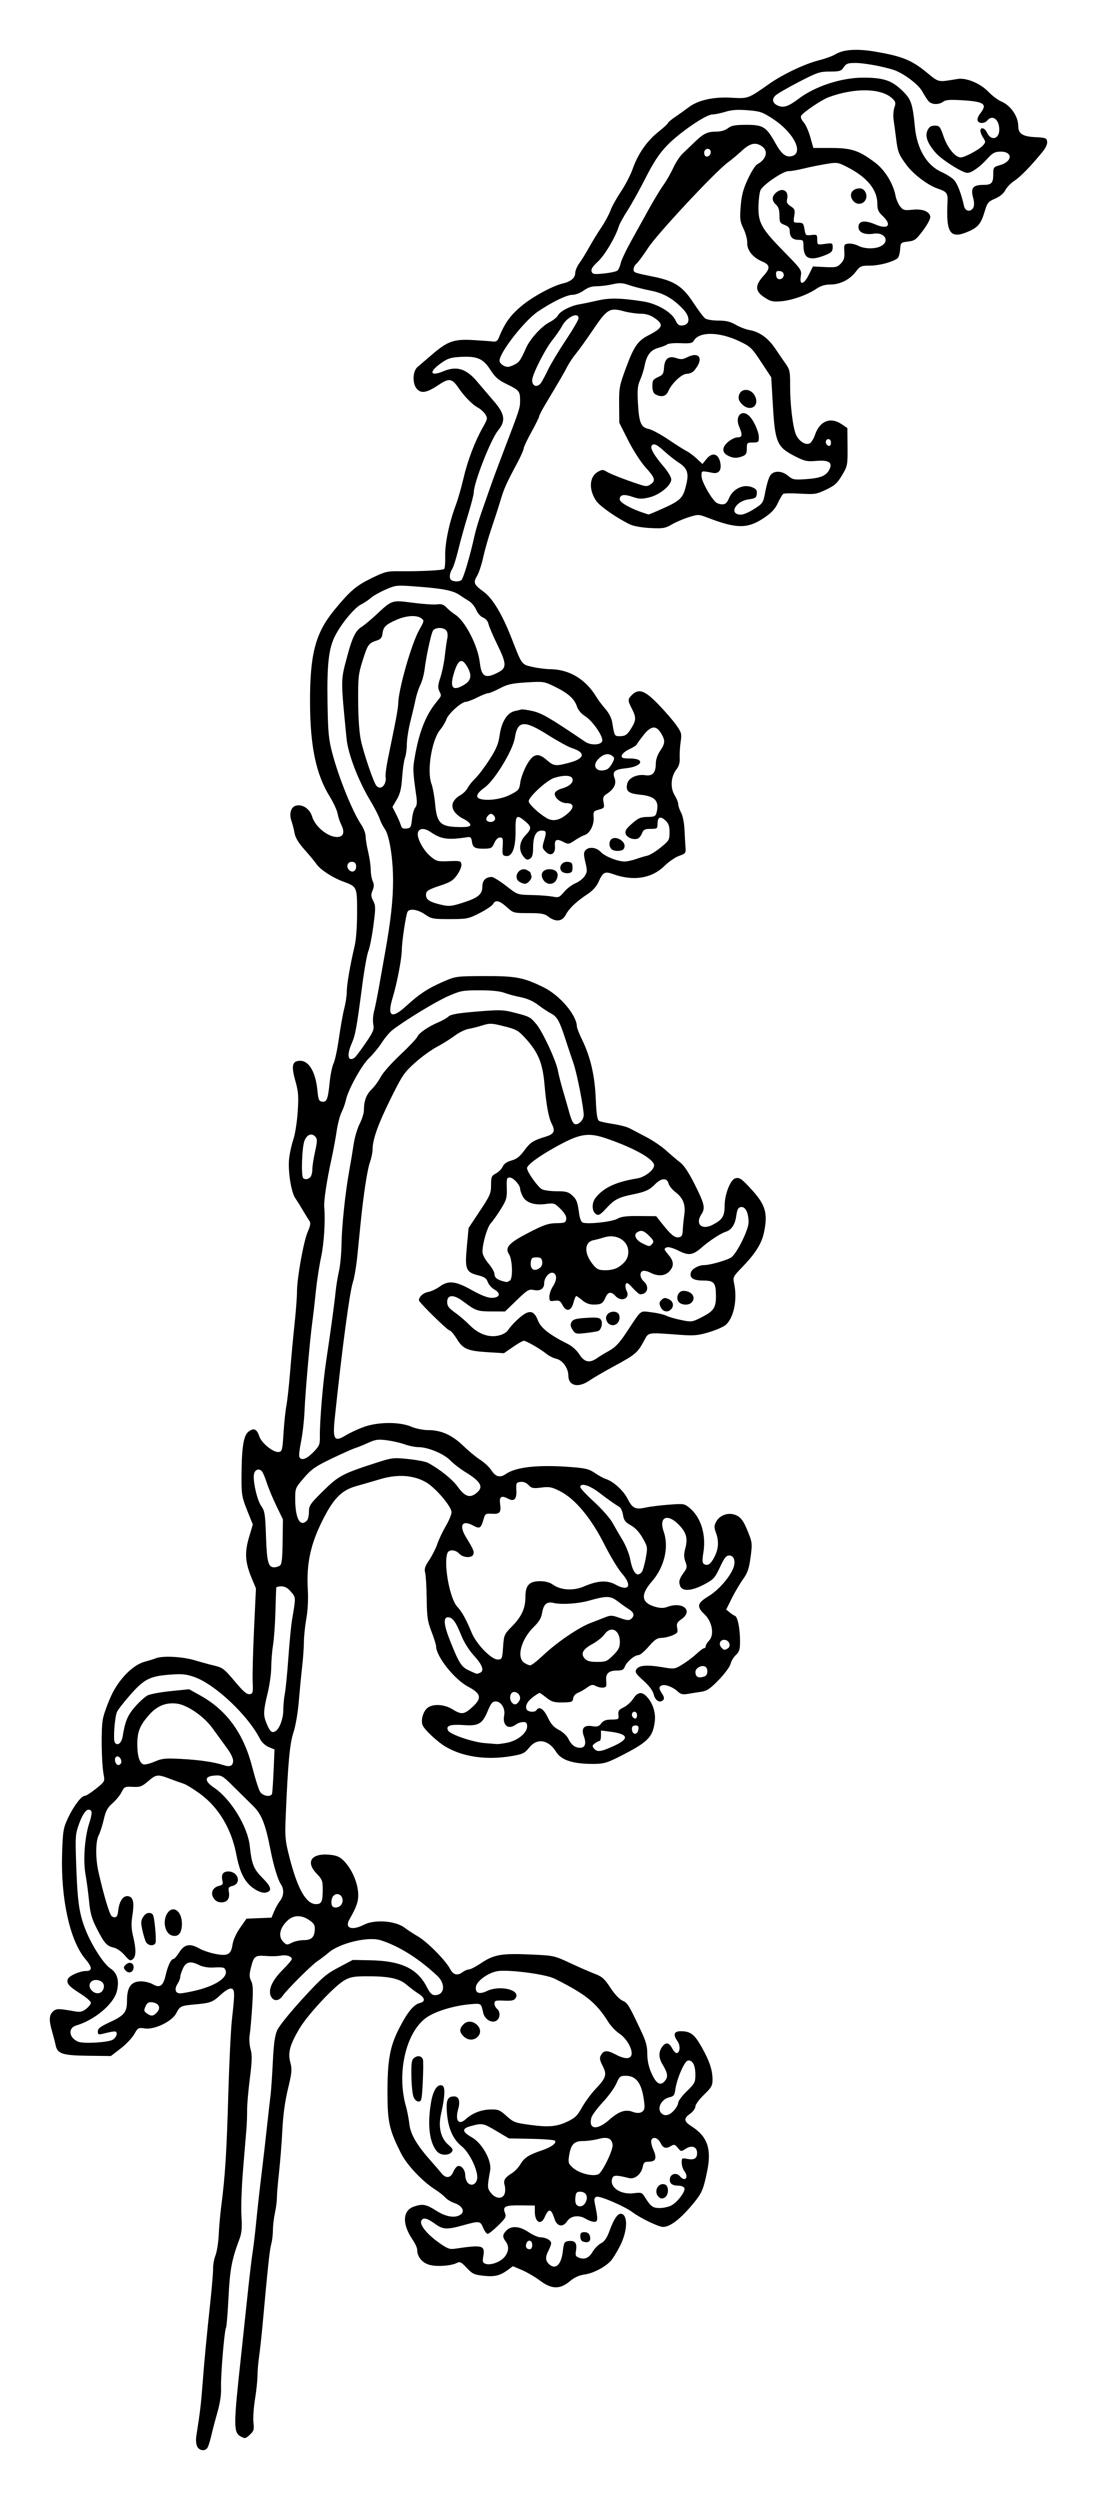
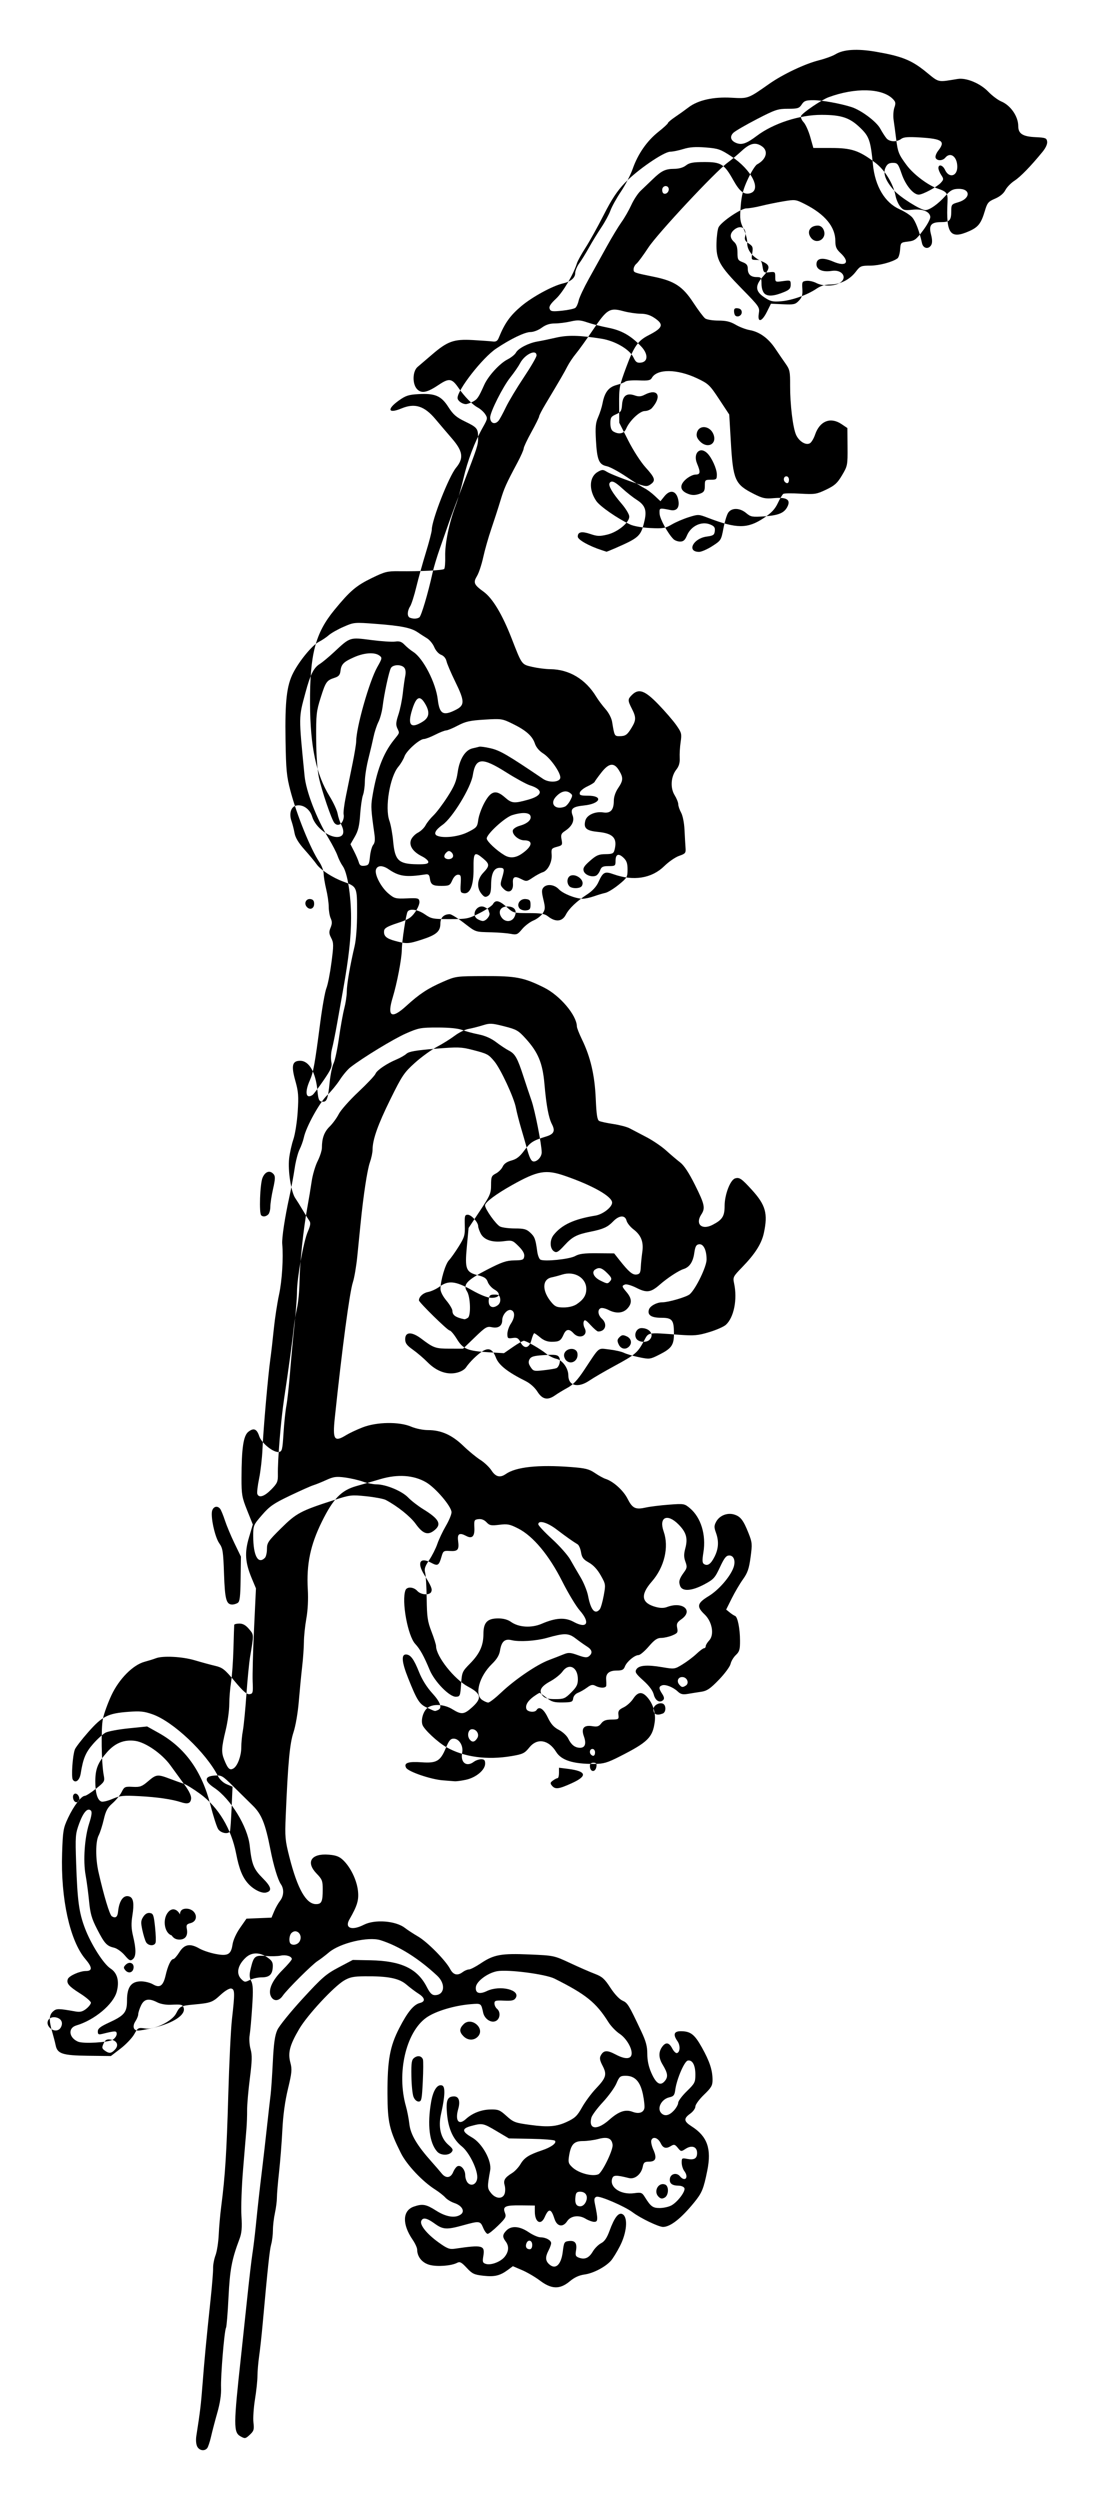
<svg xmlns="http://www.w3.org/2000/svg" xmlns:ns1="http://sodipodi.sourceforge.net/DTD/sodipodi-0.dtd" xmlns:ns2="http://www.inkscape.org/namespaces/inkscape" id="svg2" ns1:docname="Pumpkin.svg" viewBox="0 0 220.22 501.82" version="1.1" ns2:version="0.48.2 r9819">
  <ns1:namedview id="namedview4" fit-margin-left="10" ns2:zoom="0.32059386" borderopacity="1" ns2:current-layer="svg2" ns2:cx="-136.57253" ns2:cy="710.08663" ns2:window-maximized="1" showgrid="false" fit-margin-right="10" bordercolor="#666666" ns2:window-x="-4" guidetolerance="10" objecttolerance="10" ns2:window-y="-4" fit-margin-bottom="10" ns2:window-width="1280" ns2:pageopacity="0" ns2:pageshadow="2" pagecolor="#ffffff" gridtolerance="10" ns2:window-height="740" fit-margin-top="10" />
-   <path id="path3208" style="fill:#000000" ns2:connector-curvature="0" d="m39.591 491.1c-0.235-0.44-0.305-1.313-0.173-2.155 0.739-4.703 0.935-6.327 1.229-10.207 0.361-4.76 0.788-9.269 1.618-17.065 0.303-2.844 0.534-5.714 0.515-6.378-0.019-0.664 0.198-1.827 0.484-2.586 0.286-0.758 0.575-2.62 0.644-4.137s0.295-4.077 0.504-5.688c0.782-6.045 1.086-10.839 1.409-22.236 0.183-6.447 0.518-13.35 0.744-15.341 0.599-5.281 0.581-5.994-0.154-6.14-0.365-0.072-1.243 0.452-2.134 1.273-1.634 1.506-1.952 1.621-5.358 1.938-2.632 0.245-2.816 0.337-3.554 1.778-0.82 1.6-4.359 3.314-6.256 3.029-1.348-0.202-1.425-0.161-2.163 1.153-0.421 0.749-1.649 2.042-2.727 2.872l-1.962 1.509-4.605-0.056c-5.096-0.061-6.137-0.399-6.48-2.103-0.105-0.519-0.417-1.733-0.695-2.698-0.677-2.353-0.636-3.364 0.168-4.091 0.677-0.613 1.036-0.613 4.503 0 0.936 0.165 1.425 0.045 2.155-0.529 0.519-0.409 0.944-0.962 0.944-1.23s-0.994-1.114-2.208-1.881c-2.224-1.404-2.745-2.022-2.42-2.869 0.25-0.652 2.393-1.608 3.606-1.608 1.361 0 1.331-0.734-0.098-2.417-3.102-3.655-4.96-12.125-4.659-21.244 0.149-4.515 0.236-5.032 1.191-7.067 1.126-2.399 2.673-4.436 3.367-4.436 0.243 0 1.252-0.645 2.242-1.433 1.72-1.369 1.789-1.489 1.561-2.672-0.474-2.452-0.574-9.493-0.162-11.409 0.224-1.043 0.986-3.137 1.692-4.654 1.534-3.295 4.329-6.119 6.681-6.749 0.796-0.213 1.803-0.527 2.238-0.698 1.397-0.547 5.318-0.343 7.834 0.408 1.323 0.395 3.157 0.894 4.076 1.109 1.485 0.348 1.92 0.691 3.923 3.092 1.696 2.033 2.434 2.675 2.984 2.597 0.677-0.097 0.723-0.282 0.625-2.518-0.058-1.327 0.067-6.082 0.278-10.565l0.383-8.152-0.843-2.018c-1.326-3.175-1.461-5.165-0.556-8.211l0.77-2.594-1.139-2.846c-1.038-2.595-1.138-3.166-1.132-6.466 0.011-6.008 0.381-8.516 1.371-9.295 1.083-0.852 1.702-0.597 2.197 0.902 0.457 1.386 2.853 3.305 3.933 3.15 0.641-0.092 0.724-0.427 0.932-3.776 0.125-2.022 0.385-4.504 0.578-5.516 0.193-1.012 0.53-4.09 0.749-6.839 0.219-2.749 0.619-7.047 0.887-9.55 0.269-2.503 0.488-5.4 0.488-6.437 0-2.761 1.308-10.093 2.149-12.049 0.572-1.329 0.642-1.812 0.329-2.255-0.219-0.31-0.809-1.262-1.31-2.115-0.501-0.853-1.182-1.945-1.513-2.427-0.84-1.222-1.504-5.521-1.229-7.957 0.125-1.108 0.508-2.832 0.85-3.831 0.342-0.999 0.733-3.477 0.868-5.508 0.212-3.193 0.147-4.041-0.482-6.284-0.847-3.019-0.609-3.986 0.98-3.986 1.784 0 3.112 2.292 3.465 5.98 0.174 1.822 0.306 2.136 0.935 2.226 0.943 0.135 1.177-0.466 1.521-3.897 0.152-1.517 0.505-3.223 0.785-3.792 0.28-0.569 0.765-2.851 1.078-5.072 0.313-2.221 0.795-4.904 1.071-5.964 0.276-1.059 0.502-2.562 0.502-3.34 0-1.437 0.656-5.263 1.566-9.138 0.309-1.314 0.503-3.92 0.503-6.755 0-5.21 0.007-5.193-2.788-6.223-2.16-0.796-4.58-2.377-5.358-3.501-0.355-0.513-1.438-1.821-2.406-2.908-1.211-1.359-1.837-2.397-2.003-3.325-0.133-0.742-0.411-1.83-0.616-2.417-0.514-1.466-0.114-2.837 0.901-3.091 1.334-0.335 2.783 0.649 3.25 2.209 0.674 2.248 3.699 4.477 5.473 4.032 0.912-0.229 1.026-1.13 0.318-2.529-0.259-0.512-0.569-1.474-0.689-2.138-0.12-0.664-0.84-2.215-1.6-3.447-2.707-4.389-3.885-9.972-3.927-18.616-0.049-9.886 1.049-14.11 4.884-18.785 3.137-3.825 4.359-4.87 7.465-6.388 2.642-1.291 3.15-1.421 5.436-1.394 4.33 0.051 8.864-0.173 9.143-0.452 0.147-0.147 0.239-1.297 0.204-2.554-0.07-2.511 0.788-6.693 2.076-10.116 0.455-1.208 1.167-3.671 1.582-5.472 0.826-3.58 2.285-7.43 3.89-10.268 0.977-1.727 1.002-1.865 0.478-2.665-0.304-0.464-0.978-1.066-1.497-1.338-1.047-0.549-2.669-2.2-3.844-3.916-1.322-1.93-1.898-2.027-3.933-0.663-2.37 1.589-3.471 1.822-4.366 0.927-1.015-1.015-0.968-3.621 0.081-4.498 0.427-0.356 1.706-1.451 2.844-2.433 3.145-2.714 4.423-3.174 8.224-2.956 1.734 0.099 3.541 0.23 4.014 0.291 0.649 0.083 0.946-0.1 1.207-0.742 1.187-2.929 2.27-4.455 4.499-6.338 2.213-1.869 6.296-4.094 8.407-4.581 1.53-0.353 2.436-1.115 2.436-2.049 0-0.482 0.364-1.371 0.81-1.974 0.445-0.604 1.326-2.028 1.957-3.166 0.631-1.138 1.748-2.964 2.483-4.058 0.735-1.094 1.557-2.616 1.827-3.382 0.27-0.766 1.213-2.468 2.096-3.784 0.883-1.315 1.95-3.379 2.371-4.586 1.042-2.982 2.866-5.608 5.159-7.426 1.052-0.834 1.913-1.628 1.913-1.763 0-0.135 0.659-0.692 1.465-1.236 0.806-0.544 2.008-1.405 2.672-1.913 1.892-1.448 4.98-2.143 8.596-1.937 3.401 0.194 3.332 0.219 7.589-2.775 2.755-1.937 7.196-4.041 10.015-4.745 1.232-0.307 2.717-0.849 3.299-1.204 1.605-0.978 4.347-1.151 8.078-0.511 5.205 0.893 7.183 1.683 10.043 4.009 2.765 2.248 2.254 2.132 6.412 1.459 1.736-0.281 4.525 0.88 6.137 2.554 0.77 0.799 1.938 1.679 2.597 1.954 1.897 0.793 3.425 3.009 3.425 4.969 0 1.514 0.897 2.087 3.454 2.207 2.027 0.095 2.244 0.178 2.346 0.892 0.069 0.489-0.287 1.273-0.938 2.068-2.391 2.918-4.42 5.004-5.628 5.788-0.706 0.458-1.529 1.308-1.829 1.89-0.349 0.674-1.094 1.292-2.059 1.705-1.359 0.583-1.567 0.831-2.048 2.451-0.749 2.522-1.328 3.269-3.163 4.081-3.803 1.682-4.658 0.523-4.337-5.882 0.087-1.745-0.142-2.054-1.985-2.675-1.942-0.655-4.851-2.851-6.22-4.697-1.608-2.168-1.777-2.595-2.117-5.344-0.152-1.232-0.375-2.898-0.495-3.7-0.12-0.803-0.053-1.933 0.149-2.513 0.313-0.898 0.263-1.157-0.339-1.76-2.154-2.154-7.562-2.285-12.885-0.312-1.426 0.529-5.289 3.162-5.519 3.763-0.104 0.27 0.132 0.833 0.524 1.25 0.392 0.417 0.992 1.75 1.334 2.963l0.622 2.205h3.588c4.078 0 5.586 0.504 8.831 2.954 1.942 1.466 3.619 4.196 4.077 6.637 0.132 0.701 0.543 1.661 0.915 2.133 0.608 0.773 0.855 0.84 2.461 0.671 2.035-0.214 3.455 0.338 3.604 1.403 0.054 0.383-0.582 1.586-1.453 2.749-1.393 1.86-1.697 2.086-3.026 2.241-1.456 0.17-1.479 0.194-1.583 1.611-0.058 0.791-0.29 1.579-0.517 1.751-0.982 0.743-3.688 1.465-5.491 1.465-1.834 0-2.01 0.075-2.891 1.229-1.211 1.588-3.152 2.563-5.101 2.563-1.077 0-1.93 0.258-2.798 0.847-1.843 1.25-4.899 2.335-7.093 2.516-1.681 0.139-2.119 0.037-3.361-0.786-1.875-1.241-1.923-2.373-0.184-4.298 1.428-1.581 1.364-2.225-0.292-2.921-1.823-0.767-3.014-2.248-2.96-3.682 0.025-0.679-0.31-1.97-0.745-2.869-0.703-1.452-0.767-1.953-0.573-4.477 0.171-2.222 0.483-3.415 1.433-5.471 0.668-1.446 1.51-2.788 1.871-2.981 1.851-0.991 2.308-2.679 0.978-3.611-1.28-0.896-2.382-0.654-4.06 0.893-0.853 0.786-2.13 1.853-2.838 2.371-2.473 1.81-14.072 14.237-15.92 17.056-0.994 1.517-2.067 2.971-2.385 3.231-0.317 0.26-0.577 0.761-0.577 1.114 0 0.682 0.009 0.685 4.104 1.523 4.088 0.837 5.755 1.93 7.873 5.164 0.993 1.517 2.07 2.952 2.393 3.189 0.323 0.237 1.513 0.431 2.645 0.431 1.554 0 2.406 0.204 3.478 0.832 0.781 0.458 2.036 0.939 2.788 1.071 1.977 0.345 3.754 1.621 5.143 3.696 0.668 0.997 1.62 2.387 2.116 3.088 0.812 1.148 0.9 1.576 0.884 4.309-0.022 3.804 0.554 8.562 1.206 9.966 0.616 1.326 2.002 2.147 2.788 1.651 0.304-0.192 0.76-0.96 1.013-1.708 0.933-2.756 3.097-3.619 5.319-2.12l1.171 0.79 0.03 3.778c0.029 3.677-0 3.829-1.101 5.688-0.947 1.599-1.467 2.07-3.19 2.894-1.918 0.917-2.27 0.972-5.157 0.807-1.704-0.097-3.251-0.081-3.437 0.037-0.186 0.117-0.683 0.948-1.103 1.846-0.575 1.227-1.273 1.972-2.808 2.997-3.289 2.196-5.454 2.186-11.286-0.054-1.807-0.694-1.898-0.697-3.792-0.103-1.068 0.334-2.602 0.993-3.411 1.464-1.316 0.767-1.767 0.842-4.309 0.716-1.653-0.081-3.344-0.379-4.047-0.712-2.571-1.219-6.068-3.647-6.8-4.721-1.561-2.289-1.412-4.882 0.337-5.863 0.818-0.459 1.04-0.464 1.719-0.036 0.758 0.477 3.789 1.657 6.69 2.606 1.228 0.401 1.53 0.395 2.155-0.042 1.071-0.75 0.912-1.293-0.994-3.397-0.981-1.084-2.487-3.418-3.504-5.433l-1.783-3.533-0.03-3.62c-0.028-3.444 0.041-3.812 1.433-7.563 1.542-4.156 2.333-5.287 4.467-6.382 2.889-1.483 3.131-2.16 1.23-3.452-0.904-0.614-1.75-0.876-2.844-0.878-0.857-0.002-2.411-0.234-3.454-0.516-2.731-0.737-3.271-0.405-6.061 3.729-1.304 1.932-2.853 4.093-3.442 4.802-0.589 0.709-1.368 1.873-1.73 2.586-0.624 1.226-1.413 2.585-4.389 7.554-0.698 1.166-1.27 2.272-1.27 2.458 0 0.185-0.698 1.599-1.551 3.142-0.853 1.543-1.551 3.024-1.551 3.292 0 0.268-0.564 1.546-1.253 2.839-2.32 4.354-2.653 5.101-3.435 7.696-0.428 1.422-1.249 3.96-1.823 5.64-0.574 1.68-1.302 4.24-1.617 5.688-0.316 1.449-0.875 3.134-1.244 3.745-0.8 1.326-0.625 1.74 1.332 3.158 1.794 1.3 3.741 4.543 5.612 9.349 2.092 5.375 1.987 5.23 4.152 5.734 1.043 0.243 2.672 0.45 3.62 0.46 3.797 0.04 7.088 2.013 9.219 5.527 0.402 0.664 1.238 1.779 1.856 2.479 0.66 0.747 1.212 1.815 1.336 2.586 0.453 2.809 0.482 2.865 1.471 2.86 1.211-0.007 1.558-0.25 2.448-1.718 0.908-1.498 0.915-2.086 0.045-3.792-0.856-1.679-0.856-1.902 0-2.758 1.368-1.368 2.584-0.941 5.292 1.855 1.356 1.399 2.981 3.28 3.612 4.178 1.07 1.524 1.129 1.753 0.884 3.402-0.145 0.973-0.23 2.401-0.189 3.175 0.053 1.001-0.14 1.679-0.67 2.353-1.103 1.402-1.258 3.67-0.352 5.136 0.402 0.651 0.733 1.476 0.734 1.833 0.001 0.357 0.258 1.114 0.571 1.683 0.327 0.595 0.617 2.059 0.683 3.447 0.063 1.327 0.156 2.939 0.205 3.581 0.083 1.08-0.013 1.204-1.289 1.649-0.758 0.265-2.09 1.181-2.958 2.037-2.533 2.495-6.199 3.082-10.24 1.64-1.734-0.619-2.086-0.431-3.003 1.602-0.4 0.886-1.187 1.748-2.208 2.417-2.173 1.423-3.681 2.856-4.332 4.115-0.727 1.406-2.06 1.531-3.578 0.337-0.68-0.535-1.407-0.658-3.892-0.658-3.007 0-3.076-0.019-4.391-1.207-1.481-1.338-2.27-1.51-2.761-0.603-0.18 0.332-1.387 1.145-2.684 1.806-2.247 1.147-2.526 1.203-5.977 1.207-3.389 0.004-3.707-0.056-4.993-0.944-1.426-0.985-3.06-1.241-3.489-0.547-0.323 0.523-1.144 5.939-1.159 7.655-0.016 1.768-0.963 6.722-1.831 9.576-1.173 3.859-0.252 4.414 2.757 1.664 2.61-2.385 4.312-3.504 7.335-4.82 2.568-1.118 2.625-1.126 8.319-1.148 6.33-0.025 7.897 0.277 11.968 2.303 3.212 1.599 6.563 5.568 6.595 7.812 0.004 0.284 0.459 1.448 1.012 2.586 1.721 3.543 2.564 7.151 2.772 11.858 0.146 3.317 0.304 4.331 0.706 4.532 0.284 0.142 1.556 0.415 2.827 0.606 1.27 0.191 2.744 0.58 3.275 0.864 0.531 0.285 2.027 1.068 3.324 1.74 1.297 0.673 3.094 1.89 3.993 2.705 0.898 0.815 2.164 1.89 2.812 2.388 0.799 0.614 1.761 2.073 2.989 4.534 1.948 3.905 2.106 4.648 1.266 5.929-1.269 1.937 0.102 3.196 2.263 2.079 1.975-1.022 2.418-1.72 2.418-3.817 0-2.238 1.128-5.195 2.099-5.503 0.867-0.275 1.3 0.021 3.376 2.303 2.764 3.039 3.24 4.745 2.409 8.636-0.46 2.156-1.754 4.198-4.361 6.886-1.832 1.889-1.888 2.001-1.615 3.275 0.683 3.189-0.044 6.824-1.658 8.289-0.422 0.383-1.931 1.045-3.353 1.472-2.274 0.682-3.001 0.746-6.033 0.526-6.592-0.478-6.074-0.574-7.097 1.314-1.246 2.298-1.71 2.689-5.831 4.92-1.991 1.078-4.268 2.403-5.061 2.946-2.289 1.567-4.246 1.097-4.248-1.02-0.002-1.437-1.171-3.064-2.395-3.333-0.587-0.129-1.49-0.58-2.007-1.002-1.194-0.975-4.047-2.621-4.543-2.621-0.208 0-1.189 0.561-2.179 1.247l-1.802 1.247-3.103-0.19c-4.224-0.258-5.101-0.627-6.363-2.679-0.573-0.932-1.223-1.694-1.444-1.694-0.402 0-6.155-5.646-6.155-6.041 0-0.726 0.835-1.494 1.825-1.68 0.635-0.119 1.678-0.603 2.317-1.074 1.757-1.296 3.209-1.141 6.471 0.694 1.809 1.017 3.174 1.551 3.965 1.551 1.645 0 1.958-0.876 0.592-1.656-0.564-0.322-1.173-1.007-1.354-1.523-0.257-0.735-0.674-1.025-1.924-1.339-2.461-0.62-2.7-1.222-2.277-5.744l0.352-3.765 2.256-3.398c2.064-3.108 2.256-3.554 2.256-5.216 0-1.643 0.093-1.866 0.967-2.318 0.532-0.275 1.146-0.892 1.364-1.37 0.267-0.586 0.845-0.991 1.766-1.239 1.032-0.278 1.673-0.781 2.599-2.043 1.193-1.626 1.741-1.973 4.391-2.785 1.533-0.47 1.83-1.108 1.139-2.444-0.676-1.307-1.134-3.767-1.511-8.109-0.36-4.146-1.253-6.318-3.722-9.048-1.519-1.68-1.867-1.88-4.376-2.515-2.488-0.63-2.864-0.646-4.309-0.189-0.871 0.275-2.148 0.599-2.838 0.72-0.69 0.121-1.931 0.732-2.758 1.359-0.827 0.627-2.442 1.636-3.59 2.244-1.147 0.607-3.142 2.058-4.432 3.222-2.155 1.945-2.556 2.543-4.908 7.313-2.519 5.11-3.571 8.089-3.571 10.117 0 0.565-0.241 1.706-0.536 2.536-0.528 1.487-1.311 6.639-1.879 12.368-0.16 1.612-0.453 4.545-0.652 6.518-0.199 1.973-0.595 4.3-0.882 5.171-0.659 2.004-2.152 13.193-3.626 27.177-0.469 4.447-0.119 4.99 2.266 3.517 0.633-0.391 2.115-1.089 3.295-1.551 2.844-1.115 7.36-1.185 9.771-0.151 0.916 0.393 2.375 0.69 3.39 0.69 2.619 0 4.805 0.978 7.065 3.16 1.083 1.046 2.625 2.316 3.427 2.822 0.802 0.506 1.807 1.46 2.234 2.119 0.839 1.296 1.729 1.519 2.869 0.72 2.037-1.427 6.525-1.909 13.076-1.406 2.933 0.225 3.653 0.405 4.827 1.204 0.758 0.516 1.712 1.043 2.12 1.171 1.542 0.482 3.574 2.31 4.416 3.971 0.992 1.958 1.592 2.249 3.68 1.781 0.828-0.185 2.905-0.442 4.616-0.571 3.045-0.229 3.135-0.214 4.236 0.712 2.215 1.864 3.274 5.337 2.704 8.874-0.259 1.605-0.232 2.116 0.122 2.334 0.722 0.446 1.356 0.013 2.092-1.43 0.829-1.625 0.925-3.144 0.307-4.853-0.392-1.085-0.387-1.418 0.034-2.205 0.659-1.232 2.195-1.864 3.57-1.47 1.3 0.373 1.886 1.12 2.922 3.73 0.751 1.891 0.778 2.205 0.422 4.857-0.31 2.304-0.595 3.133-1.523 4.43-0.628 0.877-1.644 2.603-2.259 3.836l-1.117 2.241 0.71 0.576c0.391 0.317 0.872 0.63 1.069 0.696 0.516 0.172 0.994 2.532 1.003 4.96 0.007 1.783-0.117 2.213-0.836 2.888-0.464 0.436-0.941 1.236-1.06 1.778-0.119 0.542-1.174 1.976-2.345 3.188-1.727 1.787-2.388 2.241-3.507 2.406-0.758 0.112-1.97 0.305-2.693 0.429-1.051 0.181-1.465 0.085-2.068-0.481-0.951-0.89-2.486-1.484-3.165-1.223-0.667 0.256-0.656 0.632 0.048 1.707 0.394 0.602 0.458 0.978 0.209 1.227-0.676 0.676-1.587 0.155-1.898-1.085-0.199-0.794-0.913-1.756-2.09-2.815-1.522-1.37-1.732-1.703-1.409-2.241 0.497-0.828 2.126-0.968 5.196-0.446 2.451 0.416 2.487 0.411 4.091-0.572 0.89-0.546 2.148-1.496 2.796-2.113 0.648-0.616 1.327-1.12 1.511-1.12 0.183 0 0.333-0.184 0.333-0.409 0-0.225 0.311-0.74 0.691-1.145 1.073-1.142 0.611-3.778-0.917-5.232-1.663-1.583-1.512-2.254 0.829-3.68 1.967-1.198 4.239-3.792 4.942-5.643 0.509-1.34 0.129-2.508-0.817-2.508-0.62 0-0.993 0.47-1.872 2.356-1.005 2.157-1.27 2.448-3.146 3.447-2.523 1.345-4.42 1.468-4.848 0.316-0.333-0.896-0.179-1.44 0.786-2.762 0.611-0.837 0.644-1.093 0.273-2.117-0.327-0.905-0.33-1.505-0.014-2.688 0.539-2.016 0.185-3.229-1.406-4.82-2.246-2.246-3.952-1.403-2.944 1.454 1.103 3.127 0.146 7.165-2.384 10.057-2.352 2.688-2.093 4.313 0.81 5.095 0.903 0.243 1.625 0.246 2.248 0.009 3.119-1.186 5.358 0.688 2.908 2.433-0.897 0.639-1.036 0.921-0.867 1.767 0.18 0.898 0.073 1.06-0.99 1.504-0.655 0.274-1.653 0.498-2.217 0.498-0.804 0-1.348 0.374-2.51 1.724-0.816 0.948-1.735 1.724-2.041 1.724-0.789 0-2.368 1.32-2.736 2.286-0.253 0.666-0.558 0.817-1.656 0.817-1.504 0-2.206 0.597-2.108 1.792 0.036 0.437 0.048 0.988 0.027 1.225-0.047 0.532-1.22 0.56-2.171 0.052-0.571-0.305-0.9-0.237-1.696 0.351-0.543 0.402-1.366 0.874-1.828 1.05-0.488 0.186-0.888 0.652-0.953 1.114-0.102 0.722-0.295 0.796-2.126 0.819-1.71 0.021-2.197-0.122-3.236-0.948-0.673-0.535-1.294-0.972-1.381-0.972s-0.609 0.321-1.16 0.713c-1.21 0.862-1.76 1.805-1.48 2.537 0.23 0.599 1.694 0.741 2.03 0.197 0.52-0.841 1.419-0.252 2.246 1.47 0.647 1.347 1.215 1.984 2.241 2.515 0.756 0.391 1.594 1.167 1.862 1.724 0.61 1.266 1.352 1.851 2.366 1.865 1.029 0.015 1.319-0.826 0.79-2.29-0.588-1.626-0.013-2.326 1.683-2.048 0.995 0.163 1.33 0.059 1.798-0.558 0.433-0.571 0.943-0.761 2.068-0.77 1.422-0.011 1.488-0.057 1.383-0.954-0.091-0.777 0.091-1.038 1.038-1.49 0.632-0.301 1.497-1.079 1.923-1.73 0.9-1.373 1.737-1.496 2.744-0.406 1.218 1.319 1.821 3.226 1.587 5.019-0.411 3.146-1.372 4.099-7.01 6.96-2.539 1.289-3.229 1.489-5.171 1.503-4.197 0.029-6.57-0.722-7.615-2.412-1.521-2.46-3.815-2.84-5.381-0.891-0.939 1.169-1.296 1.344-3.512 1.724-4.967 0.852-9.62 0.22-13.151-1.785-1.71-0.971-4.438-3.512-4.781-4.452-0.384-1.052 0.176-2.861 1.081-3.495 1.139-0.797 3.315-0.648 4.916 0.338 1.835 1.131 2.333 1.079 3.981-0.41 1.996-1.803 1.815-2.715-0.816-4.112-2.785-1.479-6.441-6.098-6.441-8.139 0-0.297-0.411-1.605-0.914-2.908-0.797-2.063-0.922-2.922-0.971-6.678-0.031-2.37-0.174-4.712-0.316-5.204-0.203-0.699-0.024-1.244 0.816-2.489 0.592-0.877 1.328-2.336 1.637-3.242 0.309-0.906 1.077-2.527 1.706-3.602 0.63-1.075 1.145-2.317 1.145-2.759 0-1.146-3.196-4.906-5.114-6.016-2.506-1.451-5.699-1.669-9.193-0.628-1.517 0.452-3.672 1.076-4.79 1.388-3.031 0.845-4.655 2.524-6.95 7.185-2.294 4.659-3.096 8.533-2.807 13.553 0.116 2.007 0.007 4.174-0.293 5.861-0.262 1.472-0.483 3.59-0.489 4.706-0.007 1.116-0.166 3.366-0.355 4.999-0.189 1.633-0.49 4.753-0.67 6.934-0.189 2.285-0.641 4.914-1.069 6.205-0.748 2.259-1.102 6.087-1.556 16.805-0.178 4.205-0.118 4.86 0.751 8.274 1.617 6.346 3.346 9.396 5.328 9.396 1.126 0 1.351-0.495 1.351-2.976 0-1.688-0.126-2.015-1.207-3.127-2.258-2.325-1.122-4.116 2.425-3.822 1.47 0.122 2.122 0.371 2.885 1.102 1.47 1.408 2.7 3.929 2.96 6.065 0.231 1.901-0.107 3.058-1.702 5.824-1.019 1.767 0.473 2.316 2.912 1.071 2.201-1.123 6.413-0.789 8.247 0.653 0.489 0.384 1.664 1.152 2.612 1.706 1.893 1.106 5.523 4.783 6.448 6.53 0.641 1.21 1.472 1.408 2.536 0.603 0.368-0.278 0.925-0.511 1.238-0.517 0.313-0.006 1.379-0.557 2.371-1.224 2.609-1.756 4.108-2.028 9.803-1.782 4.882 0.211 4.91 0.217 8.145 1.727 1.785 0.834 4.021 1.81 4.969 2.17 1.453 0.552 1.94 0.988 3.103 2.777 0.823 1.267 1.796 2.308 2.413 2.583 1.048 0.467 1.25 0.795 3.777 6.152 0.954 2.022 1.222 3.02 1.222 4.558 0 1.324 0.269 2.577 0.819 3.822 0.968 2.189 1.826 2.69 2.719 1.587 0.675-0.834 0.571-1.56-0.475-3.289-0.791-1.307-0.829-2.482-0.114-3.502 0.739-1.055 1.414-0.959 2.06 0.29 0.3 0.581 0.731 0.995 0.957 0.921 0.638-0.21 0.688-1.539 0.089-2.393-0.925-1.32-0.704-1.997 0.65-1.997 1.971 0 2.768 0.61 4.245 3.251 1.561 2.791 2.144 4.562 2.147 6.519 0.002 1.139-0.239 1.557-1.722 2.985-0.953 0.918-1.724 1.973-1.724 2.359 0 0.383-0.465 1.029-1.034 1.434-1.363 0.971-1.305 1.543 0.259 2.537 3.169 2.013 4.052 4.498 3.163 8.9-0.743 3.678-1.068 4.468-2.619 6.373-2.619 3.216-4.762 4.909-6.242 4.932-0.875 0.014-4.514-1.731-6.109-2.93-1.62-1.217-6.627-3.374-7.265-3.129-0.439 0.169-0.516 0.473-0.338 1.335 0.661 3.204 0.647 3.702-0.109 3.702-0.395 0-1.184-0.284-1.754-0.631-1.337-0.813-2.978-0.59-3.693 0.5-0.855 1.304-2.044 1.083-2.541-0.473-0.671-2.098-1.159-2.184-1.967-0.345-0.763 1.736-1.983 1.047-1.983-1.12v-1.207l-2.758-0.034c-3.194-0.04-3.733 0.209-3.244 1.495 0.304 0.801 0.168 1.057-1.366 2.559-0.937 0.918-1.882 1.669-2.098 1.669s-0.621-0.543-0.898-1.207c-0.588-1.407-0.742-1.427-4.026-0.517-3.314 0.918-4.039 0.875-5.722-0.345-1.583-1.147-2.388-1.299-2.691-0.51-0.309 0.804 1.13 2.592 3.42 4.248 1.777 1.285 2.246 1.471 3.315 1.314 5.634-0.826 6.098-0.702 5.722 1.526-0.187 1.107-0.116 1.321 0.502 1.517 1.036 0.329 2.997-0.416 3.807-1.444 0.822-1.044 0.889-2.126 0.189-3.052-0.688-0.909-0.652-1.408 0.161-2.221 0.997-0.997 2.65-0.867 4.447 0.351 0.834 0.565 1.892 1.028 2.35 1.028 1.083 0 2.166 0.59 2.166 1.179 0 0.256-0.232 0.91-0.515 1.453-0.66 1.266-0.654 2.01 0.022 2.687 1.3 1.3 2.491 0.292 2.822-2.389 0.242-1.955 0.311-2.075 1.253-2.182 1.232-0.141 1.665 0.452 1.407 1.929-0.165 0.947-0.073 1.171 0.583 1.414 1.181 0.437 2.023 0.067 2.784-1.224 0.379-0.642 1.127-1.395 1.663-1.672 0.7-0.362 1.178-1.061 1.699-2.487 1.011-2.765 1.858-3.822 2.659-3.319 1.071 0.672 0.813 3.664-0.546 6.335-0.627 1.232-1.466 2.592-1.864 3.022-1.165 1.258-3.536 2.485-5.257 2.721-1.093 0.15-2.033 0.583-2.981 1.375-1.972 1.648-3.649 1.606-5.972-0.149-0.948-0.716-2.559-1.66-3.581-2.097l-1.857-0.795-0.982 0.726c-1.595 1.179-2.675 1.441-4.922 1.193-1.868-0.206-2.244-0.384-3.368-1.59-1.05-1.127-1.376-1.298-1.923-1.006-1.139 0.61-3.999 0.824-5.524 0.413-1.494-0.402-2.493-1.628-2.493-3.059 0-0.362-0.412-1.262-0.917-1.999-2.135-3.123-2.036-5.844 0.242-6.638 1.748-0.609 2.461-0.481 4.482 0.807 2.02 1.287 3.854 1.567 4.961 0.757 0.875-0.64 0.221-1.779-1.312-2.285-0.642-0.212-1.458-0.71-1.813-1.107-0.355-0.397-1.266-1.115-2.024-1.595-2.574-1.631-5.706-4.958-6.883-7.311-2.326-4.647-2.68-6.211-2.698-11.894-0.021-6.77 0.476-9.532 2.381-13.233 1.656-3.218 2.879-4.702 4.136-5.017 1.146-0.288 1.028-1.03-0.296-1.871-0.616-0.391-1.704-1.211-2.418-1.822-1.48-1.268-3.677-1.706-8.351-1.666-2.242 0.019-3.011 0.174-4.139 0.835-2.081 1.22-7.394 6.947-9.03 9.735-1.907 3.248-2.308 4.778-1.777 6.766 0.362 1.355 0.304 1.989-0.488 5.285-0.595 2.479-0.974 5.26-1.121 8.227-0.122 2.465-0.419 6.266-0.661 8.446s-0.437 4.508-0.435 5.171c0.002 0.664-0.176 2.042-0.397 3.064-0.221 1.021-0.402 2.573-0.403 3.447-0.001 0.875-0.157 2.149-0.347 2.832-0.313 1.127-0.667 4.44-1.728 16.168-0.197 2.18-0.509 5.015-0.692 6.298s-0.334 3.067-0.335 3.965c-0.001 0.897-0.224 3.005-0.497 4.683-0.272 1.679-0.411 3.773-0.309 4.654 0.165 1.415 0.08 1.702-0.729 2.455-0.859 0.801-0.972 0.821-1.845 0.334-1.457-0.815-1.448-2.108 0.109-16.356 0.269-2.465 0.814-7.585 1.21-11.377 0.396-3.792 0.868-7.826 1.049-8.963s0.492-3.697 0.691-5.688c0.392-3.922 0.753-7.143 1.311-11.721 0.197-1.612 0.604-5.18 0.905-7.929 0.301-2.749 0.636-5.697 0.744-6.55 0.108-0.853 0.308-3.801 0.444-6.55 0.188-3.788 0.408-5.353 0.91-6.462 0.364-0.805 2.641-3.619 5.059-6.255 3.912-4.261 4.712-4.957 7.24-6.293l2.842-1.502 3.569 0.07c6.156 0.12 9.401 1.661 11.292 5.36 0.629 1.231 1.032 1.638 1.624 1.638 1.964 0 2.223-2.261 0.448-3.913-3.745-3.487-7.663-5.942-11.35-7.113-2.465-0.783-8.139 0.556-10.375 2.449-0.757 0.641-1.773 1.414-2.257 1.717-1.079 0.677-6.163 5.741-7.015 6.988-0.75 1.098-1.8 1.172-2.338 0.166-0.668-1.249 0.178-3.217 2.291-5.331 1.03-1.03 1.873-2.019 1.873-2.198 0-0.564-1.166-0.925-2.241-0.694-0.569 0.122-1.892 0.154-2.94 0.07-2.213-0.176-2.461 0.021-3.049 2.434-0.323 1.323-0.308 1.826 0.074 2.586 0.376 0.746 0.417 1.841 0.197 5.237-0.153 2.362-0.38 4.897-0.505 5.635-0.126 0.746-0.043 1.996 0.187 2.817 0.335 1.197 0.307 2.316-0.151 5.915-0.31 2.441-0.556 5.292-0.545 6.334s-0.052 2.749-0.138 3.792c-0.087 1.043-0.389 4.689-0.673 8.102s-0.431 7.602-0.327 9.308c0.147 2.426 0.061 3.441-0.395 4.654-1.552 4.125-1.925 6.11-2.205 11.755-0.156 3.147-0.38 5.878-0.498 6.068-0.331 0.535-1.088 9.673-0.996 12.026 0.054 1.39-0.197 3.075-0.745 4.999-0.455 1.596-1.02 3.755-1.257 4.798-0.237 1.043-0.585 2.09-0.773 2.327-0.53 0.669-1.57 0.509-2.008-0.308zm67.253-40.458c0-0.964-0.835-1.188-1.171-0.314-0.262 0.682 0.021 1.175 0.674 1.175 0.3 0 0.497-0.341 0.497-0.862zm27.885-7.909c1.234-0.638 2.915-2.835 2.666-3.485-0.106-0.275-0.623-0.503-1.151-0.506-1.343-0.008-1.9-0.454-1.765-1.413 0.139-0.985 1.344-1.283 1.999-0.495 1.036 1.248 1.874 0.268 0.887-1.038-0.278-0.368-0.511-1.115-0.517-1.66-0.01-0.918 0.065-0.976 1.02-0.785 1.472 0.294 2.072-0.044 2.072-1.168 0-1.267-1.067-1.649-2.319-0.829-0.878 0.576-0.926 0.569-1.559-0.212-0.551-0.68-0.755-0.741-1.313-0.393-1.03 0.643-1.628 0.493-2.119-0.531-0.523-1.092-1.558-1.432-1.871-0.614-0.118 0.309 0.057 1.165 0.39 1.903 0.764 1.695 0.509 2.413-0.86 2.413-0.889 0-1.085 0.158-1.256 1.01-0.304 1.522-1.592 2.58-2.78 2.284-2.589-0.645-3.131-0.628-3.364 0.107-0.562 1.771 1.736 3.298 4.411 2.931 1.421-0.195 1.582-0.136 2.153 0.78 1.184 1.899 1.587 2.197 2.972 2.197 0.738 0 1.775-0.224 2.303-0.497zm-2.541-1.788c-1.054-1.054-0.02-2.952 1.327-2.435 0.814 0.313 0.742 2.187-0.102 2.639-0.505 0.27-0.8 0.221-1.225-0.203zm-14.582 1.051c0.515-1.129 0.002-2.042-1.147-2.042-0.649 0-0.848 0.208-0.936 0.977-0.155 1.357 0.141 1.953 0.97 1.953 0.426 0 0.869-0.354 1.113-0.889zm-16.315-1.608c0.157-0.425 0.166-1.19 0.02-1.7-0.299-1.042 0.018-1.565 1.509-2.49 0.536-0.333 1.292-1.142 1.679-1.798 0.756-1.282 1.678-1.871 4.301-2.751 1.879-0.63 3.035-1.495 2.591-1.938-0.163-0.163-2.307-0.332-4.765-0.376l-4.468-0.079-2.457-1.46c-2.714-1.612-2.855-1.641-5.101-1.041-1.959 0.524-1.913 1.121 0.179 2.323 2.03 1.166 3.964 4.669 3.625 6.566-0.609 3.413-0.602 3.603 0.159 4.568 0.937 1.188 2.321 1.277 2.729 0.176zm-5.479-3.354c0-1.704-1.663-5.017-3.096-6.169-1.744-1.402-2.694-3.479-2.976-6.504-0.255-2.746 0.063-3.54 1.419-3.54 0.952 0 1.273 0.971 0.832 2.512-0.674 2.348 0.075 3.366 1.511 2.054 1.312-1.199 3.071-1.893 4.91-1.938 1.595-0.038 1.922 0.089 3.199 1.242 1.476 1.332 1.739 1.433 4.887 1.859 3.555 0.482 5.235 0.341 7.277-0.609 1.658-0.772 2.094-1.188 3.066-2.923 0.623-1.113 1.87-2.8 2.771-3.748 2.077-2.185 2.271-2.842 1.355-4.598-0.556-1.068-0.642-1.548-0.367-2.062 0.574-1.073 1.267-1.119 2.996-0.199 1.819 0.967 3.003 0.971 3.186 0.009 0.214-1.123-1.009-3.248-2.4-4.169-0.732-0.485-1.744-1.539-2.249-2.343-2.463-3.924-4.494-5.563-10.808-8.726-1.801-0.902-9.329-1.882-11.499-1.497-1.897 0.336-4.16 2.009-4.296 3.175-0.144 1.236 0.688 1.54 2.221 0.809 2.611-1.245 6.793-0.234 5.77 1.395-0.316 0.503-0.771 0.607-2.327 0.536-1.698-0.078-1.935-0.01-1.935 0.561 0 0.358 0.233 0.844 0.517 1.08 0.75 0.623 0.641 1.978-0.196 2.426-0.949 0.508-2.302-0.358-2.586-1.654-0.417-1.902-0.379-1.876-2.477-1.705-3.35 0.274-7.131 1.42-8.938 2.709-4.103 2.928-5.985 11.13-4.085 17.8 0.255 0.894 0.565 2.506 0.689 3.582 0.241 2.083 1.521 4.247 4.466 7.549 0.773 0.867 1.676 1.914 2.006 2.327 0.848 1.061 1.818 0.953 2.32-0.259 0.23-0.555 0.632-1.092 0.894-1.192 0.704-0.27 1.53 0.732 1.53 1.857 0 0.542 0.243 1.228 0.541 1.526 0.794 0.794 1.872 0.119 1.872-1.171zm-8.035-5.108c-1.58-1.746-2.03-5.405-1.23-10 0.414-2.375 1.279-3.652 2.229-3.287 0.64 0.246 0.558 2.186-0.241 5.716-0.595 2.627-0.061 4.863 1.479 6.189 0.913 0.787 1.014 1.016 0.641 1.465-0.597 0.72-2.192 0.673-2.877-0.084zm-4.769-11.019c-0.207-0.521-0.397-2.395-0.422-4.164-0.04-2.762 0.043-3.281 0.59-3.682 0.699-0.513 1.455-0.366 1.723 0.334 0.095 0.247 0.084 2.252-0.025 4.455-0.178 3.617-0.26 4.005-0.844 4.005-0.385 0-0.799-0.384-1.023-0.948zm10.046-12.152c-0.877-0.877-0.872-1.541 0.018-2.431 1.554-1.554 4.361 0.831 2.89 2.456-0.777 0.859-2.035 0.848-2.908-0.025zm27.04 27.713c0.776-0.298 3.01-4.889 2.885-5.927-0.16-1.32-1.008-1.67-2.852-1.176-0.864 0.231-2.263 0.42-3.109 0.42-1.793 0-2.413 0.666-2.784 2.995-0.204 1.276-0.123 1.543 0.69 2.297 1.244 1.153 3.918 1.872 5.171 1.391zm2.226-10.96c1.901-1.688 3.23-2.14 4.677-1.59 1.198 0.455 2.127 0.19 2.352-0.673 0.094-0.361-0.033-1.633-0.282-2.829-0.54-2.586-1.605-3.733-3.466-3.733-1.093 0-1.259 0.138-1.861 1.543-0.364 0.849-1.594 2.546-2.734 3.771-1.14 1.225-2.172 2.625-2.294 3.11-0.598 2.382 1.157 2.576 3.608 0.4zm12.951-1.839c0.482-0.519 0.876-1.228 0.876-1.574 0-0.346 0.776-1.385 1.724-2.308 1.603-1.561 1.724-1.797 1.724-3.359 0-1.885-0.599-2.983-1.527-2.798-0.689 0.137-2.231 3.748-2.511 5.878-0.14 1.068-0.329 1.308-1.167 1.492-1.623 0.357-2.579 2.241-1.621 3.199 0.669 0.669 1.566 0.479 2.503-0.531zm-112.62-14.24c0.427-0.269 0.776-0.781 0.776-1.136 0-0.669-0.243-0.672-2.844-0.031-0.808 0.199-0.948 0.126-0.948-0.493 0-0.555 0.508-0.96 2.155-1.719 3.209-1.479 3.706-2.082 3.706-4.497 0-2.687 0.838-3.825 2.816-3.825 0.763 0 1.841 0.268 2.397 0.596 1.371 0.81 2.057 0.318 2.546-1.828 0.439-1.927 1.073-3.251 1.558-3.251 0.181 0 0.72-0.621 1.199-1.379 1.012-1.604 2.149-1.807 4.031-0.721 0.627 0.362 2.025 0.837 3.106 1.055 2.566 0.518 3.223 0.176 3.525-1.84 0.138-0.922 0.738-2.254 1.517-3.371l1.288-1.846 2.512-0.102 2.512-0.102 0.531-1.271c0.292-0.699 0.824-1.644 1.183-2.099 0.769-0.978 0.841-2.379 0.172-3.335-0.607-0.867-1.48-3.752-2.101-6.948-1.012-5.208-1.772-7.105-3.536-8.833-0.902-0.883-2.669-2.626-3.927-3.873-2.194-2.176-2.347-2.263-3.792-2.159-2.049 0.147-2.054 1.093-0.014 2.463 3.283 2.205 6.7 7.781 7.112 11.607 0.406 3.765 0.777 4.695 2.609 6.526 1.727 1.727 1.93 2.555 0.706 2.875-0.87 0.227-2.448-0.525-3.54-1.689-1.198-1.276-1.897-2.978-2.495-6.08-0.973-5.043-3.569-9.357-7.242-12.038-1.316-0.961-2.79-1.871-3.275-2.022-0.485-0.152-1.733-0.598-2.773-0.991-2.502-0.946-2.745-0.919-4.394 0.492-1.243 1.064-1.608 1.197-3.077 1.12-1.576-0.082-1.698-0.025-2.238 1.055-0.314 0.628-1.137 1.636-1.829 2.241-1.01 0.883-1.355 1.527-1.757 3.271-0.275 1.194-0.733 2.622-1.017 3.172-0.643 1.244-0.655 4.629-0.025 7.412 1.064 4.702 2.225 8.553 2.662 8.83 0.736 0.466 1.147 0.162 1.255-0.927 0.227-2.281 1.143-3.478 2.316-3.027 0.77 0.295 0.938 1.447 0.557 3.813-0.257 1.597-0.223 2.601 0.141 4.123 0.64 2.679 0.624 4.071-0.054 4.633-0.487 0.404-0.7 0.299-1.638-0.8-0.593-0.695-1.544-1.372-2.112-1.503-1.476-0.34-1.927-0.831-3.412-3.719-1.089-2.117-1.373-3.103-1.617-5.616-0.163-1.677-0.477-4.04-0.698-5.251-0.522-2.861-0.201-7.528 0.713-10.358 0.498-1.541 0.606-2.328 0.356-2.578-0.653-0.653-1.517 0.297-2.355 2.588-0.765 2.092-0.797 2.514-0.608 8.068 0.254 7.482 0.572 9.82 1.766 12.966 1.221 3.218 3.728 7.164 5.126 8.07 1.376 0.891 1.818 2.528 1.255 4.649-0.671 2.53-4.485 5.718-8.111 6.779-1.722 0.504-1.523 2.45 0.333 3.256 1.053 0.458 6.091 0.168 6.993-0.403zm2.497-13.944c-0.381-0.46-0.367-0.638 0.091-1.096 0.739-0.739 1.714-0.329 1.573 0.663-0.135 0.944-1.043 1.181-1.664 0.433zm4.153-5.659c-0.195-0.365-0.525-1.456-0.733-2.426-0.32-1.493-0.291-1.896 0.192-2.633 0.379-0.578 0.823-0.834 1.324-0.763 0.672 0.096 0.785 0.398 1.04 2.803 0.157 1.482 0.201 2.917 0.097 3.189-0.274 0.714-1.506 0.606-1.921-0.17zm5.157-1.323c-1.386-0.432-1.871-3.018-0.842-4.487 1.164-1.662 2.915-0.363 2.905 2.155-0.007 1.916-0.74 2.745-2.063 2.332zm8.43-7.471c-0.688-1.05-0.204-2.152 1.087-2.476 0.709-0.178 0.84-0.373 0.68-1.011-0.304-1.21 0.111-1.879 1.163-1.879 2.028 0 2.722 2.437 0.829 2.912-0.743 0.186-0.858 0.373-0.709 1.151 0.257 1.345-0.296 2.142-1.486 2.142-0.694 0-1.188-0.265-1.564-0.839zm-11.342 22.882c0.805-0.89 0.335-1.825-0.998-1.985-0.707-0.085-1.004 0.097-1.331 0.813-0.364 0.799-0.333 0.986 0.235 1.402 0.893 0.653 1.339 0.604 2.093-0.23zm-10.891-4.437c0.481-0.899 0.112-1.711-0.891-1.963-1.516-0.381-2.39 1.008-1.312 2.085 0.739 0.739 1.773 0.681 2.203-0.123zm18.485 0.129c4.114-0.954 6.687-2.669 6.14-4.093-0.238-0.621-0.411-0.658-2.595-0.558-0.923 0.042-2.046-0.158-2.655-0.473-1.724-0.891-2.655-0.714-3.292 0.627-0.306 0.645-0.556 1.426-0.556 1.736 0 0.31-0.25 0.945-0.555 1.41-0.662 1.01-0.419 1.887 0.523 1.887 0.373 0 1.719-0.241 2.99-0.536zm21.805-10.151c1.577 0 2.175-0.565 2.248-2.121 0.042-0.899-0.167-1.255-1.119-1.906-1.542-1.053-3.128-1.035-4.298 0.049-1.64 1.52-1.997 3.234-0.903 4.328 0.646 0.646 0.768 0.658 1.707 0.172 0.556-0.288 1.621-0.523 2.365-0.523zm7.644-7.24c0.705-1.318-0.643-2.666-1.655-1.655-0.446 0.446-0.558 1.74-0.184 2.114 0.464 0.464 1.48 0.211 1.839-0.46zm-13.98-22.15c0.073-0.237 0.216-2.333 0.317-4.657l0.184-4.226-1.167-0.488c-0.694-0.29-1.404-0.952-1.752-1.635-2.405-4.721-8.981-10.935-13.127-12.404-1.683-0.596-2.494-0.68-4.862-0.503-4.12 0.309-5.243 0.877-8.056 4.069-1.325 1.503-2.534 3.072-2.689 3.488-0.457 1.228-0.75 5.541-0.412 6.062 0.522 0.806 1.365 0.148 1.587-1.239 0.481-3.015 0.985-4.22 2.482-5.931 0.854-0.977 1.981-1.997 2.503-2.267 0.523-0.27 2.614-0.66 4.647-0.867l3.697-0.376 2.3 1.283c5.302 2.958 8.675 7.643 10.407 14.453 0.57 2.242 1.271 4.434 1.558 4.871 0.563 0.859 2.156 1.102 2.384 0.365zm-7.814-6.467c0.064-0.564-0.376-1.511-1.282-2.755-0.759-1.043-2.058-2.829-2.888-3.969-1.705-2.341-4.991-4.613-7.077-4.893-2.187-0.293-3.99 0.426-5.594 2.232-1.875 2.112-2.391 3.386-2.391 5.906 0 2.319 0.426 3.746 1.208 4.046 0.291 0.112 1.303-0.13 2.249-0.537 1.526-0.656 2.137-0.718 5.423-0.544 3.559 0.188 6.532 0.622 8.357 1.221 1.322 0.434 1.887 0.233 1.994-0.708zm-22.526 0.379c0.298-0.481-0.168-1.41-0.707-1.41-0.264 0-0.48 0.284-0.48 0.632 0 0.982 0.756 1.477 1.187 0.778zm98.914-3.482c3.253-1.475 3.016-2.416-0.728-2.893l-1.81-0.23v1.046c0 0.575-0.125 1.046-0.279 1.046s-0.574 0.216-0.935 0.48c-0.558 0.408-0.587 0.563-0.196 1.034 0.65 0.783 1.342 0.698 3.948-0.483zm-21.231-0.702c2.039-0.437 3.869-1.97 3.869-3.24 0-0.691-0.172-0.881-0.796-0.881-0.438 0-1.097 0.228-1.465 0.506-1.5 1.134-2.748 0.149-2.348-1.853 0.27-1.351-0.613-2.79-1.714-2.79-0.634 0-0.948 0.379-1.584 1.915-1.075 2.592-1.846 3.046-4.816 2.834-2.735-0.196-3.662 0.129-3.141 1.101 0.423 0.79 5.017 2.353 7.418 2.523 0.948 0.067 1.988 0.15 2.31 0.184 0.322 0.034 1.343-0.1 2.268-0.298zm26.215-2.683c0.083-0.563-0.067-0.749-0.603-0.749-0.462 0-0.713 0.223-0.713 0.632 0 1.311 1.126 1.41 1.317 0.117zm-72.814 0.366c0.787-0.52 1.513-2.515 1.513-4.154 0-0.932 0.143-2.452 0.318-3.378 0.175-0.927 0.493-4.167 0.707-7.201 0.214-3.034 0.546-6.447 0.736-7.585 0.781-4.658 0.789-4.439-0.204-5.619-0.653-0.776-1.226-1.104-1.932-1.104-0.552 0-1.02 0.116-1.041 0.259-0.02 0.142-0.091 2.292-0.157 4.778-0.066 2.486-0.281 5.511-0.477 6.723-0.197 1.212-0.36 3.211-0.362 4.444-0.003 1.232-0.323 3.559-0.713 5.171-0.857 3.549-0.905 4.44-0.316 5.923 0.753 1.896 1.151 2.256 1.928 1.742zm72.532-3.184c0-0.383-0.23-0.69-0.517-0.69-0.525 0-0.707 0.729-0.287 1.149 0.437 0.437 0.804 0.227 0.804-0.46zm-23.642-2.865c0.473-0.75-0.134-1.789-1.045-1.789-0.786 0-1.078 1.348-0.454 2.099 0.498 0.6 0.99 0.498 1.5-0.31zm37.231-4.929c0.705-0.271 0.708-1.723 0.003-1.994-0.756-0.29-1.871 0.379-1.871 1.123 0 1.033 0.652 1.337 1.868 0.87zm-45.162-0.69c0.971-0.373 0.582-1.55-1.133-3.426-1.057-1.157-2.025-2.706-2.615-4.185-1.059-2.654-1.732-3.556-2.655-3.556-0.96 0-0.813 1.572 0.44 4.714 1.822 4.568 2.276 5.274 3.857 5.991 1.709 0.776 1.441 0.717 2.106 0.462zm12.728-3.53c2.738-2.596 7.124-5.586 9.537-6.5 1.043-0.395 2.396-0.923 3.006-1.172 0.961-0.393 1.345-0.369 2.851 0.172 1.392 0.501 1.842 0.541 2.251 0.202 0.766-0.636 0.62-1.29-0.437-1.952-0.521-0.327-1.534-1.045-2.249-1.595-1.442-1.109-2.234-1.126-5.766-0.125-2.191 0.621-5.551 0.837-7.111 0.456-1.358-0.331-2.023 0.269-2.313 2.085-0.149 0.931-0.63 1.731-1.619 2.695-2.549 2.483-3.546 6.115-1.98 7.212 0.421 0.295 0.978 0.537 1.236 0.537 0.259 0 1.426-0.907 2.595-2.015zm14.059-0.013c1.084-1.084 1.338-1.587 1.338-2.645 0-2.456-1.803-3.358-3.093-1.547-0.399 0.561-1.493 1.437-2.43 1.947-1.944 1.058-2.406 1.943-1.523 2.918 0.454 0.502 1.063 0.665 2.485 0.665 1.728 0 1.994-0.11 3.222-1.338zm-22.104-1.666c0.167-2.412 0.221-2.537 1.794-4.137 1.946-1.98 2.688-3.621 2.688-5.948 0-2.298 0.777-3.114 2.963-3.114 1.043 0 1.922 0.241 2.573 0.704 1.553 1.106 4.101 1.259 6.164 0.372 2.813-1.21 4.684-1.323 6.4-0.385 2.717 1.484 3.416 0.189 1.236-2.289-0.742-0.842-2.323-3.467-3.515-5.832-2.643-5.245-5.839-9.085-8.838-10.616-1.686-0.861-2.151-0.952-3.797-0.747-1.645 0.206-1.96 0.144-2.563-0.504-0.445-0.478-1.011-0.701-1.604-0.632-0.859 0.099-0.911 0.206-0.836 1.709 0.088 1.752-0.451 2.304-1.634 1.671-1.362-0.729-1.826-0.447-1.633 0.992 0.238 1.775-0.044 2.123-1.639 2.024-1.272-0.079-1.359-0.019-1.705 1.181-0.508 1.762-0.746 1.896-2.083 1.176-2.211-1.191-2.879-0.044-1.39 2.386 1.434 2.341 1.655 2.868 1.441 3.425-0.296 0.772-2.065 0.677-2.814-0.15-0.746-0.825-2.084-0.906-2.376-0.144-0.823 2.146 0.455 9.168 1.962 10.781 0.955 1.022 1.737 2.431 2.893 5.215 0.982 2.366 4.002 5.449 5.278 5.39 0.819-0.038 0.87-0.164 1.034-2.527zm45.11 0.286c0.698-0.442 0.327-1.575-0.556-1.701-0.926-0.132-1.381 0.754-0.767 1.494 0.488 0.587 0.677 0.617 1.323 0.208zm-17.27-15.32c0.2-0.241 0.553-1.466 0.785-2.723 0.414-2.249 0.405-2.312-0.598-4.088-0.668-1.183-1.487-2.065-2.379-2.565-1.11-0.621-1.4-1.002-1.573-2.07-0.117-0.72-0.428-1.437-0.69-1.593-0.929-0.554-2.317-1.536-4.215-2.984-1.868-1.424-3.675-1.933-3.674-1.034 0 0.237 1.24 1.565 2.756 2.951 1.515 1.386 3.164 3.248 3.664 4.137 0.5 0.889 1.433 2.496 2.075 3.571 0.641 1.075 1.316 2.747 1.5 3.715 0.543 2.865 1.395 3.836 2.352 2.683zm-72.678-1.277c0.409-0.259 0.529-1.252 0.577-4.807l0.062-4.481-1.298-2.686c-0.714-1.478-1.576-3.54-1.916-4.582-0.34-1.043-0.772-2.09-0.959-2.327-0.522-0.66-1.283-0.514-1.585 0.304-0.401 1.083 0.512 5.358 1.413 6.621 0.698 0.978 0.795 1.609 0.95 6.124 0.177 5.169 0.452 6.177 1.68 6.165 0.309-0.003 0.793-0.152 1.077-0.331zm5.448-9.04c0.228-0.228 0.414-1.026 0.414-1.775 0-1.247 0.237-1.596 2.844-4.175 3.075-3.043 3.908-3.485 10.658-5.663 3.195-1.031 3.46-1.062 6.444-0.753 1.712 0.177 3.47 0.511 3.908 0.742 2.314 1.221 4.935 3.314 5.991 4.784 1.399 1.947 2.376 2.337 3.596 1.437 1.734-1.278 1.237-2.336-2.051-4.359-1.053-0.648-2.42-1.706-3.039-2.352-1.255-1.309-4.466-2.642-6.365-2.642-0.668 0-1.893-0.247-2.723-0.549-0.83-0.302-2.439-0.674-3.577-0.826-1.784-0.238-2.306-0.168-3.792 0.508-0.948 0.431-2.112 0.902-2.586 1.045-0.474 0.143-2.584 1.084-4.689 2.09-3.288 1.571-4.077 2.118-5.602 3.878-1.737 2.005-1.775 2.095-1.773 4.243 0.004 3.933 0.971 5.737 2.342 4.366zm1.283-13.728c1.204-1.233 1.351-1.567 1.324-3.017-0.054-2.958 0.598-10.866 1.257-15.248 0.933-6.203 1.666-11.582 1.904-13.962 0.113-1.138 0.417-2.999 0.674-4.137 0.257-1.138 0.487-3.542 0.511-5.344 0.049-3.704 0.758-10.461 1.556-14.824 0.295-1.612 0.691-3.999 0.88-5.304s0.729-3.141 1.2-4.079c0.471-0.938 0.856-2.139 0.856-2.668 0-1.923 0.466-3.202 1.556-4.269 0.612-0.599 1.434-1.726 1.828-2.505 0.394-0.779 2.16-2.773 3.924-4.431 1.764-1.659 3.316-3.303 3.449-3.655 0.269-0.711 2.25-2.056 4.271-2.9 0.727-0.304 1.61-0.813 1.961-1.131 0.483-0.437 1.877-0.68 5.701-0.993 4.642-0.38 5.27-0.361 7.562 0.23 2.973 0.767 3.181 0.876 4.363 2.292 1.261 1.511 3.928 7.241 4.321 9.286 0.178 0.926 0.647 2.769 1.041 4.097 0.394 1.327 0.885 3.034 1.091 3.792 0.613 2.263 0.949 2.93 1.476 2.93 0.741 0 1.584-0.978 1.581-1.835-0.005-1.549-1.358-8.413-2.051-10.404-0.396-1.138-1.122-3.31-1.613-4.827-1.2-3.704-1.673-4.545-2.916-5.188-0.58-0.3-1.738-1.067-2.572-1.704-0.992-0.757-2.206-1.294-3.507-1.55-1.095-0.215-2.575-0.615-3.29-0.888-0.834-0.319-2.605-0.496-4.943-0.496-3.406 0-3.821 0.078-6.368 1.198-2.461 1.082-8.602 4.821-11.136 6.78-0.546 0.422-1.501 1.554-2.122 2.514-0.621 0.961-1.778 2.367-2.572 3.126-1.511 1.444-4.202 6.327-4.655 8.446-0.142 0.664-0.531 1.75-0.864 2.413-0.333 0.664-0.776 2.37-0.983 3.792-0.207 1.422-0.699 4.059-1.094 5.861-0.879 4.01-1.503 8.152-1.401 9.308 0.246 2.805-0.041 7.403-0.631 10.132-0.373 1.727-0.85 4.847-1.06 6.933-0.209 2.086-0.522 4.801-0.694 6.033-0.469 3.353-1.417 14.186-1.577 18.019-0.077 1.852-0.384 4.546-0.682 5.986s-0.458 2.834-0.357 3.097c0.329 0.859 1.418 0.505 2.798-0.908zm56.995-18.913c0.503-0.357 1.613-1.031 2.466-1.497 1.152-0.63 2.016-1.551 3.357-3.574 3.203-4.835 2.658-4.388 5.027-4.12 1.148 0.13 2.485 0.434 2.971 0.677 0.486 0.242 1.85 0.64 3.03 0.883 2.091 0.431 2.196 0.417 4.082-0.537 2.441-1.235 2.908-1.911 2.908-4.21 0-2.742-0.349-3.176-2.555-3.176-2.005 0-2.817-0.545-2.465-1.655 0.229-0.723 1.561-1.448 2.66-1.448 1.265 0 4.929-1.077 5.546-1.631 1.223-1.098 3.365-5.525 3.365-6.956 0-1.918-0.634-3.193-1.525-3.065-0.565 0.081-0.759 0.444-0.948 1.772-0.253 1.775-0.952 2.821-2.136 3.197-1.003 0.318-3.241 1.784-4.777 3.128-1.815 1.589-2.623 1.701-4.689 0.655-0.961-0.487-1.988-0.793-2.283-0.68-0.706 0.271-0.686 0.371 0.326 1.574 1.06 1.259 1.093 2.232 0.112 3.276-0.882 0.938-2.278 1.033-3.78 0.256-0.577-0.298-1.267-0.458-1.534-0.356-0.704 0.27-0.596 1.381 0.203 2.104 1.184 1.071 0.753 2.586-0.735 2.586-0.184 0-0.862-0.576-1.506-1.279-0.957-1.045-1.212-1.176-1.388-0.716-0.119 0.31-0.038 0.895 0.179 1.301 0.802 1.5-1.045 2.357-2.238 1.039-0.857-0.947-1.49-0.864-1.983 0.259-0.55 1.252-0.88 1.454-2.386 1.46-0.853 0.004-1.6-0.276-2.291-0.857-0.563-0.474-1.112-0.862-1.22-0.862-0.108 0-0.363 0.621-0.567 1.379-0.455 1.689-1.452 1.87-2.212 0.401-0.424-0.821-0.675-0.953-1.56-0.823-0.967 0.142-1.054 0.073-1.052-0.832 0.001-0.543 0.31-1.453 0.687-2.021 0.846-1.278 0.884-2.437 0.089-2.742-0.741-0.284-1.813 0.927-1.813 2.049 0 1.126-0.805 1.66-2.079 1.381-0.981-0.215-1.276-0.04-3.428 2.038l-2.355 2.274-2.705-0.005c-2.836-0.005-3.203-0.134-5.66-1.993-1.925-1.456-3.251-1.422-3.251 0.085 0 0.812 0.312 1.238 1.551 2.118 0.853 0.606 2.172 1.732 2.93 2.504 1.776 1.806 3.852 2.569 5.804 2.132 0.878-0.196 1.635-0.63 1.948-1.115 0.282-0.437 0.98-1.242 1.551-1.79 2.495-2.392 3.556-2.42 4.443-0.115 0.574 1.49 2.347 2.883 5.99 4.702 0.869 0.434 1.818 1.291 2.331 2.104 0.993 1.573 2.059 1.789 3.562 0.723zm-4.936-5.665c-0.435-0.664-0.488-1.044-0.217-1.551 0.287-0.536 0.832-0.704 2.696-0.83 2.577-0.175 3.061-0.089 3.321 0.587 0.255 0.665-0.117 1.827-0.65 2.031-0.253 0.097-1.386 0.281-2.517 0.409-1.945 0.22-2.089 0.185-2.633-0.647zm7.126-1.339c-0.228-0.228-0.414-0.674-0.414-0.992 0-1.487 2.492-1.843 2.698-0.385 0.206 1.456-1.299 2.363-2.285 1.377zm10.55-3.219c-0.327-0.717-0.297-0.976 0.167-1.44 0.464-0.464 0.723-0.494 1.44-0.167 0.93 0.424 1.144 1.385 0.461 2.068-0.683 0.683-1.644 0.469-2.068-0.461zm3.516-1.194c-0.485-0.906 0.116-2.068 1.069-2.068 1.679 0 2.613 1.351 1.62 2.344-0.666 0.666-2.273 0.502-2.689-0.276zm-33.79-4.127c0.654-0.414 0.526-4.246-0.178-5.32-0.867-1.323 0.001-2.264 3.974-4.312 3.028-1.561 3.929-1.871 5.516-1.896 1.701-0.027 1.909-0.111 2.009-0.815 0.076-0.535-0.284-1.18-1.129-2.026-1.19-1.19-1.312-1.231-2.988-1.009-2.278 0.302-3.958-0.256-4.619-1.536-0.281-0.544-0.511-1.208-0.511-1.476 0-0.791-1.374-2.304-2.092-2.304-0.591 0-0.656 0.235-0.597 2.155 0.06 1.942-0.059 2.356-1.204 4.197-0.699 1.123-1.593 2.385-1.985 2.803-0.713 0.759-1.67 3.992-1.693 5.722-0.007 0.554 0.464 1.485 1.194 2.36 0.664 0.794 1.207 1.721 1.207 2.059 0 0.873 0.661 1.335 2.413 1.688 0.095 0.019 0.403-0.111 0.685-0.29zm6.004-2.529c0.379-0.277 0.57-0.775 0.497-1.293-0.096-0.68-0.319-0.843-1.153-0.843-0.884 0-1.051 0.144-1.148 0.997-0.16 1.401 0.701 1.945 1.804 1.139zm15.811-0.183c1.371-0.904 1.953-1.8 1.966-3.026 0.023-2.287-2.373-3.731-4.872-2.936-0.632 0.201-1.572 0.45-2.088 0.554-1.943 0.39-1.96 2.729-0.036 5.016 0.731 0.868 1.109 1.025 2.47 1.023 0.973-0.001 1.983-0.25 2.56-0.631zm6.796-4.702c0.346-0.416 0.233-0.697-0.621-1.551-1.078-1.078-1.624-1.244-2.423-0.738-0.773 0.49-0.296 1.554 0.983 2.194 1.463 0.731 1.53 0.735 2.06 0.095zm6.106-2.767c0.036-0.758 0.173-2.113 0.303-3.011 0.296-2.045-0.228-3.391-1.782-4.576-0.642-0.49-1.263-1.271-1.38-1.737-0.294-1.172-1.49-1.1-2.699 0.163-1.086 1.134-1.999 1.548-4.519 2.052-2.782 0.557-3.66 1.014-5.234 2.728-1.235 1.345-1.583 1.552-2.083 1.239-0.883-0.553-0.935-2.248-0.101-3.308 1.601-2.035 4.108-3.199 8.368-3.886 1.502-0.242 3.371-1.687 3.371-2.606 0-1.235-3.904-3.451-9.455-5.368-3.853-1.33-5.448-1.055-10.594 1.826-3.268 1.83-5.462 3.473-5.462 4.091 0 0.752 2.219 3.866 3.033 4.256 0.436 0.209 1.77 0.38 2.966 0.38 1.821 0 2.32 0.135 3.073 0.832 0.901 0.835 1.071 1.291 1.409 3.794 0.1 0.743 0.379 1.472 0.619 1.621 0.733 0.453 5.875-0.07 7.008-0.713 0.802-0.455 1.82-0.584 4.429-0.559l3.388 0.032 1.087 1.375c1.857 2.349 2.609 2.979 3.421 2.863 0.635-0.09 0.78-0.349 0.835-1.488zm-74.778-10.58c0.228-0.228 0.414-0.934 0.414-1.569s0.247-2.24 0.548-3.565c0.432-1.898 0.459-2.516 0.13-2.912-0.74-0.892-1.71-0.593-2.247 0.692-0.509 1.218-0.719 7.089-0.27 7.538 0.353 0.353 0.967 0.274 1.425-0.184zm8.891-23.983c0.206-0.139 1.186-1.438 2.178-2.885 1.585-2.315 1.776-2.776 1.579-3.824-0.123-0.655-0.057-1.808 0.146-2.562s0.669-3.067 1.035-5.14c0.366-2.073 0.916-5.166 1.22-6.872 1.114-6.236 1.569-10.378 1.568-14.281-0-4.5-0.738-9.081-1.67-10.369-0.343-0.474-0.811-1.404-1.04-2.067-0.229-0.663-1.039-2.236-1.8-3.497-2.452-4.058-4.519-9.432-4.823-12.536-1.199-12.267-1.207-11.556 0.184-16.744 0.972-3.624 1.643-4.966 2.864-5.729 0.517-0.323 1.794-1.383 2.837-2.355 3.292-3.067 3.142-3.018 7.454-2.459 2.063 0.267 4.247 0.411 4.854 0.319 0.849-0.129 1.286 0.022 1.896 0.656 0.436 0.453 1.209 1.087 1.718 1.408 1.99 1.258 4.535 6.189 4.931 9.554 0.347 2.948 1.09 3.371 3.639 2.07 1.808-0.922 1.787-1.724-0.15-5.681-0.835-1.706-1.616-3.535-1.735-4.063-0.134-0.593-0.548-1.087-1.085-1.291-0.499-0.19-1.083-0.843-1.371-1.532-0.276-0.661-0.928-1.46-1.448-1.775-0.52-0.315-1.362-0.858-1.871-1.206-1.324-0.907-3.294-1.306-8.336-1.691-4.401-0.336-4.45-0.332-6.55 0.585-1.164 0.508-2.504 1.267-2.978 1.686-0.474 0.42-1.367 1.018-1.986 1.33-1.308 0.66-3.877 3.765-5.144 6.218-1.307 2.53-1.67 5.689-1.546 13.462 0.096 6.02 0.218 7.31 0.968 10.169 1.286 4.902 4.071 11.776 5.809 14.337 0.476 0.701 0.87 1.757 0.877 2.346 0.007 0.59 0.237 2.003 0.512 3.141s0.502 2.72 0.505 3.518c0.003 0.797 0.182 1.837 0.398 2.312 0.298 0.654 0.291 1.108-0.027 1.877-0.348 0.84-0.326 1.197 0.13 2.078 0.498 0.963 0.502 1.431 0.039 4.965-0.281 2.146-0.733 4.437-1.004 5.091-0.271 0.654-0.826 3.75-1.234 6.878-1.108 8.502-1.384 10.027-2.113 11.679-1.049 2.378-0.77 3.787 0.571 2.881zm21.935-31.18c2.902-0.935 3.719-1.639 3.719-3.205 0-1.202 0.69-1.895 1.886-1.895 0.304 0 1.564 0.776 2.801 1.724 2.532 1.941 2.184 1.823 5.655 1.915 1.422 0.038 3.144 0.18 3.827 0.315 1.131 0.224 1.331 0.139 2.241-0.956 0.55-0.661 1.569-1.438 2.265-1.727 0.696-0.288 1.534-0.933 1.861-1.432 0.53-0.809 0.546-1.112 0.147-2.775-0.363-1.513-0.365-1.967-0.009-2.396 0.665-0.802 2.193-0.646 3.096 0.315 0.852 0.907 3.381 1.914 4.807 1.914 0.481 0 1.501-0.222 2.266-0.493 0.765-0.271 1.792-0.578 2.283-0.682 0.491-0.104 1.693-0.84 2.672-1.636 1.68-1.366 1.779-1.537 1.779-3.05 0-1.251-0.184-1.775-0.836-2.388-1.003-0.942-1.577-0.693-1.577 0.686 0 0.954-0.082 1.014-1.387 1.014-1.167 0-1.44 0.139-1.719 0.871-0.182 0.479-0.566 0.961-0.854 1.071-0.876 0.336-2.186-0.177-2.432-0.953-0.184-0.58 0.081-1.009 1.27-2.053 1.269-1.115 1.751-1.322 3.1-1.334 1.359-0.013 1.628-0.131 1.805-0.79 0.643-2.398-0.231-3.376-3.279-3.672-2.364-0.23-2.952-0.743-2.575-2.244 0.29-1.154 1.961-1.922 3.628-1.667 1.447 0.221 2.099-0.507 2.099-2.346 0-0.781 0.33-1.751 0.862-2.535 1.04-1.532 1.068-2.104 0.176-3.567-0.997-1.635-2.029-1.5-3.56 0.465-0.68 0.872-1.282 1.708-1.339 1.857-0.057 0.149-0.722 0.561-1.478 0.914-0.756 0.353-1.427 0.914-1.49 1.245-0.098 0.509 0.152 0.603 1.613 0.603 3.176 0 2.549 1.622-0.759 1.963-2.313 0.239-2.805 0.668-2.296 2.006 0.418 1.101-0.128 2.196-1.565 3.138-0.73 0.478-0.831 0.744-0.65 1.71 0.201 1.071 0.142 1.163-0.941 1.45-1.074 0.285-1.148 0.396-1.053 1.577 0.119 1.481-0.778 3.228-1.814 3.533-0.386 0.114-1.269 0.59-1.962 1.059-1.21 0.818-1.305 0.83-2.337 0.296-1.332-0.689-1.767-0.451-1.657 0.908 0.123 1.524-0.855 2.087-1.866 1.075-0.684-0.684-0.716-0.879-0.35-2.104 0.567-1.894 0.518-2.132-0.445-2.132-1.142 0-1.705 1.115-1.722 3.409-0.01 1.413-0.163 1.949-0.639 2.241-0.509 0.312-0.748 0.233-1.293-0.431-1.015-1.237-0.867-2.949 0.366-4.239 1.297-1.357 1.294-1.735-0.026-2.845-1.749-1.471-1.967-1.25-1.933 1.952 0.036 3.37-0.671 5.201-1.939 5.02-0.685-0.098-0.745-0.277-0.645-1.917 0.097-1.584 0.03-1.81-0.541-1.81-0.405 0-0.839 0.425-1.145 1.12-0.457 1.038-0.615 1.121-2.152 1.13-1.798 0.011-2.176-0.24-2.359-1.561-0.088-0.639-0.298-0.834-0.809-0.755-3.971 0.617-5.347 0.428-7.465-1.029-1.209-0.832-2.259-0.803-2.535 0.07-0.319 1.004 1.036 3.587 2.533 4.833 1.178 0.98 1.421 1.042 3.675 0.948 2.246-0.094 2.421-0.05 2.519 0.642 0.058 0.409-0.33 1.358-0.862 2.11-0.819 1.157-1.364 1.495-3.553 2.207-1.948 0.633-2.607 1.005-2.674 1.51-0.141 1.07 0.411 1.587 2.204 2.069 2.31 0.621 2.679 0.603 5.37-0.264zm11.217-4.093c-1.504-0.876-0.072-3.208 1.465-2.386 0.379 0.203 0.69 0.428 0.69 0.501 0 0.073 0.086 0.357 0.192 0.633 0.21 0.547-0.687 1.63-1.337 1.613-0.223-0.006-0.678-0.169-1.01-0.362zm4.786-0.357c-0.795-1.135-0.231-2.201 1.163-2.201 1.444 0 2.016 0.804 1.452 2.042-0.507 1.112-1.889 1.196-2.615 0.159zm3.607-1.817c-0.683-0.824 0.126-2.004 1.283-1.87 0.774 0.089 0.925 0.275 0.925 1.141 0 0.856-0.154 1.052-0.891 1.138-0.49 0.057-1.083-0.127-1.317-0.409zm10.049-4.402c-0.68-0.68-0.521-1.94 0.277-2.193 1.015-0.322 2.467 0.714 2.331 1.665-0.079 0.555-0.38 0.781-1.143 0.856-0.57 0.056-1.229-0.091-1.465-0.328zm-51.28 3.496c0-0.611-0.21-0.887-0.732-0.962-0.876-0.125-1.357 0.836-0.771 1.542 0.618 0.745 1.503 0.403 1.503-0.58zm11.209-9.515c0.098-0.97 0.39-2.02 0.651-2.333 0.35-0.421 0.405-1.04 0.214-2.374-0.634-4.416-0.693-5.353-0.437-6.975 0.854-5.402 2.177-8.949 4.358-11.683 1.238-1.551 1.174-1.328 0.685-2.401-0.302-0.663-0.253-1.236 0.232-2.688 0.339-1.015 0.736-2.931 0.882-4.258 0.146-1.327 0.37-2.919 0.497-3.537 0.145-0.706 0.073-1.314-0.196-1.638-0.592-0.714-2.312-0.657-2.698 0.089-0.396 0.766-1.346 5.193-1.646 7.671-0.126 1.043-0.506 2.447-0.843 3.12-0.338 0.673-0.773 1.992-0.967 2.93-0.194 0.939-0.667 2.947-1.051 4.464-0.384 1.517-0.703 3.562-0.709 4.545-0.006 0.983-0.177 2.222-0.379 2.754-0.202 0.531-0.456 2.287-0.565 3.901-0.153 2.27-0.396 3.277-1.072 4.447l-0.874 1.512 0.724 1.418c0.398 0.78 0.826 1.776 0.952 2.214 0.177 0.616 0.435 0.772 1.147 0.69 0.834-0.096 0.935-0.269 1.096-1.869zm11.716 1.102c0-0.269-0.572-0.773-1.271-1.12-1.822-0.906-2.65-2.145-2.209-3.306 0.191-0.502 0.816-1.155 1.39-1.452 0.574-0.297 1.265-0.963 1.535-1.482s0.981-1.407 1.578-1.975c0.597-0.568 1.866-2.248 2.819-3.734 1.399-2.181 1.794-3.139 2.055-4.978 0.37-2.61 1.52-4.439 2.995-4.761 0.513-0.112 1.112-0.258 1.331-0.324 0.219-0.066 1.246 0.077 2.284 0.318 1.895 0.441 3.376 1.305 10.551 6.158 1.169 0.791 3.263 0.674 3.427-0.192 0.176-0.93-1.948-3.992-3.41-4.915-0.811-0.512-1.434-1.249-1.676-1.981-0.504-1.528-1.774-2.663-4.443-3.972-2.125-1.042-2.263-1.063-5.675-0.855-2.922 0.178-3.802 0.374-5.355 1.191-1.022 0.538-2.081 0.978-2.352 0.978-0.271 0-1.259 0.388-2.194 0.862-0.935 0.474-1.951 0.862-2.258 0.862-0.882 0-3.513 2.349-3.912 3.493-0.2 0.572-0.753 1.505-1.231 2.072-1.708 2.03-2.736 8.236-1.796 10.843 0.28 0.776 0.62 2.638 0.756 4.137 0.351 3.877 1.081 4.562 4.907 4.601 1.64 0.017 2.155-0.095 2.155-0.467zm4.941-1.037c0.104-0.271-0.043-0.684-0.325-0.918-0.414-0.343-0.619-0.321-1.055 0.114-0.297 0.297-0.436 0.711-0.307 0.918 0.335 0.542 1.464 0.466 1.687-0.114zm13.794-0.596c2.153-1.471 2.396-2.704 0.533-2.704-1.143 0-2.471-1.147-2.309-1.993 0.062-0.322 0.67-0.729 1.393-0.932 1.583-0.444 2.431-1.243 2.135-2.013-0.261-0.68-1.749-0.729-3.663-0.121-1.479 0.47-5.104 3.796-5.104 4.684 0 0.565 1.989 2.433 3.597 3.379 1.068 0.628 2.205 0.528 3.417-0.3zm-10.81-4.35c1.793-0.902 1.907-1.037 2.101-2.494 0.113-0.847 0.674-2.393 1.248-3.436 1.309-2.378 2.294-2.633 4.088-1.058 1.393 1.223 1.822 1.267 4.671 0.475 2.973-0.827 3.122-2.01 0.362-2.885-0.696-0.221-2.835-1.392-4.753-2.603-4.889-3.087-6.155-2.977-6.718 0.588-0.394 2.491-4.087 8.546-6.063 9.938-1.478 1.042-1.878 1.88-1.055 2.212 1.323 0.534 4.307 0.175 6.119-0.737zm-25.148-2.173c0.213-0.399 0.313-1.011 0.221-1.362-0.092-0.35 0.112-2.002 0.452-3.671s0.944-4.636 1.342-6.593c0.398-1.957 0.724-3.942 0.724-4.41 0-2.796 2.635-12.088 4.232-14.921 1.004-1.782 1.022-1.881 0.411-2.327-0.959-0.701-3.027-0.562-5.064 0.34-2.116 0.937-2.578 1.407-2.737 2.787-0.089 0.769-0.362 1.086-1.151 1.339-1.613 0.517-1.813 0.8-2.816 3.978-0.866 2.744-0.939 3.412-0.907 8.327 0.021 3.348 0.229 6.245 0.555 7.757 0.565 2.616 2.516 8.353 3.078 9.05 0.52 0.645 1.225 0.521 1.661-0.294zm44.611-2.937c0.307-0.118 0.803-0.688 1.103-1.268 0.507-0.981 0.501-1.085-0.081-1.511-0.796-0.582-1.827-0.289-2.818 0.801-1.278 1.406-0.099 2.705 1.796 1.978zm-28.548-17.05c1.38-0.853 1.519-1.966 0.461-3.701-1.012-1.66-1.718-1.328-2.523 1.189-1.017 3.179-0.344 3.999 2.062 2.512zm-0.657-20.936c0.398-0.253 1.75-4.81 2.682-9.042 0.231-1.05 0.886-3.222 1.456-4.827 0.57-1.605 1.355-3.849 1.745-4.987 0.39-1.138 1.659-4.551 2.82-7.585 3.051-7.974 3.104-8.14 3.104-9.653-0-1.833-0.187-2.062-2.662-3.26-1.719-0.833-2.344-1.379-3.316-2.898-1.439-2.249-2.652-2.768-6.029-2.577-1.954 0.11-2.547 0.307-3.933 1.302-2.444 1.755-2.115 2.688 0.555 1.572 2.672-1.117 4.586-0.516 6.818 2.14 0.83 0.987 2.323 2.741 3.319 3.896 2.208 2.564 2.402 3.946 0.823 5.865-1.46 1.774-4.874 10.488-4.874 12.441 0 0.4-0.531 2.456-1.181 4.568-0.649 2.112-1.517 5.237-1.929 6.943-0.411 1.706-0.966 3.446-1.233 3.866-0.601 0.946-0.627 2.052-0.054 2.283 0.66 0.267 1.421 0.246 1.887-0.051zm39.301-13.887c4.887-2.139 5.196-2.43 5.918-5.56 0.482-2.092 0.096-3.108-1.585-4.176-0.718-0.456-2.004-1.47-2.857-2.254-1.563-1.435-2.2-1.704-2.579-1.09-0.3 0.486 0.575 1.989 2.379 4.089 0.886 1.032 1.579 2.186 1.579 2.632 0 1.212-2.328 3.115-4.428 3.619-1.491 0.358-2.019 0.34-3.34-0.11-1.778-0.606-2.575-0.448-2.575 0.509 0 0.623 2.249 1.892 4.827 2.724 0.474 0.153 0.896 0.292 0.939 0.308 0.042 0.016 0.818-0.295 1.724-0.691zm19.504-0.427c1.759-1.126 1.802-1.194 2.242-3.534 0.247-1.312 0.677-2.735 0.956-3.161 0.688-1.052 2.337-1.025 3.626 0.06 0.917 0.772 1.198 0.821 3.67 0.65 2.915-0.203 4.042-0.701 4.661-2.058 0.6-1.316-0.283-1.82-2.793-1.592-1.72 0.156-2.245 0.044-4.032-0.862-3.781-1.916-4.147-2.751-4.596-10.498l-0.315-5.423-2.019-3.062c-1.903-2.886-2.158-3.128-4.433-4.206-4.017-1.904-8.049-1.94-9.089-0.081-0.277 0.494-0.739 0.582-2.627 0.497-1.26-0.057-2.475 0.048-2.7 0.232-0.225 0.184-1.032 0.501-1.794 0.705-1.56 0.417-2.364 1.475-2.772 3.65-0.141 0.752-0.538 2.003-0.882 2.781-0.513 1.159-0.593 1.998-0.444 4.662 0.22 3.947 0.605 4.873 2.162 5.19 0.638 0.13 2.422 1.09 3.965 2.134s3.193 2.087 3.667 2.318c0.474 0.231 1.378 0.906 2.009 1.499l1.147 1.079 0.786-0.978c1.128-1.404 2.33-1.172 2.751 0.53 0.397 1.608-0.197 2.488-1.502 2.226-2.29-0.461-2.264-0.47-2.209 0.723 0.047 1.036 1.65 3.978 2.788 5.115 0.267 0.267 0.87 0.486 1.34 0.486 0.65 0 0.975-0.287 1.356-1.2 0.809-1.935 2.938-2.95 4.678-2.23 0.821 0.34 1.006 0.606 0.923 1.324-0.09 0.78-0.306 0.926-1.626 1.102-2.73 0.364-4.072 3.072-1.523 3.072 0.46 0 1.643-0.517 2.63-1.148zm-5.18-10.646c-1.309-0.632-1.359-1.656-0.132-2.751 0.596-0.533 1.469-0.968 1.94-0.968 0.998 0 1.066-0.449 0.331-2.207-0.869-2.079 0.59-3.54 2.063-2.067 0.91 0.91 1.909 3.14 1.909 4.26 0 0.968-0.092 1.048-1.207 1.048-1.151 0-1.207 0.056-1.207 1.215 0 0.987-0.166 1.278-0.884 1.551-1.097 0.417-1.825 0.396-2.814-0.081zm2.682-10.423c-0.574-0.611-0.733-1.078-0.576-1.701 0.417-1.663 2.658-1.431 3.333 0.346 0.751 1.976-1.249 2.959-2.757 1.355zm-17.342-1.943c-0.406-0.236-0.603-0.777-0.603-1.651 0-1.135 0.142-1.362 1.12-1.793 0.978-0.43 1.134-0.68 1.226-1.957 0.13-1.8 0.951-2.396 2.535-1.844 0.802 0.28 1.267 0.246 2.027-0.147 2.616-1.353 3.509 0.307 1.44 2.679-0.289 0.332-0.936 0.603-1.437 0.603-1.015 0-3.061 1.934-3.737 3.534-0.426 1.007-1.44 1.234-2.571 0.576zm35.251 9.681c0-0.383-0.23-0.689-0.517-0.689-0.525 0-0.707 0.729-0.287 1.149 0.437 0.437 0.804 0.227 0.804-0.46zm-58.293-11.857c0.219-0.264 0.872-1.467 1.45-2.672 0.578-1.205 2.201-3.913 3.608-6.018 1.407-2.105 2.557-4.083 2.557-4.396 0-1.368-2.379-0.233-3.318 1.582-0.306 0.591-1.183 1.862-1.949 2.823-1.496 1.878-4.042 6.938-4.042 8.033 0 1.174 0.953 1.538 1.693 0.646zm-5.198-3.799c0.928-0.48 1.163-0.824 2.31-3.382 0.806-1.799 3.1-4.307 4.673-5.109 0.729-0.372 1.491-0.985 1.693-1.363 0.462-0.864 2.543-1.941 4.325-2.239 0.75-0.125 2.41-0.469 3.689-0.765 2.375-0.548 4.688-0.498 9.122 0.198 2.744 0.431 5.68 2.138 6.449 3.749 0.461 0.968 0.721 1.151 1.501 1.061 1.482-0.171 1.492-1.751 0.022-3.286-2.061-2.151-3.922-3.203-6.577-3.718-1.375-0.267-3.257-0.746-4.184-1.066-1.408-0.486-1.964-0.517-3.388-0.188-0.937 0.216-2.359 0.393-3.161 0.393-1.014 0-1.814 0.263-2.626 0.862-0.66 0.487-1.638 0.862-2.247 0.862-1.14 0-4.006 1.383-6.91 3.334-2.719 1.827-7.736 8.245-7.736 9.897 0 0.551 0.894 1.22 1.655 1.238 0.246 0.006 0.872-0.209 1.391-0.477zm59.059-18.043 0.812-1.638 2.413 0.114c2.187 0.103 2.487 0.035 3.201-0.725 0.619-0.658 0.767-1.164 0.689-2.355-0.092-1.418-0.038-1.523 0.827-1.623 0.509-0.059 1.393 0.135 1.965 0.431 1.25 0.647 3.34 0.69 4.519 0.093 1.897-0.96 0.823-2.877-1.412-2.52-1.824 0.292-3.067-0.247-3.067-1.33 0-1.255 1.243-1.448 3.386-0.526 2.594 1.116 3.423 0.121 1.441-1.73-0.831-0.777-1.034-1.25-1.034-2.413 0-2.841-2.08-5.364-6.097-7.399-1.871-0.947-1.974-0.96-4.373-0.557-1.352 0.227-3.347 0.636-4.435 0.909-1.087 0.273-2.414 0.497-2.948 0.497-1.075 0-4.97 2.633-5.579 3.772-0.202 0.377-0.395 1.816-0.431 3.197-0.086 3.367 0.571 4.548 5.098 9.171 3.529 3.604 3.602 3.71 3.398 4.975-0.304 1.893 0.612 1.699 1.626-0.345zm-0.507-3.695c-0.344-0.344-0.577-1.125-0.577-1.931 0-1.254-0.072-1.354-0.965-1.354-1.203 0-1.793-0.565-1.793-1.717 0-0.672-0.253-0.985-1.034-1.28-0.935-0.353-1.034-0.537-1.034-1.918 0-1.09-0.198-1.707-0.69-2.152-0.859-0.777-0.88-1.617-0.059-2.36 1.339-1.211 2.71-0.43 2.276 1.298-0.148 0.588 0.032 0.928 0.729 1.385 0.821 0.538 0.9 0.756 0.709 1.951-0.21 1.313-0.19 1.346 0.819 1.346 0.93 0 1.055 0.131 1.243 1.306 0.2 1.251 0.258 1.3 1.383 1.169 1.112-0.13 1.174-0.081 1.174 0.928 0 1.064 0.001 1.065 1.551 0.853 1.506-0.206 1.551-0.186 1.551 0.714 0 0.742-0.253 1.032-1.273 1.458-2.055 0.859-3.358 0.958-4.01 0.305zm9.294-11.255c-0.823-1.175-0.11-2.358 1.427-2.368 0.493-0.003 0.921 0.298 1.156 0.813 0.832 1.825-1.437 3.191-2.583 1.555zm-13.836 15.031c0-0.448-0.269-0.723-0.776-0.795-0.571-0.081-0.776 0.063-0.776 0.546 0 0.361 0.109 0.765 0.242 0.898 0.457 0.457 1.31 0.035 1.31-0.649zm-33.392-0.898c0.233-0.193 0.525-0.845 0.65-1.448 0.124-0.603 1.046-2.57 2.049-4.372s2.637-4.749 3.632-6.55c0.995-1.801 2.309-3.973 2.921-4.827 0.612-0.853 1.5-2.405 1.974-3.447 0.474-1.043 1.312-2.318 1.861-2.833 0.549-0.515 1.619-1.54 2.378-2.277 1.801-1.75 2.574-2.128 4.373-2.137 0.943-0.005 1.803-0.254 2.35-0.682 0.692-0.541 1.415-0.676 3.66-0.682 3.397-0.009 4.03 0.386 5.861 3.661 1.252 2.238 2.126 2.927 3.319 2.615 2.433-0.636 0.353-4.742-3.773-7.447-2.133-1.399-2.592-1.557-5.102-1.757-2.033-0.162-3.211-0.08-4.482 0.313-0.948 0.293-2.129 0.534-2.625 0.536-1.3 0.005-6.653 3.682-9.118 6.262-1.554 1.627-2.647 3.282-4.26 6.457-1.193 2.348-2.831 5.296-3.639 6.55s-1.587 2.669-1.732 3.143c-0.665 2.178-2.811 5.811-4.194 7.1-1.106 1.031-1.451 1.577-1.279 2.025 0.205 0.535 0.52 0.583 2.494 0.381 1.242-0.127 2.45-0.39 2.683-0.583zm71.446-12.64c0.214-0.399 0.195-1.115-0.052-2.042-0.505-1.892-0.007-2.514 2.01-2.514 1.724 0 2.047-0.351 2.047-2.226 0-1.292 0.071-1.384 1.357-1.749 2.586-0.733 2.582-2.792-0.005-2.703-1.068 0.037-1.542 0.302-2.539 1.42-1.46 1.637-3.165 2.844-4.017 2.844-0.983 0-5.112-2.613-6.341-4.014-1.671-1.903-2.205-3.372-1.647-4.535 0.336-0.701 0.699-0.932 1.461-0.932 0.939 0 1.071 0.165 1.785 2.241 0.774 2.25 2.331 4.137 3.414 4.137 0.788 0 3.687-1.551 4.424-2.367 0.607-0.672 0.613-0.773 0.086-1.577-0.309-0.472-0.563-1.097-0.563-1.388 0-0.843 0.885-0.613 1.321 0.342 0.794 1.743 2.472 1.341 2.472-0.592 0-2.035-1.377-3.08-2.413-1.831-0.549 0.662-1.688 0.668-1.94 0.01-0.107-0.279 0.131-0.92 0.528-1.425 1.49-1.894 0.829-2.375-3.641-2.65-2.409-0.148-3.307-0.081-3.792 0.287-0.883 0.669-2.324 0.62-2.944-0.1-0.286-0.332-0.86-1.225-1.276-1.984-0.771-1.407-3.833-3.691-5.78-4.312-2.219-0.707-5.918-1.376-7.606-1.375-1.541 0.001-1.884 0.126-2.367 0.863-0.505 0.771-0.798 0.862-2.772 0.862-2.027 0-2.538 0.171-6.252 2.093-2.224 1.151-4.338 2.379-4.696 2.729-0.797 0.779-0.536 1.622 0.642 2.07 1.081 0.411 2.053 0.064 4.044-1.443 3.337-2.525 8.623-4.241 13.03-4.229 3.956 0.011 5.604 0.554 7.673 2.527 1.877 1.79 2.149 2.564 2.629 7.456 0.426 4.348 2.397 7.654 5.346 8.967 0.969 0.431 2.097 1.15 2.507 1.597 0.684 0.746 1.486 2.84 1.994 5.208 0.237 1.105 1.355 1.303 1.874 0.333zm-52.707-11.144c0-0.694-0.843-0.896-1.217-0.291-0.123 0.199-0.138 0.584-0.033 0.856 0.263 0.685 1.25 0.239 1.25-0.565zm-25.76 419.38c-0.237-0.096-0.431-0.549-0.431-1.007 0-0.653 0.182-0.833 0.839-0.833 0.535 0 0.918 0.249 1.056 0.686 0.364 1.147-0.26 1.639-1.464 1.154z" />
+   <path id="path3208" style="fill:#000000" ns2:connector-curvature="0" d="m39.591 491.1c-0.235-0.44-0.305-1.313-0.173-2.155 0.739-4.703 0.935-6.327 1.229-10.207 0.361-4.76 0.788-9.269 1.618-17.065 0.303-2.844 0.534-5.714 0.515-6.378-0.019-0.664 0.198-1.827 0.484-2.586 0.286-0.758 0.575-2.62 0.644-4.137s0.295-4.077 0.504-5.688c0.782-6.045 1.086-10.839 1.409-22.236 0.183-6.447 0.518-13.35 0.744-15.341 0.599-5.281 0.581-5.994-0.154-6.14-0.365-0.072-1.243 0.452-2.134 1.273-1.634 1.506-1.952 1.621-5.358 1.938-2.632 0.245-2.816 0.337-3.554 1.778-0.82 1.6-4.359 3.314-6.256 3.029-1.348-0.202-1.425-0.161-2.163 1.153-0.421 0.749-1.649 2.042-2.727 2.872l-1.962 1.509-4.605-0.056c-5.096-0.061-6.137-0.399-6.48-2.103-0.105-0.519-0.417-1.733-0.695-2.698-0.677-2.353-0.636-3.364 0.168-4.091 0.677-0.613 1.036-0.613 4.503 0 0.936 0.165 1.425 0.045 2.155-0.529 0.519-0.409 0.944-0.962 0.944-1.23s-0.994-1.114-2.208-1.881c-2.224-1.404-2.745-2.022-2.42-2.869 0.25-0.652 2.393-1.608 3.606-1.608 1.361 0 1.331-0.734-0.098-2.417-3.102-3.655-4.96-12.125-4.659-21.244 0.149-4.515 0.236-5.032 1.191-7.067 1.126-2.399 2.673-4.436 3.367-4.436 0.243 0 1.252-0.645 2.242-1.433 1.72-1.369 1.789-1.489 1.561-2.672-0.474-2.452-0.574-9.493-0.162-11.409 0.224-1.043 0.986-3.137 1.692-4.654 1.534-3.295 4.329-6.119 6.681-6.749 0.796-0.213 1.803-0.527 2.238-0.698 1.397-0.547 5.318-0.343 7.834 0.408 1.323 0.395 3.157 0.894 4.076 1.109 1.485 0.348 1.92 0.691 3.923 3.092 1.696 2.033 2.434 2.675 2.984 2.597 0.677-0.097 0.723-0.282 0.625-2.518-0.058-1.327 0.067-6.082 0.278-10.565l0.383-8.152-0.843-2.018c-1.326-3.175-1.461-5.165-0.556-8.211l0.77-2.594-1.139-2.846c-1.038-2.595-1.138-3.166-1.132-6.466 0.011-6.008 0.381-8.516 1.371-9.295 1.083-0.852 1.702-0.597 2.197 0.902 0.457 1.386 2.853 3.305 3.933 3.15 0.641-0.092 0.724-0.427 0.932-3.776 0.125-2.022 0.385-4.504 0.578-5.516 0.193-1.012 0.53-4.09 0.749-6.839 0.219-2.749 0.619-7.047 0.887-9.55 0.269-2.503 0.488-5.4 0.488-6.437 0-2.761 1.308-10.093 2.149-12.049 0.572-1.329 0.642-1.812 0.329-2.255-0.219-0.31-0.809-1.262-1.31-2.115-0.501-0.853-1.182-1.945-1.513-2.427-0.84-1.222-1.504-5.521-1.229-7.957 0.125-1.108 0.508-2.832 0.85-3.831 0.342-0.999 0.733-3.477 0.868-5.508 0.212-3.193 0.147-4.041-0.482-6.284-0.847-3.019-0.609-3.986 0.98-3.986 1.784 0 3.112 2.292 3.465 5.98 0.174 1.822 0.306 2.136 0.935 2.226 0.943 0.135 1.177-0.466 1.521-3.897 0.152-1.517 0.505-3.223 0.785-3.792 0.28-0.569 0.765-2.851 1.078-5.072 0.313-2.221 0.795-4.904 1.071-5.964 0.276-1.059 0.502-2.562 0.502-3.34 0-1.437 0.656-5.263 1.566-9.138 0.309-1.314 0.503-3.92 0.503-6.755 0-5.21 0.007-5.193-2.788-6.223-2.16-0.796-4.58-2.377-5.358-3.501-0.355-0.513-1.438-1.821-2.406-2.908-1.211-1.359-1.837-2.397-2.003-3.325-0.133-0.742-0.411-1.83-0.616-2.417-0.514-1.466-0.114-2.837 0.901-3.091 1.334-0.335 2.783 0.649 3.25 2.209 0.674 2.248 3.699 4.477 5.473 4.032 0.912-0.229 1.026-1.13 0.318-2.529-0.259-0.512-0.569-1.474-0.689-2.138-0.12-0.664-0.84-2.215-1.6-3.447-2.707-4.389-3.885-9.972-3.927-18.616-0.049-9.886 1.049-14.11 4.884-18.785 3.137-3.825 4.359-4.87 7.465-6.388 2.642-1.291 3.15-1.421 5.436-1.394 4.33 0.051 8.864-0.173 9.143-0.452 0.147-0.147 0.239-1.297 0.204-2.554-0.07-2.511 0.788-6.693 2.076-10.116 0.455-1.208 1.167-3.671 1.582-5.472 0.826-3.58 2.285-7.43 3.89-10.268 0.977-1.727 1.002-1.865 0.478-2.665-0.304-0.464-0.978-1.066-1.497-1.338-1.047-0.549-2.669-2.2-3.844-3.916-1.322-1.93-1.898-2.027-3.933-0.663-2.37 1.589-3.471 1.822-4.366 0.927-1.015-1.015-0.968-3.621 0.081-4.498 0.427-0.356 1.706-1.451 2.844-2.433 3.145-2.714 4.423-3.174 8.224-2.956 1.734 0.099 3.541 0.23 4.014 0.291 0.649 0.083 0.946-0.1 1.207-0.742 1.187-2.929 2.27-4.455 4.499-6.338 2.213-1.869 6.296-4.094 8.407-4.581 1.53-0.353 2.436-1.115 2.436-2.049 0-0.482 0.364-1.371 0.81-1.974 0.445-0.604 1.326-2.028 1.957-3.166 0.631-1.138 1.748-2.964 2.483-4.058 0.735-1.094 1.557-2.616 1.827-3.382 0.27-0.766 1.213-2.468 2.096-3.784 0.883-1.315 1.95-3.379 2.371-4.586 1.042-2.982 2.866-5.608 5.159-7.426 1.052-0.834 1.913-1.628 1.913-1.763 0-0.135 0.659-0.692 1.465-1.236 0.806-0.544 2.008-1.405 2.672-1.913 1.892-1.448 4.98-2.143 8.596-1.937 3.401 0.194 3.332 0.219 7.589-2.775 2.755-1.937 7.196-4.041 10.015-4.745 1.232-0.307 2.717-0.849 3.299-1.204 1.605-0.978 4.347-1.151 8.078-0.511 5.205 0.893 7.183 1.683 10.043 4.009 2.765 2.248 2.254 2.132 6.412 1.459 1.736-0.281 4.525 0.88 6.137 2.554 0.77 0.799 1.938 1.679 2.597 1.954 1.897 0.793 3.425 3.009 3.425 4.969 0 1.514 0.897 2.087 3.454 2.207 2.027 0.095 2.244 0.178 2.346 0.892 0.069 0.489-0.287 1.273-0.938 2.068-2.391 2.918-4.42 5.004-5.628 5.788-0.706 0.458-1.529 1.308-1.829 1.89-0.349 0.674-1.094 1.292-2.059 1.705-1.359 0.583-1.567 0.831-2.048 2.451-0.749 2.522-1.328 3.269-3.163 4.081-3.803 1.682-4.658 0.523-4.337-5.882 0.087-1.745-0.142-2.054-1.985-2.675-1.942-0.655-4.851-2.851-6.22-4.697-1.608-2.168-1.777-2.595-2.117-5.344-0.152-1.232-0.375-2.898-0.495-3.7-0.12-0.803-0.053-1.933 0.149-2.513 0.313-0.898 0.263-1.157-0.339-1.76-2.154-2.154-7.562-2.285-12.885-0.312-1.426 0.529-5.289 3.162-5.519 3.763-0.104 0.27 0.132 0.833 0.524 1.25 0.392 0.417 0.992 1.75 1.334 2.963l0.622 2.205h3.588c4.078 0 5.586 0.504 8.831 2.954 1.942 1.466 3.619 4.196 4.077 6.637 0.132 0.701 0.543 1.661 0.915 2.133 0.608 0.773 0.855 0.84 2.461 0.671 2.035-0.214 3.455 0.338 3.604 1.403 0.054 0.383-0.582 1.586-1.453 2.749-1.393 1.86-1.697 2.086-3.026 2.241-1.456 0.17-1.479 0.194-1.583 1.611-0.058 0.791-0.29 1.579-0.517 1.751-0.982 0.743-3.688 1.465-5.491 1.465-1.834 0-2.01 0.075-2.891 1.229-1.211 1.588-3.152 2.563-5.101 2.563-1.077 0-1.93 0.258-2.798 0.847-1.843 1.25-4.899 2.335-7.093 2.516-1.681 0.139-2.119 0.037-3.361-0.786-1.875-1.241-1.923-2.373-0.184-4.298 1.428-1.581 1.364-2.225-0.292-2.921-1.823-0.767-3.014-2.248-2.96-3.682 0.025-0.679-0.31-1.97-0.745-2.869-0.703-1.452-0.767-1.953-0.573-4.477 0.171-2.222 0.483-3.415 1.433-5.471 0.668-1.446 1.51-2.788 1.871-2.981 1.851-0.991 2.308-2.679 0.978-3.611-1.28-0.896-2.382-0.654-4.06 0.893-0.853 0.786-2.13 1.853-2.838 2.371-2.473 1.81-14.072 14.237-15.92 17.056-0.994 1.517-2.067 2.971-2.385 3.231-0.317 0.26-0.577 0.761-0.577 1.114 0 0.682 0.009 0.685 4.104 1.523 4.088 0.837 5.755 1.93 7.873 5.164 0.993 1.517 2.07 2.952 2.393 3.189 0.323 0.237 1.513 0.431 2.645 0.431 1.554 0 2.406 0.204 3.478 0.832 0.781 0.458 2.036 0.939 2.788 1.071 1.977 0.345 3.754 1.621 5.143 3.696 0.668 0.997 1.62 2.387 2.116 3.088 0.812 1.148 0.9 1.576 0.884 4.309-0.022 3.804 0.554 8.562 1.206 9.966 0.616 1.326 2.002 2.147 2.788 1.651 0.304-0.192 0.76-0.96 1.013-1.708 0.933-2.756 3.097-3.619 5.319-2.12l1.171 0.79 0.03 3.778c0.029 3.677-0 3.829-1.101 5.688-0.947 1.599-1.467 2.07-3.19 2.894-1.918 0.917-2.27 0.972-5.157 0.807-1.704-0.097-3.251-0.081-3.437 0.037-0.186 0.117-0.683 0.948-1.103 1.846-0.575 1.227-1.273 1.972-2.808 2.997-3.289 2.196-5.454 2.186-11.286-0.054-1.807-0.694-1.898-0.697-3.792-0.103-1.068 0.334-2.602 0.993-3.411 1.464-1.316 0.767-1.767 0.842-4.309 0.716-1.653-0.081-3.344-0.379-4.047-0.712-2.571-1.219-6.068-3.647-6.8-4.721-1.561-2.289-1.412-4.882 0.337-5.863 0.818-0.459 1.04-0.464 1.719-0.036 0.758 0.477 3.789 1.657 6.69 2.606 1.228 0.401 1.53 0.395 2.155-0.042 1.071-0.75 0.912-1.293-0.994-3.397-0.981-1.084-2.487-3.418-3.504-5.433l-1.783-3.533-0.03-3.62c-0.028-3.444 0.041-3.812 1.433-7.563 1.542-4.156 2.333-5.287 4.467-6.382 2.889-1.483 3.131-2.16 1.23-3.452-0.904-0.614-1.75-0.876-2.844-0.878-0.857-0.002-2.411-0.234-3.454-0.516-2.731-0.737-3.271-0.405-6.061 3.729-1.304 1.932-2.853 4.093-3.442 4.802-0.589 0.709-1.368 1.873-1.73 2.586-0.624 1.226-1.413 2.585-4.389 7.554-0.698 1.166-1.27 2.272-1.27 2.458 0 0.185-0.698 1.599-1.551 3.142-0.853 1.543-1.551 3.024-1.551 3.292 0 0.268-0.564 1.546-1.253 2.839-2.32 4.354-2.653 5.101-3.435 7.696-0.428 1.422-1.249 3.96-1.823 5.64-0.574 1.68-1.302 4.24-1.617 5.688-0.316 1.449-0.875 3.134-1.244 3.745-0.8 1.326-0.625 1.74 1.332 3.158 1.794 1.3 3.741 4.543 5.612 9.349 2.092 5.375 1.987 5.23 4.152 5.734 1.043 0.243 2.672 0.45 3.62 0.46 3.797 0.04 7.088 2.013 9.219 5.527 0.402 0.664 1.238 1.779 1.856 2.479 0.66 0.747 1.212 1.815 1.336 2.586 0.453 2.809 0.482 2.865 1.471 2.86 1.211-0.007 1.558-0.25 2.448-1.718 0.908-1.498 0.915-2.086 0.045-3.792-0.856-1.679-0.856-1.902 0-2.758 1.368-1.368 2.584-0.941 5.292 1.855 1.356 1.399 2.981 3.28 3.612 4.178 1.07 1.524 1.129 1.753 0.884 3.402-0.145 0.973-0.23 2.401-0.189 3.175 0.053 1.001-0.14 1.679-0.67 2.353-1.103 1.402-1.258 3.67-0.352 5.136 0.402 0.651 0.733 1.476 0.734 1.833 0.001 0.357 0.258 1.114 0.571 1.683 0.327 0.595 0.617 2.059 0.683 3.447 0.063 1.327 0.156 2.939 0.205 3.581 0.083 1.08-0.013 1.204-1.289 1.649-0.758 0.265-2.09 1.181-2.958 2.037-2.533 2.495-6.199 3.082-10.24 1.64-1.734-0.619-2.086-0.431-3.003 1.602-0.4 0.886-1.187 1.748-2.208 2.417-2.173 1.423-3.681 2.856-4.332 4.115-0.727 1.406-2.06 1.531-3.578 0.337-0.68-0.535-1.407-0.658-3.892-0.658-3.007 0-3.076-0.019-4.391-1.207-1.481-1.338-2.27-1.51-2.761-0.603-0.18 0.332-1.387 1.145-2.684 1.806-2.247 1.147-2.526 1.203-5.977 1.207-3.389 0.004-3.707-0.056-4.993-0.944-1.426-0.985-3.06-1.241-3.489-0.547-0.323 0.523-1.144 5.939-1.159 7.655-0.016 1.768-0.963 6.722-1.831 9.576-1.173 3.859-0.252 4.414 2.757 1.664 2.61-2.385 4.312-3.504 7.335-4.82 2.568-1.118 2.625-1.126 8.319-1.148 6.33-0.025 7.897 0.277 11.968 2.303 3.212 1.599 6.563 5.568 6.595 7.812 0.004 0.284 0.459 1.448 1.012 2.586 1.721 3.543 2.564 7.151 2.772 11.858 0.146 3.317 0.304 4.331 0.706 4.532 0.284 0.142 1.556 0.415 2.827 0.606 1.27 0.191 2.744 0.58 3.275 0.864 0.531 0.285 2.027 1.068 3.324 1.74 1.297 0.673 3.094 1.89 3.993 2.705 0.898 0.815 2.164 1.89 2.812 2.388 0.799 0.614 1.761 2.073 2.989 4.534 1.948 3.905 2.106 4.648 1.266 5.929-1.269 1.937 0.102 3.196 2.263 2.079 1.975-1.022 2.418-1.72 2.418-3.817 0-2.238 1.128-5.195 2.099-5.503 0.867-0.275 1.3 0.021 3.376 2.303 2.764 3.039 3.24 4.745 2.409 8.636-0.46 2.156-1.754 4.198-4.361 6.886-1.832 1.889-1.888 2.001-1.615 3.275 0.683 3.189-0.044 6.824-1.658 8.289-0.422 0.383-1.931 1.045-3.353 1.472-2.274 0.682-3.001 0.746-6.033 0.526-6.592-0.478-6.074-0.574-7.097 1.314-1.246 2.298-1.71 2.689-5.831 4.92-1.991 1.078-4.268 2.403-5.061 2.946-2.289 1.567-4.246 1.097-4.248-1.02-0.002-1.437-1.171-3.064-2.395-3.333-0.587-0.129-1.49-0.58-2.007-1.002-1.194-0.975-4.047-2.621-4.543-2.621-0.208 0-1.189 0.561-2.179 1.247l-1.802 1.247-3.103-0.19c-4.224-0.258-5.101-0.627-6.363-2.679-0.573-0.932-1.223-1.694-1.444-1.694-0.402 0-6.155-5.646-6.155-6.041 0-0.726 0.835-1.494 1.825-1.68 0.635-0.119 1.678-0.603 2.317-1.074 1.757-1.296 3.209-1.141 6.471 0.694 1.809 1.017 3.174 1.551 3.965 1.551 1.645 0 1.958-0.876 0.592-1.656-0.564-0.322-1.173-1.007-1.354-1.523-0.257-0.735-0.674-1.025-1.924-1.339-2.461-0.62-2.7-1.222-2.277-5.744l0.352-3.765 2.256-3.398c2.064-3.108 2.256-3.554 2.256-5.216 0-1.643 0.093-1.866 0.967-2.318 0.532-0.275 1.146-0.892 1.364-1.37 0.267-0.586 0.845-0.991 1.766-1.239 1.032-0.278 1.673-0.781 2.599-2.043 1.193-1.626 1.741-1.973 4.391-2.785 1.533-0.47 1.83-1.108 1.139-2.444-0.676-1.307-1.134-3.767-1.511-8.109-0.36-4.146-1.253-6.318-3.722-9.048-1.519-1.68-1.867-1.88-4.376-2.515-2.488-0.63-2.864-0.646-4.309-0.189-0.871 0.275-2.148 0.599-2.838 0.72-0.69 0.121-1.931 0.732-2.758 1.359-0.827 0.627-2.442 1.636-3.59 2.244-1.147 0.607-3.142 2.058-4.432 3.222-2.155 1.945-2.556 2.543-4.908 7.313-2.519 5.11-3.571 8.089-3.571 10.117 0 0.565-0.241 1.706-0.536 2.536-0.528 1.487-1.311 6.639-1.879 12.368-0.16 1.612-0.453 4.545-0.652 6.518-0.199 1.973-0.595 4.3-0.882 5.171-0.659 2.004-2.152 13.193-3.626 27.177-0.469 4.447-0.119 4.99 2.266 3.517 0.633-0.391 2.115-1.089 3.295-1.551 2.844-1.115 7.36-1.185 9.771-0.151 0.916 0.393 2.375 0.69 3.39 0.69 2.619 0 4.805 0.978 7.065 3.16 1.083 1.046 2.625 2.316 3.427 2.822 0.802 0.506 1.807 1.46 2.234 2.119 0.839 1.296 1.729 1.519 2.869 0.72 2.037-1.427 6.525-1.909 13.076-1.406 2.933 0.225 3.653 0.405 4.827 1.204 0.758 0.516 1.712 1.043 2.12 1.171 1.542 0.482 3.574 2.31 4.416 3.971 0.992 1.958 1.592 2.249 3.68 1.781 0.828-0.185 2.905-0.442 4.616-0.571 3.045-0.229 3.135-0.214 4.236 0.712 2.215 1.864 3.274 5.337 2.704 8.874-0.259 1.605-0.232 2.116 0.122 2.334 0.722 0.446 1.356 0.013 2.092-1.43 0.829-1.625 0.925-3.144 0.307-4.853-0.392-1.085-0.387-1.418 0.034-2.205 0.659-1.232 2.195-1.864 3.57-1.47 1.3 0.373 1.886 1.12 2.922 3.73 0.751 1.891 0.778 2.205 0.422 4.857-0.31 2.304-0.595 3.133-1.523 4.43-0.628 0.877-1.644 2.603-2.259 3.836l-1.117 2.241 0.71 0.576c0.391 0.317 0.872 0.63 1.069 0.696 0.516 0.172 0.994 2.532 1.003 4.96 0.007 1.783-0.117 2.213-0.836 2.888-0.464 0.436-0.941 1.236-1.06 1.778-0.119 0.542-1.174 1.976-2.345 3.188-1.727 1.787-2.388 2.241-3.507 2.406-0.758 0.112-1.97 0.305-2.693 0.429-1.051 0.181-1.465 0.085-2.068-0.481-0.951-0.89-2.486-1.484-3.165-1.223-0.667 0.256-0.656 0.632 0.048 1.707 0.394 0.602 0.458 0.978 0.209 1.227-0.676 0.676-1.587 0.155-1.898-1.085-0.199-0.794-0.913-1.756-2.09-2.815-1.522-1.37-1.732-1.703-1.409-2.241 0.497-0.828 2.126-0.968 5.196-0.446 2.451 0.416 2.487 0.411 4.091-0.572 0.89-0.546 2.148-1.496 2.796-2.113 0.648-0.616 1.327-1.12 1.511-1.12 0.183 0 0.333-0.184 0.333-0.409 0-0.225 0.311-0.74 0.691-1.145 1.073-1.142 0.611-3.778-0.917-5.232-1.663-1.583-1.512-2.254 0.829-3.68 1.967-1.198 4.239-3.792 4.942-5.643 0.509-1.34 0.129-2.508-0.817-2.508-0.62 0-0.993 0.47-1.872 2.356-1.005 2.157-1.27 2.448-3.146 3.447-2.523 1.345-4.42 1.468-4.848 0.316-0.333-0.896-0.179-1.44 0.786-2.762 0.611-0.837 0.644-1.093 0.273-2.117-0.327-0.905-0.33-1.505-0.014-2.688 0.539-2.016 0.185-3.229-1.406-4.82-2.246-2.246-3.952-1.403-2.944 1.454 1.103 3.127 0.146 7.165-2.384 10.057-2.352 2.688-2.093 4.313 0.81 5.095 0.903 0.243 1.625 0.246 2.248 0.009 3.119-1.186 5.358 0.688 2.908 2.433-0.897 0.639-1.036 0.921-0.867 1.767 0.18 0.898 0.073 1.06-0.99 1.504-0.655 0.274-1.653 0.498-2.217 0.498-0.804 0-1.348 0.374-2.51 1.724-0.816 0.948-1.735 1.724-2.041 1.724-0.789 0-2.368 1.32-2.736 2.286-0.253 0.666-0.558 0.817-1.656 0.817-1.504 0-2.206 0.597-2.108 1.792 0.036 0.437 0.048 0.988 0.027 1.225-0.047 0.532-1.22 0.56-2.171 0.052-0.571-0.305-0.9-0.237-1.696 0.351-0.543 0.402-1.366 0.874-1.828 1.05-0.488 0.186-0.888 0.652-0.953 1.114-0.102 0.722-0.295 0.796-2.126 0.819-1.71 0.021-2.197-0.122-3.236-0.948-0.673-0.535-1.294-0.972-1.381-0.972s-0.609 0.321-1.16 0.713c-1.21 0.862-1.76 1.805-1.48 2.537 0.23 0.599 1.694 0.741 2.03 0.197 0.52-0.841 1.419-0.252 2.246 1.47 0.647 1.347 1.215 1.984 2.241 2.515 0.756 0.391 1.594 1.167 1.862 1.724 0.61 1.266 1.352 1.851 2.366 1.865 1.029 0.015 1.319-0.826 0.79-2.29-0.588-1.626-0.013-2.326 1.683-2.048 0.995 0.163 1.33 0.059 1.798-0.558 0.433-0.571 0.943-0.761 2.068-0.77 1.422-0.011 1.488-0.057 1.383-0.954-0.091-0.777 0.091-1.038 1.038-1.49 0.632-0.301 1.497-1.079 1.923-1.73 0.9-1.373 1.737-1.496 2.744-0.406 1.218 1.319 1.821 3.226 1.587 5.019-0.411 3.146-1.372 4.099-7.01 6.96-2.539 1.289-3.229 1.489-5.171 1.503-4.197 0.029-6.57-0.722-7.615-2.412-1.521-2.46-3.815-2.84-5.381-0.891-0.939 1.169-1.296 1.344-3.512 1.724-4.967 0.852-9.62 0.22-13.151-1.785-1.71-0.971-4.438-3.512-4.781-4.452-0.384-1.052 0.176-2.861 1.081-3.495 1.139-0.797 3.315-0.648 4.916 0.338 1.835 1.131 2.333 1.079 3.981-0.41 1.996-1.803 1.815-2.715-0.816-4.112-2.785-1.479-6.441-6.098-6.441-8.139 0-0.297-0.411-1.605-0.914-2.908-0.797-2.063-0.922-2.922-0.971-6.678-0.031-2.37-0.174-4.712-0.316-5.204-0.203-0.699-0.024-1.244 0.816-2.489 0.592-0.877 1.328-2.336 1.637-3.242 0.309-0.906 1.077-2.527 1.706-3.602 0.63-1.075 1.145-2.317 1.145-2.759 0-1.146-3.196-4.906-5.114-6.016-2.506-1.451-5.699-1.669-9.193-0.628-1.517 0.452-3.672 1.076-4.79 1.388-3.031 0.845-4.655 2.524-6.95 7.185-2.294 4.659-3.096 8.533-2.807 13.553 0.116 2.007 0.007 4.174-0.293 5.861-0.262 1.472-0.483 3.59-0.489 4.706-0.007 1.116-0.166 3.366-0.355 4.999-0.189 1.633-0.49 4.753-0.67 6.934-0.189 2.285-0.641 4.914-1.069 6.205-0.748 2.259-1.102 6.087-1.556 16.805-0.178 4.205-0.118 4.86 0.751 8.274 1.617 6.346 3.346 9.396 5.328 9.396 1.126 0 1.351-0.495 1.351-2.976 0-1.688-0.126-2.015-1.207-3.127-2.258-2.325-1.122-4.116 2.425-3.822 1.47 0.122 2.122 0.371 2.885 1.102 1.47 1.408 2.7 3.929 2.96 6.065 0.231 1.901-0.107 3.058-1.702 5.824-1.019 1.767 0.473 2.316 2.912 1.071 2.201-1.123 6.413-0.789 8.247 0.653 0.489 0.384 1.664 1.152 2.612 1.706 1.893 1.106 5.523 4.783 6.448 6.53 0.641 1.21 1.472 1.408 2.536 0.603 0.368-0.278 0.925-0.511 1.238-0.517 0.313-0.006 1.379-0.557 2.371-1.224 2.609-1.756 4.108-2.028 9.803-1.782 4.882 0.211 4.91 0.217 8.145 1.727 1.785 0.834 4.021 1.81 4.969 2.17 1.453 0.552 1.94 0.988 3.103 2.777 0.823 1.267 1.796 2.308 2.413 2.583 1.048 0.467 1.25 0.795 3.777 6.152 0.954 2.022 1.222 3.02 1.222 4.558 0 1.324 0.269 2.577 0.819 3.822 0.968 2.189 1.826 2.69 2.719 1.587 0.675-0.834 0.571-1.56-0.475-3.289-0.791-1.307-0.829-2.482-0.114-3.502 0.739-1.055 1.414-0.959 2.06 0.29 0.3 0.581 0.731 0.995 0.957 0.921 0.638-0.21 0.688-1.539 0.089-2.393-0.925-1.32-0.704-1.997 0.65-1.997 1.971 0 2.768 0.61 4.245 3.251 1.561 2.791 2.144 4.562 2.147 6.519 0.002 1.139-0.239 1.557-1.722 2.985-0.953 0.918-1.724 1.973-1.724 2.359 0 0.383-0.465 1.029-1.034 1.434-1.363 0.971-1.305 1.543 0.259 2.537 3.169 2.013 4.052 4.498 3.163 8.9-0.743 3.678-1.068 4.468-2.619 6.373-2.619 3.216-4.762 4.909-6.242 4.932-0.875 0.014-4.514-1.731-6.109-2.93-1.62-1.217-6.627-3.374-7.265-3.129-0.439 0.169-0.516 0.473-0.338 1.335 0.661 3.204 0.647 3.702-0.109 3.702-0.395 0-1.184-0.284-1.754-0.631-1.337-0.813-2.978-0.59-3.693 0.5-0.855 1.304-2.044 1.083-2.541-0.473-0.671-2.098-1.159-2.184-1.967-0.345-0.763 1.736-1.983 1.047-1.983-1.12v-1.207l-2.758-0.034c-3.194-0.04-3.733 0.209-3.244 1.495 0.304 0.801 0.168 1.057-1.366 2.559-0.937 0.918-1.882 1.669-2.098 1.669s-0.621-0.543-0.898-1.207c-0.588-1.407-0.742-1.427-4.026-0.517-3.314 0.918-4.039 0.875-5.722-0.345-1.583-1.147-2.388-1.299-2.691-0.51-0.309 0.804 1.13 2.592 3.42 4.248 1.777 1.285 2.246 1.471 3.315 1.314 5.634-0.826 6.098-0.702 5.722 1.526-0.187 1.107-0.116 1.321 0.502 1.517 1.036 0.329 2.997-0.416 3.807-1.444 0.822-1.044 0.889-2.126 0.189-3.052-0.688-0.909-0.652-1.408 0.161-2.221 0.997-0.997 2.65-0.867 4.447 0.351 0.834 0.565 1.892 1.028 2.35 1.028 1.083 0 2.166 0.59 2.166 1.179 0 0.256-0.232 0.91-0.515 1.453-0.66 1.266-0.654 2.01 0.022 2.687 1.3 1.3 2.491 0.292 2.822-2.389 0.242-1.955 0.311-2.075 1.253-2.182 1.232-0.141 1.665 0.452 1.407 1.929-0.165 0.947-0.073 1.171 0.583 1.414 1.181 0.437 2.023 0.067 2.784-1.224 0.379-0.642 1.127-1.395 1.663-1.672 0.7-0.362 1.178-1.061 1.699-2.487 1.011-2.765 1.858-3.822 2.659-3.319 1.071 0.672 0.813 3.664-0.546 6.335-0.627 1.232-1.466 2.592-1.864 3.022-1.165 1.258-3.536 2.485-5.257 2.721-1.093 0.15-2.033 0.583-2.981 1.375-1.972 1.648-3.649 1.606-5.972-0.149-0.948-0.716-2.559-1.66-3.581-2.097l-1.857-0.795-0.982 0.726c-1.595 1.179-2.675 1.441-4.922 1.193-1.868-0.206-2.244-0.384-3.368-1.59-1.05-1.127-1.376-1.298-1.923-1.006-1.139 0.61-3.999 0.824-5.524 0.413-1.494-0.402-2.493-1.628-2.493-3.059 0-0.362-0.412-1.262-0.917-1.999-2.135-3.123-2.036-5.844 0.242-6.638 1.748-0.609 2.461-0.481 4.482 0.807 2.02 1.287 3.854 1.567 4.961 0.757 0.875-0.64 0.221-1.779-1.312-2.285-0.642-0.212-1.458-0.71-1.813-1.107-0.355-0.397-1.266-1.115-2.024-1.595-2.574-1.631-5.706-4.958-6.883-7.311-2.326-4.647-2.68-6.211-2.698-11.894-0.021-6.77 0.476-9.532 2.381-13.233 1.656-3.218 2.879-4.702 4.136-5.017 1.146-0.288 1.028-1.03-0.296-1.871-0.616-0.391-1.704-1.211-2.418-1.822-1.48-1.268-3.677-1.706-8.351-1.666-2.242 0.019-3.011 0.174-4.139 0.835-2.081 1.22-7.394 6.947-9.03 9.735-1.907 3.248-2.308 4.778-1.777 6.766 0.362 1.355 0.304 1.989-0.488 5.285-0.595 2.479-0.974 5.26-1.121 8.227-0.122 2.465-0.419 6.266-0.661 8.446s-0.437 4.508-0.435 5.171c0.002 0.664-0.176 2.042-0.397 3.064-0.221 1.021-0.402 2.573-0.403 3.447-0.001 0.875-0.157 2.149-0.347 2.832-0.313 1.127-0.667 4.44-1.728 16.168-0.197 2.18-0.509 5.015-0.692 6.298s-0.334 3.067-0.335 3.965c-0.001 0.897-0.224 3.005-0.497 4.683-0.272 1.679-0.411 3.773-0.309 4.654 0.165 1.415 0.08 1.702-0.729 2.455-0.859 0.801-0.972 0.821-1.845 0.334-1.457-0.815-1.448-2.108 0.109-16.356 0.269-2.465 0.814-7.585 1.21-11.377 0.396-3.792 0.868-7.826 1.049-8.963s0.492-3.697 0.691-5.688c0.392-3.922 0.753-7.143 1.311-11.721 0.197-1.612 0.604-5.18 0.905-7.929 0.301-2.749 0.636-5.697 0.744-6.55 0.108-0.853 0.308-3.801 0.444-6.55 0.188-3.788 0.408-5.353 0.91-6.462 0.364-0.805 2.641-3.619 5.059-6.255 3.912-4.261 4.712-4.957 7.24-6.293l2.842-1.502 3.569 0.07c6.156 0.12 9.401 1.661 11.292 5.36 0.629 1.231 1.032 1.638 1.624 1.638 1.964 0 2.223-2.261 0.448-3.913-3.745-3.487-7.663-5.942-11.35-7.113-2.465-0.783-8.139 0.556-10.375 2.449-0.757 0.641-1.773 1.414-2.257 1.717-1.079 0.677-6.163 5.741-7.015 6.988-0.75 1.098-1.8 1.172-2.338 0.166-0.668-1.249 0.178-3.217 2.291-5.331 1.03-1.03 1.873-2.019 1.873-2.198 0-0.564-1.166-0.925-2.241-0.694-0.569 0.122-1.892 0.154-2.94 0.07-2.213-0.176-2.461 0.021-3.049 2.434-0.323 1.323-0.308 1.826 0.074 2.586 0.376 0.746 0.417 1.841 0.197 5.237-0.153 2.362-0.38 4.897-0.505 5.635-0.126 0.746-0.043 1.996 0.187 2.817 0.335 1.197 0.307 2.316-0.151 5.915-0.31 2.441-0.556 5.292-0.545 6.334s-0.052 2.749-0.138 3.792c-0.087 1.043-0.389 4.689-0.673 8.102s-0.431 7.602-0.327 9.308c0.147 2.426 0.061 3.441-0.395 4.654-1.552 4.125-1.925 6.11-2.205 11.755-0.156 3.147-0.38 5.878-0.498 6.068-0.331 0.535-1.088 9.673-0.996 12.026 0.054 1.39-0.197 3.075-0.745 4.999-0.455 1.596-1.02 3.755-1.257 4.798-0.237 1.043-0.585 2.09-0.773 2.327-0.53 0.669-1.57 0.509-2.008-0.308zm67.253-40.458c0-0.964-0.835-1.188-1.171-0.314-0.262 0.682 0.021 1.175 0.674 1.175 0.3 0 0.497-0.341 0.497-0.862zm27.885-7.909c1.234-0.638 2.915-2.835 2.666-3.485-0.106-0.275-0.623-0.503-1.151-0.506-1.343-0.008-1.9-0.454-1.765-1.413 0.139-0.985 1.344-1.283 1.999-0.495 1.036 1.248 1.874 0.268 0.887-1.038-0.278-0.368-0.511-1.115-0.517-1.66-0.01-0.918 0.065-0.976 1.02-0.785 1.472 0.294 2.072-0.044 2.072-1.168 0-1.267-1.067-1.649-2.319-0.829-0.878 0.576-0.926 0.569-1.559-0.212-0.551-0.68-0.755-0.741-1.313-0.393-1.03 0.643-1.628 0.493-2.119-0.531-0.523-1.092-1.558-1.432-1.871-0.614-0.118 0.309 0.057 1.165 0.39 1.903 0.764 1.695 0.509 2.413-0.86 2.413-0.889 0-1.085 0.158-1.256 1.01-0.304 1.522-1.592 2.58-2.78 2.284-2.589-0.645-3.131-0.628-3.364 0.107-0.562 1.771 1.736 3.298 4.411 2.931 1.421-0.195 1.582-0.136 2.153 0.78 1.184 1.899 1.587 2.197 2.972 2.197 0.738 0 1.775-0.224 2.303-0.497zm-2.541-1.788c-1.054-1.054-0.02-2.952 1.327-2.435 0.814 0.313 0.742 2.187-0.102 2.639-0.505 0.27-0.8 0.221-1.225-0.203zm-14.582 1.051c0.515-1.129 0.002-2.042-1.147-2.042-0.649 0-0.848 0.208-0.936 0.977-0.155 1.357 0.141 1.953 0.97 1.953 0.426 0 0.869-0.354 1.113-0.889zm-16.315-1.608c0.157-0.425 0.166-1.19 0.02-1.7-0.299-1.042 0.018-1.565 1.509-2.49 0.536-0.333 1.292-1.142 1.679-1.798 0.756-1.282 1.678-1.871 4.301-2.751 1.879-0.63 3.035-1.495 2.591-1.938-0.163-0.163-2.307-0.332-4.765-0.376l-4.468-0.079-2.457-1.46c-2.714-1.612-2.855-1.641-5.101-1.041-1.959 0.524-1.913 1.121 0.179 2.323 2.03 1.166 3.964 4.669 3.625 6.566-0.609 3.413-0.602 3.603 0.159 4.568 0.937 1.188 2.321 1.277 2.729 0.176zm-5.479-3.354c0-1.704-1.663-5.017-3.096-6.169-1.744-1.402-2.694-3.479-2.976-6.504-0.255-2.746 0.063-3.54 1.419-3.54 0.952 0 1.273 0.971 0.832 2.512-0.674 2.348 0.075 3.366 1.511 2.054 1.312-1.199 3.071-1.893 4.91-1.938 1.595-0.038 1.922 0.089 3.199 1.242 1.476 1.332 1.739 1.433 4.887 1.859 3.555 0.482 5.235 0.341 7.277-0.609 1.658-0.772 2.094-1.188 3.066-2.923 0.623-1.113 1.87-2.8 2.771-3.748 2.077-2.185 2.271-2.842 1.355-4.598-0.556-1.068-0.642-1.548-0.367-2.062 0.574-1.073 1.267-1.119 2.996-0.199 1.819 0.967 3.003 0.971 3.186 0.009 0.214-1.123-1.009-3.248-2.4-4.169-0.732-0.485-1.744-1.539-2.249-2.343-2.463-3.924-4.494-5.563-10.808-8.726-1.801-0.902-9.329-1.882-11.499-1.497-1.897 0.336-4.16 2.009-4.296 3.175-0.144 1.236 0.688 1.54 2.221 0.809 2.611-1.245 6.793-0.234 5.77 1.395-0.316 0.503-0.771 0.607-2.327 0.536-1.698-0.078-1.935-0.01-1.935 0.561 0 0.358 0.233 0.844 0.517 1.08 0.75 0.623 0.641 1.978-0.196 2.426-0.949 0.508-2.302-0.358-2.586-1.654-0.417-1.902-0.379-1.876-2.477-1.705-3.35 0.274-7.131 1.42-8.938 2.709-4.103 2.928-5.985 11.13-4.085 17.8 0.255 0.894 0.565 2.506 0.689 3.582 0.241 2.083 1.521 4.247 4.466 7.549 0.773 0.867 1.676 1.914 2.006 2.327 0.848 1.061 1.818 0.953 2.32-0.259 0.23-0.555 0.632-1.092 0.894-1.192 0.704-0.27 1.53 0.732 1.53 1.857 0 0.542 0.243 1.228 0.541 1.526 0.794 0.794 1.872 0.119 1.872-1.171zm-8.035-5.108c-1.58-1.746-2.03-5.405-1.23-10 0.414-2.375 1.279-3.652 2.229-3.287 0.64 0.246 0.558 2.186-0.241 5.716-0.595 2.627-0.061 4.863 1.479 6.189 0.913 0.787 1.014 1.016 0.641 1.465-0.597 0.72-2.192 0.673-2.877-0.084zm-4.769-11.019c-0.207-0.521-0.397-2.395-0.422-4.164-0.04-2.762 0.043-3.281 0.59-3.682 0.699-0.513 1.455-0.366 1.723 0.334 0.095 0.247 0.084 2.252-0.025 4.455-0.178 3.617-0.26 4.005-0.844 4.005-0.385 0-0.799-0.384-1.023-0.948zm10.046-12.152c-0.877-0.877-0.872-1.541 0.018-2.431 1.554-1.554 4.361 0.831 2.89 2.456-0.777 0.859-2.035 0.848-2.908-0.025zm27.04 27.713c0.776-0.298 3.01-4.889 2.885-5.927-0.16-1.32-1.008-1.67-2.852-1.176-0.864 0.231-2.263 0.42-3.109 0.42-1.793 0-2.413 0.666-2.784 2.995-0.204 1.276-0.123 1.543 0.69 2.297 1.244 1.153 3.918 1.872 5.171 1.391zm2.226-10.96c1.901-1.688 3.23-2.14 4.677-1.59 1.198 0.455 2.127 0.19 2.352-0.673 0.094-0.361-0.033-1.633-0.282-2.829-0.54-2.586-1.605-3.733-3.466-3.733-1.093 0-1.259 0.138-1.861 1.543-0.364 0.849-1.594 2.546-2.734 3.771-1.14 1.225-2.172 2.625-2.294 3.11-0.598 2.382 1.157 2.576 3.608 0.4zm12.951-1.839c0.482-0.519 0.876-1.228 0.876-1.574 0-0.346 0.776-1.385 1.724-2.308 1.603-1.561 1.724-1.797 1.724-3.359 0-1.885-0.599-2.983-1.527-2.798-0.689 0.137-2.231 3.748-2.511 5.878-0.14 1.068-0.329 1.308-1.167 1.492-1.623 0.357-2.579 2.241-1.621 3.199 0.669 0.669 1.566 0.479 2.503-0.531zm-112.62-14.24c0.427-0.269 0.776-0.781 0.776-1.136 0-0.669-0.243-0.672-2.844-0.031-0.808 0.199-0.948 0.126-0.948-0.493 0-0.555 0.508-0.96 2.155-1.719 3.209-1.479 3.706-2.082 3.706-4.497 0-2.687 0.838-3.825 2.816-3.825 0.763 0 1.841 0.268 2.397 0.596 1.371 0.81 2.057 0.318 2.546-1.828 0.439-1.927 1.073-3.251 1.558-3.251 0.181 0 0.72-0.621 1.199-1.379 1.012-1.604 2.149-1.807 4.031-0.721 0.627 0.362 2.025 0.837 3.106 1.055 2.566 0.518 3.223 0.176 3.525-1.84 0.138-0.922 0.738-2.254 1.517-3.371l1.288-1.846 2.512-0.102 2.512-0.102 0.531-1.271c0.292-0.699 0.824-1.644 1.183-2.099 0.769-0.978 0.841-2.379 0.172-3.335-0.607-0.867-1.48-3.752-2.101-6.948-1.012-5.208-1.772-7.105-3.536-8.833-0.902-0.883-2.669-2.626-3.927-3.873-2.194-2.176-2.347-2.263-3.792-2.159-2.049 0.147-2.054 1.093-0.014 2.463 3.283 2.205 6.7 7.781 7.112 11.607 0.406 3.765 0.777 4.695 2.609 6.526 1.727 1.727 1.93 2.555 0.706 2.875-0.87 0.227-2.448-0.525-3.54-1.689-1.198-1.276-1.897-2.978-2.495-6.08-0.973-5.043-3.569-9.357-7.242-12.038-1.316-0.961-2.79-1.871-3.275-2.022-0.485-0.152-1.733-0.598-2.773-0.991-2.502-0.946-2.745-0.919-4.394 0.492-1.243 1.064-1.608 1.197-3.077 1.12-1.576-0.082-1.698-0.025-2.238 1.055-0.314 0.628-1.137 1.636-1.829 2.241-1.01 0.883-1.355 1.527-1.757 3.271-0.275 1.194-0.733 2.622-1.017 3.172-0.643 1.244-0.655 4.629-0.025 7.412 1.064 4.702 2.225 8.553 2.662 8.83 0.736 0.466 1.147 0.162 1.255-0.927 0.227-2.281 1.143-3.478 2.316-3.027 0.77 0.295 0.938 1.447 0.557 3.813-0.257 1.597-0.223 2.601 0.141 4.123 0.64 2.679 0.624 4.071-0.054 4.633-0.487 0.404-0.7 0.299-1.638-0.8-0.593-0.695-1.544-1.372-2.112-1.503-1.476-0.34-1.927-0.831-3.412-3.719-1.089-2.117-1.373-3.103-1.617-5.616-0.163-1.677-0.477-4.04-0.698-5.251-0.522-2.861-0.201-7.528 0.713-10.358 0.498-1.541 0.606-2.328 0.356-2.578-0.653-0.653-1.517 0.297-2.355 2.588-0.765 2.092-0.797 2.514-0.608 8.068 0.254 7.482 0.572 9.82 1.766 12.966 1.221 3.218 3.728 7.164 5.126 8.07 1.376 0.891 1.818 2.528 1.255 4.649-0.671 2.53-4.485 5.718-8.111 6.779-1.722 0.504-1.523 2.45 0.333 3.256 1.053 0.458 6.091 0.168 6.993-0.403zm2.497-13.944c-0.381-0.46-0.367-0.638 0.091-1.096 0.739-0.739 1.714-0.329 1.573 0.663-0.135 0.944-1.043 1.181-1.664 0.433zm4.153-5.659c-0.195-0.365-0.525-1.456-0.733-2.426-0.32-1.493-0.291-1.896 0.192-2.633 0.379-0.578 0.823-0.834 1.324-0.763 0.672 0.096 0.785 0.398 1.04 2.803 0.157 1.482 0.201 2.917 0.097 3.189-0.274 0.714-1.506 0.606-1.921-0.17zm5.157-1.323c-1.386-0.432-1.871-3.018-0.842-4.487 1.164-1.662 2.915-0.363 2.905 2.155-0.007 1.916-0.74 2.745-2.063 2.332zc-0.688-1.05-0.204-2.152 1.087-2.476 0.709-0.178 0.84-0.373 0.68-1.011-0.304-1.21 0.111-1.879 1.163-1.879 2.028 0 2.722 2.437 0.829 2.912-0.743 0.186-0.858 0.373-0.709 1.151 0.257 1.345-0.296 2.142-1.486 2.142-0.694 0-1.188-0.265-1.564-0.839zm-11.342 22.882c0.805-0.89 0.335-1.825-0.998-1.985-0.707-0.085-1.004 0.097-1.331 0.813-0.364 0.799-0.333 0.986 0.235 1.402 0.893 0.653 1.339 0.604 2.093-0.23zm-10.891-4.437c0.481-0.899 0.112-1.711-0.891-1.963-1.516-0.381-2.39 1.008-1.312 2.085 0.739 0.739 1.773 0.681 2.203-0.123zm18.485 0.129c4.114-0.954 6.687-2.669 6.14-4.093-0.238-0.621-0.411-0.658-2.595-0.558-0.923 0.042-2.046-0.158-2.655-0.473-1.724-0.891-2.655-0.714-3.292 0.627-0.306 0.645-0.556 1.426-0.556 1.736 0 0.31-0.25 0.945-0.555 1.41-0.662 1.01-0.419 1.887 0.523 1.887 0.373 0 1.719-0.241 2.99-0.536zm21.805-10.151c1.577 0 2.175-0.565 2.248-2.121 0.042-0.899-0.167-1.255-1.119-1.906-1.542-1.053-3.128-1.035-4.298 0.049-1.64 1.52-1.997 3.234-0.903 4.328 0.646 0.646 0.768 0.658 1.707 0.172 0.556-0.288 1.621-0.523 2.365-0.523zm7.644-7.24c0.705-1.318-0.643-2.666-1.655-1.655-0.446 0.446-0.558 1.74-0.184 2.114 0.464 0.464 1.48 0.211 1.839-0.46zm-13.98-22.15c0.073-0.237 0.216-2.333 0.317-4.657l0.184-4.226-1.167-0.488c-0.694-0.29-1.404-0.952-1.752-1.635-2.405-4.721-8.981-10.935-13.127-12.404-1.683-0.596-2.494-0.68-4.862-0.503-4.12 0.309-5.243 0.877-8.056 4.069-1.325 1.503-2.534 3.072-2.689 3.488-0.457 1.228-0.75 5.541-0.412 6.062 0.522 0.806 1.365 0.148 1.587-1.239 0.481-3.015 0.985-4.22 2.482-5.931 0.854-0.977 1.981-1.997 2.503-2.267 0.523-0.27 2.614-0.66 4.647-0.867l3.697-0.376 2.3 1.283c5.302 2.958 8.675 7.643 10.407 14.453 0.57 2.242 1.271 4.434 1.558 4.871 0.563 0.859 2.156 1.102 2.384 0.365zm-7.814-6.467c0.064-0.564-0.376-1.511-1.282-2.755-0.759-1.043-2.058-2.829-2.888-3.969-1.705-2.341-4.991-4.613-7.077-4.893-2.187-0.293-3.99 0.426-5.594 2.232-1.875 2.112-2.391 3.386-2.391 5.906 0 2.319 0.426 3.746 1.208 4.046 0.291 0.112 1.303-0.13 2.249-0.537 1.526-0.656 2.137-0.718 5.423-0.544 3.559 0.188 6.532 0.622 8.357 1.221 1.322 0.434 1.887 0.233 1.994-0.708zm-22.526 0.379c0.298-0.481-0.168-1.41-0.707-1.41-0.264 0-0.48 0.284-0.48 0.632 0 0.982 0.756 1.477 1.187 0.778zm98.914-3.482c3.253-1.475 3.016-2.416-0.728-2.893l-1.81-0.23v1.046c0 0.575-0.125 1.046-0.279 1.046s-0.574 0.216-0.935 0.48c-0.558 0.408-0.587 0.563-0.196 1.034 0.65 0.783 1.342 0.698 3.948-0.483zm-21.231-0.702c2.039-0.437 3.869-1.97 3.869-3.24 0-0.691-0.172-0.881-0.796-0.881-0.438 0-1.097 0.228-1.465 0.506-1.5 1.134-2.748 0.149-2.348-1.853 0.27-1.351-0.613-2.79-1.714-2.79-0.634 0-0.948 0.379-1.584 1.915-1.075 2.592-1.846 3.046-4.816 2.834-2.735-0.196-3.662 0.129-3.141 1.101 0.423 0.79 5.017 2.353 7.418 2.523 0.948 0.067 1.988 0.15 2.31 0.184 0.322 0.034 1.343-0.1 2.268-0.298zm26.215-2.683c0.083-0.563-0.067-0.749-0.603-0.749-0.462 0-0.713 0.223-0.713 0.632 0 1.311 1.126 1.41 1.317 0.117zm-72.814 0.366c0.787-0.52 1.513-2.515 1.513-4.154 0-0.932 0.143-2.452 0.318-3.378 0.175-0.927 0.493-4.167 0.707-7.201 0.214-3.034 0.546-6.447 0.736-7.585 0.781-4.658 0.789-4.439-0.204-5.619-0.653-0.776-1.226-1.104-1.932-1.104-0.552 0-1.02 0.116-1.041 0.259-0.02 0.142-0.091 2.292-0.157 4.778-0.066 2.486-0.281 5.511-0.477 6.723-0.197 1.212-0.36 3.211-0.362 4.444-0.003 1.232-0.323 3.559-0.713 5.171-0.857 3.549-0.905 4.44-0.316 5.923 0.753 1.896 1.151 2.256 1.928 1.742zm72.532-3.184c0-0.383-0.23-0.69-0.517-0.69-0.525 0-0.707 0.729-0.287 1.149 0.437 0.437 0.804 0.227 0.804-0.46zm-23.642-2.865c0.473-0.75-0.134-1.789-1.045-1.789-0.786 0-1.078 1.348-0.454 2.099 0.498 0.6 0.99 0.498 1.5-0.31zm37.231-4.929c0.705-0.271 0.708-1.723 0.003-1.994-0.756-0.29-1.871 0.379-1.871 1.123 0 1.033 0.652 1.337 1.868 0.87zm-45.162-0.69c0.971-0.373 0.582-1.55-1.133-3.426-1.057-1.157-2.025-2.706-2.615-4.185-1.059-2.654-1.732-3.556-2.655-3.556-0.96 0-0.813 1.572 0.44 4.714 1.822 4.568 2.276 5.274 3.857 5.991 1.709 0.776 1.441 0.717 2.106 0.462zm12.728-3.53c2.738-2.596 7.124-5.586 9.537-6.5 1.043-0.395 2.396-0.923 3.006-1.172 0.961-0.393 1.345-0.369 2.851 0.172 1.392 0.501 1.842 0.541 2.251 0.202 0.766-0.636 0.62-1.29-0.437-1.952-0.521-0.327-1.534-1.045-2.249-1.595-1.442-1.109-2.234-1.126-5.766-0.125-2.191 0.621-5.551 0.837-7.111 0.456-1.358-0.331-2.023 0.269-2.313 2.085-0.149 0.931-0.63 1.731-1.619 2.695-2.549 2.483-3.546 6.115-1.98 7.212 0.421 0.295 0.978 0.537 1.236 0.537 0.259 0 1.426-0.907 2.595-2.015zm14.059-0.013c1.084-1.084 1.338-1.587 1.338-2.645 0-2.456-1.803-3.358-3.093-1.547-0.399 0.561-1.493 1.437-2.43 1.947-1.944 1.058-2.406 1.943-1.523 2.918 0.454 0.502 1.063 0.665 2.485 0.665 1.728 0 1.994-0.11 3.222-1.338zm-22.104-1.666c0.167-2.412 0.221-2.537 1.794-4.137 1.946-1.98 2.688-3.621 2.688-5.948 0-2.298 0.777-3.114 2.963-3.114 1.043 0 1.922 0.241 2.573 0.704 1.553 1.106 4.101 1.259 6.164 0.372 2.813-1.21 4.684-1.323 6.4-0.385 2.717 1.484 3.416 0.189 1.236-2.289-0.742-0.842-2.323-3.467-3.515-5.832-2.643-5.245-5.839-9.085-8.838-10.616-1.686-0.861-2.151-0.952-3.797-0.747-1.645 0.206-1.96 0.144-2.563-0.504-0.445-0.478-1.011-0.701-1.604-0.632-0.859 0.099-0.911 0.206-0.836 1.709 0.088 1.752-0.451 2.304-1.634 1.671-1.362-0.729-1.826-0.447-1.633 0.992 0.238 1.775-0.044 2.123-1.639 2.024-1.272-0.079-1.359-0.019-1.705 1.181-0.508 1.762-0.746 1.896-2.083 1.176-2.211-1.191-2.879-0.044-1.39 2.386 1.434 2.341 1.655 2.868 1.441 3.425-0.296 0.772-2.065 0.677-2.814-0.15-0.746-0.825-2.084-0.906-2.376-0.144-0.823 2.146 0.455 9.168 1.962 10.781 0.955 1.022 1.737 2.431 2.893 5.215 0.982 2.366 4.002 5.449 5.278 5.39 0.819-0.038 0.87-0.164 1.034-2.527zm45.11 0.286c0.698-0.442 0.327-1.575-0.556-1.701-0.926-0.132-1.381 0.754-0.767 1.494 0.488 0.587 0.677 0.617 1.323 0.208zm-17.27-15.32c0.2-0.241 0.553-1.466 0.785-2.723 0.414-2.249 0.405-2.312-0.598-4.088-0.668-1.183-1.487-2.065-2.379-2.565-1.11-0.621-1.4-1.002-1.573-2.07-0.117-0.72-0.428-1.437-0.69-1.593-0.929-0.554-2.317-1.536-4.215-2.984-1.868-1.424-3.675-1.933-3.674-1.034 0 0.237 1.24 1.565 2.756 2.951 1.515 1.386 3.164 3.248 3.664 4.137 0.5 0.889 1.433 2.496 2.075 3.571 0.641 1.075 1.316 2.747 1.5 3.715 0.543 2.865 1.395 3.836 2.352 2.683zm-72.678-1.277c0.409-0.259 0.529-1.252 0.577-4.807l0.062-4.481-1.298-2.686c-0.714-1.478-1.576-3.54-1.916-4.582-0.34-1.043-0.772-2.09-0.959-2.327-0.522-0.66-1.283-0.514-1.585 0.304-0.401 1.083 0.512 5.358 1.413 6.621 0.698 0.978 0.795 1.609 0.95 6.124 0.177 5.169 0.452 6.177 1.68 6.165 0.309-0.003 0.793-0.152 1.077-0.331zm5.448-9.04c0.228-0.228 0.414-1.026 0.414-1.775 0-1.247 0.237-1.596 2.844-4.175 3.075-3.043 3.908-3.485 10.658-5.663 3.195-1.031 3.46-1.062 6.444-0.753 1.712 0.177 3.47 0.511 3.908 0.742 2.314 1.221 4.935 3.314 5.991 4.784 1.399 1.947 2.376 2.337 3.596 1.437 1.734-1.278 1.237-2.336-2.051-4.359-1.053-0.648-2.42-1.706-3.039-2.352-1.255-1.309-4.466-2.642-6.365-2.642-0.668 0-1.893-0.247-2.723-0.549-0.83-0.302-2.439-0.674-3.577-0.826-1.784-0.238-2.306-0.168-3.792 0.508-0.948 0.431-2.112 0.902-2.586 1.045-0.474 0.143-2.584 1.084-4.689 2.09-3.288 1.571-4.077 2.118-5.602 3.878-1.737 2.005-1.775 2.095-1.773 4.243 0.004 3.933 0.971 5.737 2.342 4.366zm1.283-13.728c1.204-1.233 1.351-1.567 1.324-3.017-0.054-2.958 0.598-10.866 1.257-15.248 0.933-6.203 1.666-11.582 1.904-13.962 0.113-1.138 0.417-2.999 0.674-4.137 0.257-1.138 0.487-3.542 0.511-5.344 0.049-3.704 0.758-10.461 1.556-14.824 0.295-1.612 0.691-3.999 0.88-5.304s0.729-3.141 1.2-4.079c0.471-0.938 0.856-2.139 0.856-2.668 0-1.923 0.466-3.202 1.556-4.269 0.612-0.599 1.434-1.726 1.828-2.505 0.394-0.779 2.16-2.773 3.924-4.431 1.764-1.659 3.316-3.303 3.449-3.655 0.269-0.711 2.25-2.056 4.271-2.9 0.727-0.304 1.61-0.813 1.961-1.131 0.483-0.437 1.877-0.68 5.701-0.993 4.642-0.38 5.27-0.361 7.562 0.23 2.973 0.767 3.181 0.876 4.363 2.292 1.261 1.511 3.928 7.241 4.321 9.286 0.178 0.926 0.647 2.769 1.041 4.097 0.394 1.327 0.885 3.034 1.091 3.792 0.613 2.263 0.949 2.93 1.476 2.93 0.741 0 1.584-0.978 1.581-1.835-0.005-1.549-1.358-8.413-2.051-10.404-0.396-1.138-1.122-3.31-1.613-4.827-1.2-3.704-1.673-4.545-2.916-5.188-0.58-0.3-1.738-1.067-2.572-1.704-0.992-0.757-2.206-1.294-3.507-1.55-1.095-0.215-2.575-0.615-3.29-0.888-0.834-0.319-2.605-0.496-4.943-0.496-3.406 0-3.821 0.078-6.368 1.198-2.461 1.082-8.602 4.821-11.136 6.78-0.546 0.422-1.501 1.554-2.122 2.514-0.621 0.961-1.778 2.367-2.572 3.126-1.511 1.444-4.202 6.327-4.655 8.446-0.142 0.664-0.531 1.75-0.864 2.413-0.333 0.664-0.776 2.37-0.983 3.792-0.207 1.422-0.699 4.059-1.094 5.861-0.879 4.01-1.503 8.152-1.401 9.308 0.246 2.805-0.041 7.403-0.631 10.132-0.373 1.727-0.85 4.847-1.06 6.933-0.209 2.086-0.522 4.801-0.694 6.033-0.469 3.353-1.417 14.186-1.577 18.019-0.077 1.852-0.384 4.546-0.682 5.986s-0.458 2.834-0.357 3.097c0.329 0.859 1.418 0.505 2.798-0.908zm56.995-18.913c0.503-0.357 1.613-1.031 2.466-1.497 1.152-0.63 2.016-1.551 3.357-3.574 3.203-4.835 2.658-4.388 5.027-4.12 1.148 0.13 2.485 0.434 2.971 0.677 0.486 0.242 1.85 0.64 3.03 0.883 2.091 0.431 2.196 0.417 4.082-0.537 2.441-1.235 2.908-1.911 2.908-4.21 0-2.742-0.349-3.176-2.555-3.176-2.005 0-2.817-0.545-2.465-1.655 0.229-0.723 1.561-1.448 2.66-1.448 1.265 0 4.929-1.077 5.546-1.631 1.223-1.098 3.365-5.525 3.365-6.956 0-1.918-0.634-3.193-1.525-3.065-0.565 0.081-0.759 0.444-0.948 1.772-0.253 1.775-0.952 2.821-2.136 3.197-1.003 0.318-3.241 1.784-4.777 3.128-1.815 1.589-2.623 1.701-4.689 0.655-0.961-0.487-1.988-0.793-2.283-0.68-0.706 0.271-0.686 0.371 0.326 1.574 1.06 1.259 1.093 2.232 0.112 3.276-0.882 0.938-2.278 1.033-3.78 0.256-0.577-0.298-1.267-0.458-1.534-0.356-0.704 0.27-0.596 1.381 0.203 2.104 1.184 1.071 0.753 2.586-0.735 2.586-0.184 0-0.862-0.576-1.506-1.279-0.957-1.045-1.212-1.176-1.388-0.716-0.119 0.31-0.038 0.895 0.179 1.301 0.802 1.5-1.045 2.357-2.238 1.039-0.857-0.947-1.49-0.864-1.983 0.259-0.55 1.252-0.88 1.454-2.386 1.46-0.853 0.004-1.6-0.276-2.291-0.857-0.563-0.474-1.112-0.862-1.22-0.862-0.108 0-0.363 0.621-0.567 1.379-0.455 1.689-1.452 1.87-2.212 0.401-0.424-0.821-0.675-0.953-1.56-0.823-0.967 0.142-1.054 0.073-1.052-0.832 0.001-0.543 0.31-1.453 0.687-2.021 0.846-1.278 0.884-2.437 0.089-2.742-0.741-0.284-1.813 0.927-1.813 2.049 0 1.126-0.805 1.66-2.079 1.381-0.981-0.215-1.276-0.04-3.428 2.038l-2.355 2.274-2.705-0.005c-2.836-0.005-3.203-0.134-5.66-1.993-1.925-1.456-3.251-1.422-3.251 0.085 0 0.812 0.312 1.238 1.551 2.118 0.853 0.606 2.172 1.732 2.93 2.504 1.776 1.806 3.852 2.569 5.804 2.132 0.878-0.196 1.635-0.63 1.948-1.115 0.282-0.437 0.98-1.242 1.551-1.79 2.495-2.392 3.556-2.42 4.443-0.115 0.574 1.49 2.347 2.883 5.99 4.702 0.869 0.434 1.818 1.291 2.331 2.104 0.993 1.573 2.059 1.789 3.562 0.723zm-4.936-5.665c-0.435-0.664-0.488-1.044-0.217-1.551 0.287-0.536 0.832-0.704 2.696-0.83 2.577-0.175 3.061-0.089 3.321 0.587 0.255 0.665-0.117 1.827-0.65 2.031-0.253 0.097-1.386 0.281-2.517 0.409-1.945 0.22-2.089 0.185-2.633-0.647zm7.126-1.339c-0.228-0.228-0.414-0.674-0.414-0.992 0-1.487 2.492-1.843 2.698-0.385 0.206 1.456-1.299 2.363-2.285 1.377zm10.55-3.219c-0.327-0.717-0.297-0.976 0.167-1.44 0.464-0.464 0.723-0.494 1.44-0.167 0.93 0.424 1.144 1.385 0.461 2.068-0.683 0.683-1.644 0.469-2.068-0.461zm3.516-1.194c-0.485-0.906 0.116-2.068 1.069-2.068 1.679 0 2.613 1.351 1.62 2.344-0.666 0.666-2.273 0.502-2.689-0.276zm-33.79-4.127c0.654-0.414 0.526-4.246-0.178-5.32-0.867-1.323 0.001-2.264 3.974-4.312 3.028-1.561 3.929-1.871 5.516-1.896 1.701-0.027 1.909-0.111 2.009-0.815 0.076-0.535-0.284-1.18-1.129-2.026-1.19-1.19-1.312-1.231-2.988-1.009-2.278 0.302-3.958-0.256-4.619-1.536-0.281-0.544-0.511-1.208-0.511-1.476 0-0.791-1.374-2.304-2.092-2.304-0.591 0-0.656 0.235-0.597 2.155 0.06 1.942-0.059 2.356-1.204 4.197-0.699 1.123-1.593 2.385-1.985 2.803-0.713 0.759-1.67 3.992-1.693 5.722-0.007 0.554 0.464 1.485 1.194 2.36 0.664 0.794 1.207 1.721 1.207 2.059 0 0.873 0.661 1.335 2.413 1.688 0.095 0.019 0.403-0.111 0.685-0.29zm6.004-2.529c0.379-0.277 0.57-0.775 0.497-1.293-0.096-0.68-0.319-0.843-1.153-0.843-0.884 0-1.051 0.144-1.148 0.997-0.16 1.401 0.701 1.945 1.804 1.139zm15.811-0.183c1.371-0.904 1.953-1.8 1.966-3.026 0.023-2.287-2.373-3.731-4.872-2.936-0.632 0.201-1.572 0.45-2.088 0.554-1.943 0.39-1.96 2.729-0.036 5.016 0.731 0.868 1.109 1.025 2.47 1.023 0.973-0.001 1.983-0.25 2.56-0.631zm6.796-4.702c0.346-0.416 0.233-0.697-0.621-1.551-1.078-1.078-1.624-1.244-2.423-0.738-0.773 0.49-0.296 1.554 0.983 2.194 1.463 0.731 1.53 0.735 2.06 0.095zm6.106-2.767c0.036-0.758 0.173-2.113 0.303-3.011 0.296-2.045-0.228-3.391-1.782-4.576-0.642-0.49-1.263-1.271-1.38-1.737-0.294-1.172-1.49-1.1-2.699 0.163-1.086 1.134-1.999 1.548-4.519 2.052-2.782 0.557-3.66 1.014-5.234 2.728-1.235 1.345-1.583 1.552-2.083 1.239-0.883-0.553-0.935-2.248-0.101-3.308 1.601-2.035 4.108-3.199 8.368-3.886 1.502-0.242 3.371-1.687 3.371-2.606 0-1.235-3.904-3.451-9.455-5.368-3.853-1.33-5.448-1.055-10.594 1.826-3.268 1.83-5.462 3.473-5.462 4.091 0 0.752 2.219 3.866 3.033 4.256 0.436 0.209 1.77 0.38 2.966 0.38 1.821 0 2.32 0.135 3.073 0.832 0.901 0.835 1.071 1.291 1.409 3.794 0.1 0.743 0.379 1.472 0.619 1.621 0.733 0.453 5.875-0.07 7.008-0.713 0.802-0.455 1.82-0.584 4.429-0.559l3.388 0.032 1.087 1.375c1.857 2.349 2.609 2.979 3.421 2.863 0.635-0.09 0.78-0.349 0.835-1.488zm-74.778-10.58c0.228-0.228 0.414-0.934 0.414-1.569s0.247-2.24 0.548-3.565c0.432-1.898 0.459-2.516 0.13-2.912-0.74-0.892-1.71-0.593-2.247 0.692-0.509 1.218-0.719 7.089-0.27 7.538 0.353 0.353 0.967 0.274 1.425-0.184zm8.891-23.983c0.206-0.139 1.186-1.438 2.178-2.885 1.585-2.315 1.776-2.776 1.579-3.824-0.123-0.655-0.057-1.808 0.146-2.562s0.669-3.067 1.035-5.14c0.366-2.073 0.916-5.166 1.22-6.872 1.114-6.236 1.569-10.378 1.568-14.281-0-4.5-0.738-9.081-1.67-10.369-0.343-0.474-0.811-1.404-1.04-2.067-0.229-0.663-1.039-2.236-1.8-3.497-2.452-4.058-4.519-9.432-4.823-12.536-1.199-12.267-1.207-11.556 0.184-16.744 0.972-3.624 1.643-4.966 2.864-5.729 0.517-0.323 1.794-1.383 2.837-2.355 3.292-3.067 3.142-3.018 7.454-2.459 2.063 0.267 4.247 0.411 4.854 0.319 0.849-0.129 1.286 0.022 1.896 0.656 0.436 0.453 1.209 1.087 1.718 1.408 1.99 1.258 4.535 6.189 4.931 9.554 0.347 2.948 1.09 3.371 3.639 2.07 1.808-0.922 1.787-1.724-0.15-5.681-0.835-1.706-1.616-3.535-1.735-4.063-0.134-0.593-0.548-1.087-1.085-1.291-0.499-0.19-1.083-0.843-1.371-1.532-0.276-0.661-0.928-1.46-1.448-1.775-0.52-0.315-1.362-0.858-1.871-1.206-1.324-0.907-3.294-1.306-8.336-1.691-4.401-0.336-4.45-0.332-6.55 0.585-1.164 0.508-2.504 1.267-2.978 1.686-0.474 0.42-1.367 1.018-1.986 1.33-1.308 0.66-3.877 3.765-5.144 6.218-1.307 2.53-1.67 5.689-1.546 13.462 0.096 6.02 0.218 7.31 0.968 10.169 1.286 4.902 4.071 11.776 5.809 14.337 0.476 0.701 0.87 1.757 0.877 2.346 0.007 0.59 0.237 2.003 0.512 3.141s0.502 2.72 0.505 3.518c0.003 0.797 0.182 1.837 0.398 2.312 0.298 0.654 0.291 1.108-0.027 1.877-0.348 0.84-0.326 1.197 0.13 2.078 0.498 0.963 0.502 1.431 0.039 4.965-0.281 2.146-0.733 4.437-1.004 5.091-0.271 0.654-0.826 3.75-1.234 6.878-1.108 8.502-1.384 10.027-2.113 11.679-1.049 2.378-0.77 3.787 0.571 2.881zm21.935-31.18c2.902-0.935 3.719-1.639 3.719-3.205 0-1.202 0.69-1.895 1.886-1.895 0.304 0 1.564 0.776 2.801 1.724 2.532 1.941 2.184 1.823 5.655 1.915 1.422 0.038 3.144 0.18 3.827 0.315 1.131 0.224 1.331 0.139 2.241-0.956 0.55-0.661 1.569-1.438 2.265-1.727 0.696-0.288 1.534-0.933 1.861-1.432 0.53-0.809 0.546-1.112 0.147-2.775-0.363-1.513-0.365-1.967-0.009-2.396 0.665-0.802 2.193-0.646 3.096 0.315 0.852 0.907 3.381 1.914 4.807 1.914 0.481 0 1.501-0.222 2.266-0.493 0.765-0.271 1.792-0.578 2.283-0.682 0.491-0.104 1.693-0.84 2.672-1.636 1.68-1.366 1.779-1.537 1.779-3.05 0-1.251-0.184-1.775-0.836-2.388-1.003-0.942-1.577-0.693-1.577 0.686 0 0.954-0.082 1.014-1.387 1.014-1.167 0-1.44 0.139-1.719 0.871-0.182 0.479-0.566 0.961-0.854 1.071-0.876 0.336-2.186-0.177-2.432-0.953-0.184-0.58 0.081-1.009 1.27-2.053 1.269-1.115 1.751-1.322 3.1-1.334 1.359-0.013 1.628-0.131 1.805-0.79 0.643-2.398-0.231-3.376-3.279-3.672-2.364-0.23-2.952-0.743-2.575-2.244 0.29-1.154 1.961-1.922 3.628-1.667 1.447 0.221 2.099-0.507 2.099-2.346 0-0.781 0.33-1.751 0.862-2.535 1.04-1.532 1.068-2.104 0.176-3.567-0.997-1.635-2.029-1.5-3.56 0.465-0.68 0.872-1.282 1.708-1.339 1.857-0.057 0.149-0.722 0.561-1.478 0.914-0.756 0.353-1.427 0.914-1.49 1.245-0.098 0.509 0.152 0.603 1.613 0.603 3.176 0 2.549 1.622-0.759 1.963-2.313 0.239-2.805 0.668-2.296 2.006 0.418 1.101-0.128 2.196-1.565 3.138-0.73 0.478-0.831 0.744-0.65 1.71 0.201 1.071 0.142 1.163-0.941 1.45-1.074 0.285-1.148 0.396-1.053 1.577 0.119 1.481-0.778 3.228-1.814 3.533-0.386 0.114-1.269 0.59-1.962 1.059-1.21 0.818-1.305 0.83-2.337 0.296-1.332-0.689-1.767-0.451-1.657 0.908 0.123 1.524-0.855 2.087-1.866 1.075-0.684-0.684-0.716-0.879-0.35-2.104 0.567-1.894 0.518-2.132-0.445-2.132-1.142 0-1.705 1.115-1.722 3.409-0.01 1.413-0.163 1.949-0.639 2.241-0.509 0.312-0.748 0.233-1.293-0.431-1.015-1.237-0.867-2.949 0.366-4.239 1.297-1.357 1.294-1.735-0.026-2.845-1.749-1.471-1.967-1.25-1.933 1.952 0.036 3.37-0.671 5.201-1.939 5.02-0.685-0.098-0.745-0.277-0.645-1.917 0.097-1.584 0.03-1.81-0.541-1.81-0.405 0-0.839 0.425-1.145 1.12-0.457 1.038-0.615 1.121-2.152 1.13-1.798 0.011-2.176-0.24-2.359-1.561-0.088-0.639-0.298-0.834-0.809-0.755-3.971 0.617-5.347 0.428-7.465-1.029-1.209-0.832-2.259-0.803-2.535 0.07-0.319 1.004 1.036 3.587 2.533 4.833 1.178 0.98 1.421 1.042 3.675 0.948 2.246-0.094 2.421-0.05 2.519 0.642 0.058 0.409-0.33 1.358-0.862 2.11-0.819 1.157-1.364 1.495-3.553 2.207-1.948 0.633-2.607 1.005-2.674 1.51-0.141 1.07 0.411 1.587 2.204 2.069 2.31 0.621 2.679 0.603 5.37-0.264zm11.217-4.093c-1.504-0.876-0.072-3.208 1.465-2.386 0.379 0.203 0.69 0.428 0.69 0.501 0 0.073 0.086 0.357 0.192 0.633 0.21 0.547-0.687 1.63-1.337 1.613-0.223-0.006-0.678-0.169-1.01-0.362zm4.786-0.357c-0.795-1.135-0.231-2.201 1.163-2.201 1.444 0 2.016 0.804 1.452 2.042-0.507 1.112-1.889 1.196-2.615 0.159zm3.607-1.817c-0.683-0.824 0.126-2.004 1.283-1.87 0.774 0.089 0.925 0.275 0.925 1.141 0 0.856-0.154 1.052-0.891 1.138-0.49 0.057-1.083-0.127-1.317-0.409zm10.049-4.402c-0.68-0.68-0.521-1.94 0.277-2.193 1.015-0.322 2.467 0.714 2.331 1.665-0.079 0.555-0.38 0.781-1.143 0.856-0.57 0.056-1.229-0.091-1.465-0.328zm-51.28 3.496c0-0.611-0.21-0.887-0.732-0.962-0.876-0.125-1.357 0.836-0.771 1.542 0.618 0.745 1.503 0.403 1.503-0.58zm11.209-9.515c0.098-0.97 0.39-2.02 0.651-2.333 0.35-0.421 0.405-1.04 0.214-2.374-0.634-4.416-0.693-5.353-0.437-6.975 0.854-5.402 2.177-8.949 4.358-11.683 1.238-1.551 1.174-1.328 0.685-2.401-0.302-0.663-0.253-1.236 0.232-2.688 0.339-1.015 0.736-2.931 0.882-4.258 0.146-1.327 0.37-2.919 0.497-3.537 0.145-0.706 0.073-1.314-0.196-1.638-0.592-0.714-2.312-0.657-2.698 0.089-0.396 0.766-1.346 5.193-1.646 7.671-0.126 1.043-0.506 2.447-0.843 3.12-0.338 0.673-0.773 1.992-0.967 2.93-0.194 0.939-0.667 2.947-1.051 4.464-0.384 1.517-0.703 3.562-0.709 4.545-0.006 0.983-0.177 2.222-0.379 2.754-0.202 0.531-0.456 2.287-0.565 3.901-0.153 2.27-0.396 3.277-1.072 4.447l-0.874 1.512 0.724 1.418c0.398 0.78 0.826 1.776 0.952 2.214 0.177 0.616 0.435 0.772 1.147 0.69 0.834-0.096 0.935-0.269 1.096-1.869zm11.716 1.102c0-0.269-0.572-0.773-1.271-1.12-1.822-0.906-2.65-2.145-2.209-3.306 0.191-0.502 0.816-1.155 1.39-1.452 0.574-0.297 1.265-0.963 1.535-1.482s0.981-1.407 1.578-1.975c0.597-0.568 1.866-2.248 2.819-3.734 1.399-2.181 1.794-3.139 2.055-4.978 0.37-2.61 1.52-4.439 2.995-4.761 0.513-0.112 1.112-0.258 1.331-0.324 0.219-0.066 1.246 0.077 2.284 0.318 1.895 0.441 3.376 1.305 10.551 6.158 1.169 0.791 3.263 0.674 3.427-0.192 0.176-0.93-1.948-3.992-3.41-4.915-0.811-0.512-1.434-1.249-1.676-1.981-0.504-1.528-1.774-2.663-4.443-3.972-2.125-1.042-2.263-1.063-5.675-0.855-2.922 0.178-3.802 0.374-5.355 1.191-1.022 0.538-2.081 0.978-2.352 0.978-0.271 0-1.259 0.388-2.194 0.862-0.935 0.474-1.951 0.862-2.258 0.862-0.882 0-3.513 2.349-3.912 3.493-0.2 0.572-0.753 1.505-1.231 2.072-1.708 2.03-2.736 8.236-1.796 10.843 0.28 0.776 0.62 2.638 0.756 4.137 0.351 3.877 1.081 4.562 4.907 4.601 1.64 0.017 2.155-0.095 2.155-0.467zm4.941-1.037c0.104-0.271-0.043-0.684-0.325-0.918-0.414-0.343-0.619-0.321-1.055 0.114-0.297 0.297-0.436 0.711-0.307 0.918 0.335 0.542 1.464 0.466 1.687-0.114zm13.794-0.596c2.153-1.471 2.396-2.704 0.533-2.704-1.143 0-2.471-1.147-2.309-1.993 0.062-0.322 0.67-0.729 1.393-0.932 1.583-0.444 2.431-1.243 2.135-2.013-0.261-0.68-1.749-0.729-3.663-0.121-1.479 0.47-5.104 3.796-5.104 4.684 0 0.565 1.989 2.433 3.597 3.379 1.068 0.628 2.205 0.528 3.417-0.3zm-10.81-4.35c1.793-0.902 1.907-1.037 2.101-2.494 0.113-0.847 0.674-2.393 1.248-3.436 1.309-2.378 2.294-2.633 4.088-1.058 1.393 1.223 1.822 1.267 4.671 0.475 2.973-0.827 3.122-2.01 0.362-2.885-0.696-0.221-2.835-1.392-4.753-2.603-4.889-3.087-6.155-2.977-6.718 0.588-0.394 2.491-4.087 8.546-6.063 9.938-1.478 1.042-1.878 1.88-1.055 2.212 1.323 0.534 4.307 0.175 6.119-0.737zm-25.148-2.173c0.213-0.399 0.313-1.011 0.221-1.362-0.092-0.35 0.112-2.002 0.452-3.671s0.944-4.636 1.342-6.593c0.398-1.957 0.724-3.942 0.724-4.41 0-2.796 2.635-12.088 4.232-14.921 1.004-1.782 1.022-1.881 0.411-2.327-0.959-0.701-3.027-0.562-5.064 0.34-2.116 0.937-2.578 1.407-2.737 2.787-0.089 0.769-0.362 1.086-1.151 1.339-1.613 0.517-1.813 0.8-2.816 3.978-0.866 2.744-0.939 3.412-0.907 8.327 0.021 3.348 0.229 6.245 0.555 7.757 0.565 2.616 2.516 8.353 3.078 9.05 0.52 0.645 1.225 0.521 1.661-0.294zm44.611-2.937c0.307-0.118 0.803-0.688 1.103-1.268 0.507-0.981 0.501-1.085-0.081-1.511-0.796-0.582-1.827-0.289-2.818 0.801-1.278 1.406-0.099 2.705 1.796 1.978zm-28.548-17.05c1.38-0.853 1.519-1.966 0.461-3.701-1.012-1.66-1.718-1.328-2.523 1.189-1.017 3.179-0.344 3.999 2.062 2.512zm-0.657-20.936c0.398-0.253 1.75-4.81 2.682-9.042 0.231-1.05 0.886-3.222 1.456-4.827 0.57-1.605 1.355-3.849 1.745-4.987 0.39-1.138 1.659-4.551 2.82-7.585 3.051-7.974 3.104-8.14 3.104-9.653-0-1.833-0.187-2.062-2.662-3.26-1.719-0.833-2.344-1.379-3.316-2.898-1.439-2.249-2.652-2.768-6.029-2.577-1.954 0.11-2.547 0.307-3.933 1.302-2.444 1.755-2.115 2.688 0.555 1.572 2.672-1.117 4.586-0.516 6.818 2.14 0.83 0.987 2.323 2.741 3.319 3.896 2.208 2.564 2.402 3.946 0.823 5.865-1.46 1.774-4.874 10.488-4.874 12.441 0 0.4-0.531 2.456-1.181 4.568-0.649 2.112-1.517 5.237-1.929 6.943-0.411 1.706-0.966 3.446-1.233 3.866-0.601 0.946-0.627 2.052-0.054 2.283 0.66 0.267 1.421 0.246 1.887-0.051zm39.301-13.887c4.887-2.139 5.196-2.43 5.918-5.56 0.482-2.092 0.096-3.108-1.585-4.176-0.718-0.456-2.004-1.47-2.857-2.254-1.563-1.435-2.2-1.704-2.579-1.09-0.3 0.486 0.575 1.989 2.379 4.089 0.886 1.032 1.579 2.186 1.579 2.632 0 1.212-2.328 3.115-4.428 3.619-1.491 0.358-2.019 0.34-3.34-0.11-1.778-0.606-2.575-0.448-2.575 0.509 0 0.623 2.249 1.892 4.827 2.724 0.474 0.153 0.896 0.292 0.939 0.308 0.042 0.016 0.818-0.295 1.724-0.691zm19.504-0.427c1.759-1.126 1.802-1.194 2.242-3.534 0.247-1.312 0.677-2.735 0.956-3.161 0.688-1.052 2.337-1.025 3.626 0.06 0.917 0.772 1.198 0.821 3.67 0.65 2.915-0.203 4.042-0.701 4.661-2.058 0.6-1.316-0.283-1.82-2.793-1.592-1.72 0.156-2.245 0.044-4.032-0.862-3.781-1.916-4.147-2.751-4.596-10.498l-0.315-5.423-2.019-3.062c-1.903-2.886-2.158-3.128-4.433-4.206-4.017-1.904-8.049-1.94-9.089-0.081-0.277 0.494-0.739 0.582-2.627 0.497-1.26-0.057-2.475 0.048-2.7 0.232-0.225 0.184-1.032 0.501-1.794 0.705-1.56 0.417-2.364 1.475-2.772 3.65-0.141 0.752-0.538 2.003-0.882 2.781-0.513 1.159-0.593 1.998-0.444 4.662 0.22 3.947 0.605 4.873 2.162 5.19 0.638 0.13 2.422 1.09 3.965 2.134s3.193 2.087 3.667 2.318c0.474 0.231 1.378 0.906 2.009 1.499l1.147 1.079 0.786-0.978c1.128-1.404 2.33-1.172 2.751 0.53 0.397 1.608-0.197 2.488-1.502 2.226-2.29-0.461-2.264-0.47-2.209 0.723 0.047 1.036 1.65 3.978 2.788 5.115 0.267 0.267 0.87 0.486 1.34 0.486 0.65 0 0.975-0.287 1.356-1.2 0.809-1.935 2.938-2.95 4.678-2.23 0.821 0.34 1.006 0.606 0.923 1.324-0.09 0.78-0.306 0.926-1.626 1.102-2.73 0.364-4.072 3.072-1.523 3.072 0.46 0 1.643-0.517 2.63-1.148zm-5.18-10.646c-1.309-0.632-1.359-1.656-0.132-2.751 0.596-0.533 1.469-0.968 1.94-0.968 0.998 0 1.066-0.449 0.331-2.207-0.869-2.079 0.59-3.54 2.063-2.067 0.91 0.91 1.909 3.14 1.909 4.26 0 0.968-0.092 1.048-1.207 1.048-1.151 0-1.207 0.056-1.207 1.215 0 0.987-0.166 1.278-0.884 1.551-1.097 0.417-1.825 0.396-2.814-0.081zm2.682-10.423c-0.574-0.611-0.733-1.078-0.576-1.701 0.417-1.663 2.658-1.431 3.333 0.346 0.751 1.976-1.249 2.959-2.757 1.355zm-17.342-1.943c-0.406-0.236-0.603-0.777-0.603-1.651 0-1.135 0.142-1.362 1.12-1.793 0.978-0.43 1.134-0.68 1.226-1.957 0.13-1.8 0.951-2.396 2.535-1.844 0.802 0.28 1.267 0.246 2.027-0.147 2.616-1.353 3.509 0.307 1.44 2.679-0.289 0.332-0.936 0.603-1.437 0.603-1.015 0-3.061 1.934-3.737 3.534-0.426 1.007-1.44 1.234-2.571 0.576zm35.251 9.681c0-0.383-0.23-0.689-0.517-0.689-0.525 0-0.707 0.729-0.287 1.149 0.437 0.437 0.804 0.227 0.804-0.46zm-58.293-11.857c0.219-0.264 0.872-1.467 1.45-2.672 0.578-1.205 2.201-3.913 3.608-6.018 1.407-2.105 2.557-4.083 2.557-4.396 0-1.368-2.379-0.233-3.318 1.582-0.306 0.591-1.183 1.862-1.949 2.823-1.496 1.878-4.042 6.938-4.042 8.033 0 1.174 0.953 1.538 1.693 0.646zm-5.198-3.799c0.928-0.48 1.163-0.824 2.31-3.382 0.806-1.799 3.1-4.307 4.673-5.109 0.729-0.372 1.491-0.985 1.693-1.363 0.462-0.864 2.543-1.941 4.325-2.239 0.75-0.125 2.41-0.469 3.689-0.765 2.375-0.548 4.688-0.498 9.122 0.198 2.744 0.431 5.68 2.138 6.449 3.749 0.461 0.968 0.721 1.151 1.501 1.061 1.482-0.171 1.492-1.751 0.022-3.286-2.061-2.151-3.922-3.203-6.577-3.718-1.375-0.267-3.257-0.746-4.184-1.066-1.408-0.486-1.964-0.517-3.388-0.188-0.937 0.216-2.359 0.393-3.161 0.393-1.014 0-1.814 0.263-2.626 0.862-0.66 0.487-1.638 0.862-2.247 0.862-1.14 0-4.006 1.383-6.91 3.334-2.719 1.827-7.736 8.245-7.736 9.897 0 0.551 0.894 1.22 1.655 1.238 0.246 0.006 0.872-0.209 1.391-0.477zm59.059-18.043 0.812-1.638 2.413 0.114c2.187 0.103 2.487 0.035 3.201-0.725 0.619-0.658 0.767-1.164 0.689-2.355-0.092-1.418-0.038-1.523 0.827-1.623 0.509-0.059 1.393 0.135 1.965 0.431 1.25 0.647 3.34 0.69 4.519 0.093 1.897-0.96 0.823-2.877-1.412-2.52-1.824 0.292-3.067-0.247-3.067-1.33 0-1.255 1.243-1.448 3.386-0.526 2.594 1.116 3.423 0.121 1.441-1.73-0.831-0.777-1.034-1.25-1.034-2.413 0-2.841-2.08-5.364-6.097-7.399-1.871-0.947-1.974-0.96-4.373-0.557-1.352 0.227-3.347 0.636-4.435 0.909-1.087 0.273-2.414 0.497-2.948 0.497-1.075 0-4.97 2.633-5.579 3.772-0.202 0.377-0.395 1.816-0.431 3.197-0.086 3.367 0.571 4.548 5.098 9.171 3.529 3.604 3.602 3.71 3.398 4.975-0.304 1.893 0.612 1.699 1.626-0.345zm-0.507-3.695c-0.344-0.344-0.577-1.125-0.577-1.931 0-1.254-0.072-1.354-0.965-1.354-1.203 0-1.793-0.565-1.793-1.717 0-0.672-0.253-0.985-1.034-1.28-0.935-0.353-1.034-0.537-1.034-1.918 0-1.09-0.198-1.707-0.69-2.152-0.859-0.777-0.88-1.617-0.059-2.36 1.339-1.211 2.71-0.43 2.276 1.298-0.148 0.588 0.032 0.928 0.729 1.385 0.821 0.538 0.9 0.756 0.709 1.951-0.21 1.313-0.19 1.346 0.819 1.346 0.93 0 1.055 0.131 1.243 1.306 0.2 1.251 0.258 1.3 1.383 1.169 1.112-0.13 1.174-0.081 1.174 0.928 0 1.064 0.001 1.065 1.551 0.853 1.506-0.206 1.551-0.186 1.551 0.714 0 0.742-0.253 1.032-1.273 1.458-2.055 0.859-3.358 0.958-4.01 0.305zm9.294-11.255c-0.823-1.175-0.11-2.358 1.427-2.368 0.493-0.003 0.921 0.298 1.156 0.813 0.832 1.825-1.437 3.191-2.583 1.555zm-13.836 15.031c0-0.448-0.269-0.723-0.776-0.795-0.571-0.081-0.776 0.063-0.776 0.546 0 0.361 0.109 0.765 0.242 0.898 0.457 0.457 1.31 0.035 1.31-0.649zm-33.392-0.898c0.233-0.193 0.525-0.845 0.65-1.448 0.124-0.603 1.046-2.57 2.049-4.372s2.637-4.749 3.632-6.55c0.995-1.801 2.309-3.973 2.921-4.827 0.612-0.853 1.5-2.405 1.974-3.447 0.474-1.043 1.312-2.318 1.861-2.833 0.549-0.515 1.619-1.54 2.378-2.277 1.801-1.75 2.574-2.128 4.373-2.137 0.943-0.005 1.803-0.254 2.35-0.682 0.692-0.541 1.415-0.676 3.66-0.682 3.397-0.009 4.03 0.386 5.861 3.661 1.252 2.238 2.126 2.927 3.319 2.615 2.433-0.636 0.353-4.742-3.773-7.447-2.133-1.399-2.592-1.557-5.102-1.757-2.033-0.162-3.211-0.08-4.482 0.313-0.948 0.293-2.129 0.534-2.625 0.536-1.3 0.005-6.653 3.682-9.118 6.262-1.554 1.627-2.647 3.282-4.26 6.457-1.193 2.348-2.831 5.296-3.639 6.55s-1.587 2.669-1.732 3.143c-0.665 2.178-2.811 5.811-4.194 7.1-1.106 1.031-1.451 1.577-1.279 2.025 0.205 0.535 0.52 0.583 2.494 0.381 1.242-0.127 2.45-0.39 2.683-0.583zm71.446-12.64c0.214-0.399 0.195-1.115-0.052-2.042-0.505-1.892-0.007-2.514 2.01-2.514 1.724 0 2.047-0.351 2.047-2.226 0-1.292 0.071-1.384 1.357-1.749 2.586-0.733 2.582-2.792-0.005-2.703-1.068 0.037-1.542 0.302-2.539 1.42-1.46 1.637-3.165 2.844-4.017 2.844-0.983 0-5.112-2.613-6.341-4.014-1.671-1.903-2.205-3.372-1.647-4.535 0.336-0.701 0.699-0.932 1.461-0.932 0.939 0 1.071 0.165 1.785 2.241 0.774 2.25 2.331 4.137 3.414 4.137 0.788 0 3.687-1.551 4.424-2.367 0.607-0.672 0.613-0.773 0.086-1.577-0.309-0.472-0.563-1.097-0.563-1.388 0-0.843 0.885-0.613 1.321 0.342 0.794 1.743 2.472 1.341 2.472-0.592 0-2.035-1.377-3.08-2.413-1.831-0.549 0.662-1.688 0.668-1.94 0.01-0.107-0.279 0.131-0.92 0.528-1.425 1.49-1.894 0.829-2.375-3.641-2.65-2.409-0.148-3.307-0.081-3.792 0.287-0.883 0.669-2.324 0.62-2.944-0.1-0.286-0.332-0.86-1.225-1.276-1.984-0.771-1.407-3.833-3.691-5.78-4.312-2.219-0.707-5.918-1.376-7.606-1.375-1.541 0.001-1.884 0.126-2.367 0.863-0.505 0.771-0.798 0.862-2.772 0.862-2.027 0-2.538 0.171-6.252 2.093-2.224 1.151-4.338 2.379-4.696 2.729-0.797 0.779-0.536 1.622 0.642 2.07 1.081 0.411 2.053 0.064 4.044-1.443 3.337-2.525 8.623-4.241 13.03-4.229 3.956 0.011 5.604 0.554 7.673 2.527 1.877 1.79 2.149 2.564 2.629 7.456 0.426 4.348 2.397 7.654 5.346 8.967 0.969 0.431 2.097 1.15 2.507 1.597 0.684 0.746 1.486 2.84 1.994 5.208 0.237 1.105 1.355 1.303 1.874 0.333zm-52.707-11.144c0-0.694-0.843-0.896-1.217-0.291-0.123 0.199-0.138 0.584-0.033 0.856 0.263 0.685 1.25 0.239 1.25-0.565zm-25.76 419.38c-0.237-0.096-0.431-0.549-0.431-1.007 0-0.653 0.182-0.833 0.839-0.833 0.535 0 0.918 0.249 1.056 0.686 0.364 1.147-0.26 1.639-1.464 1.154z" />
</svg>